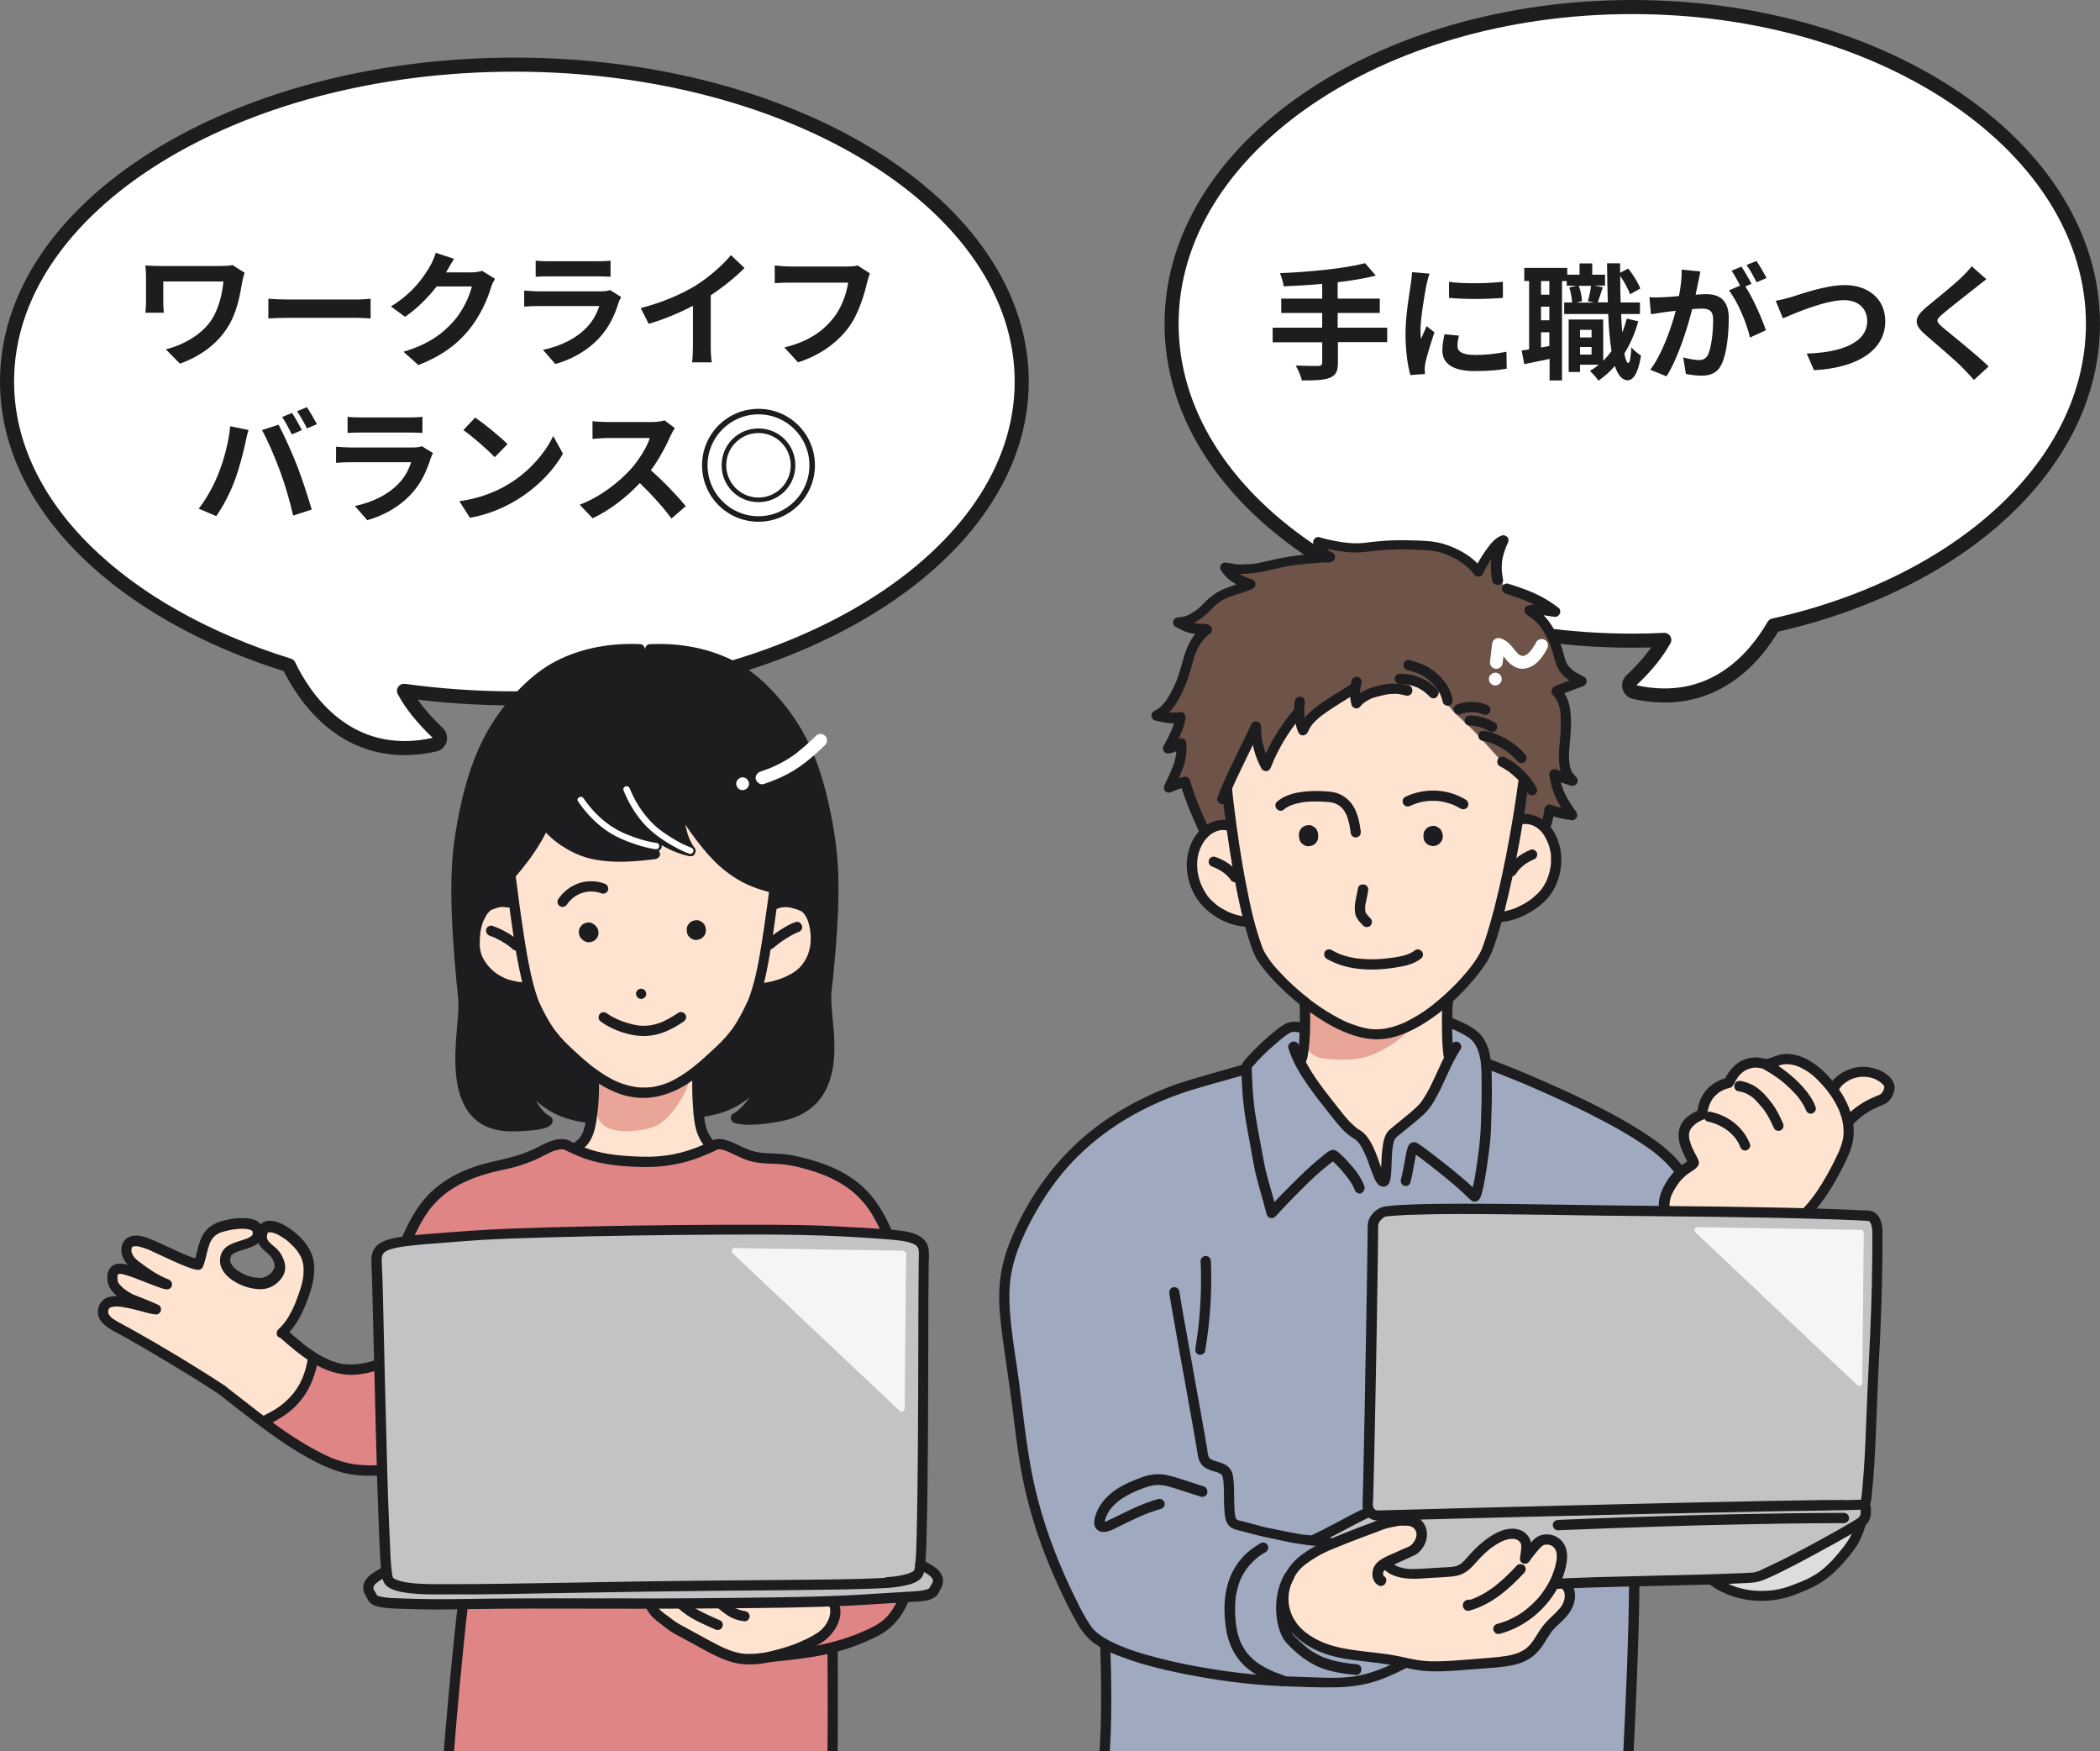
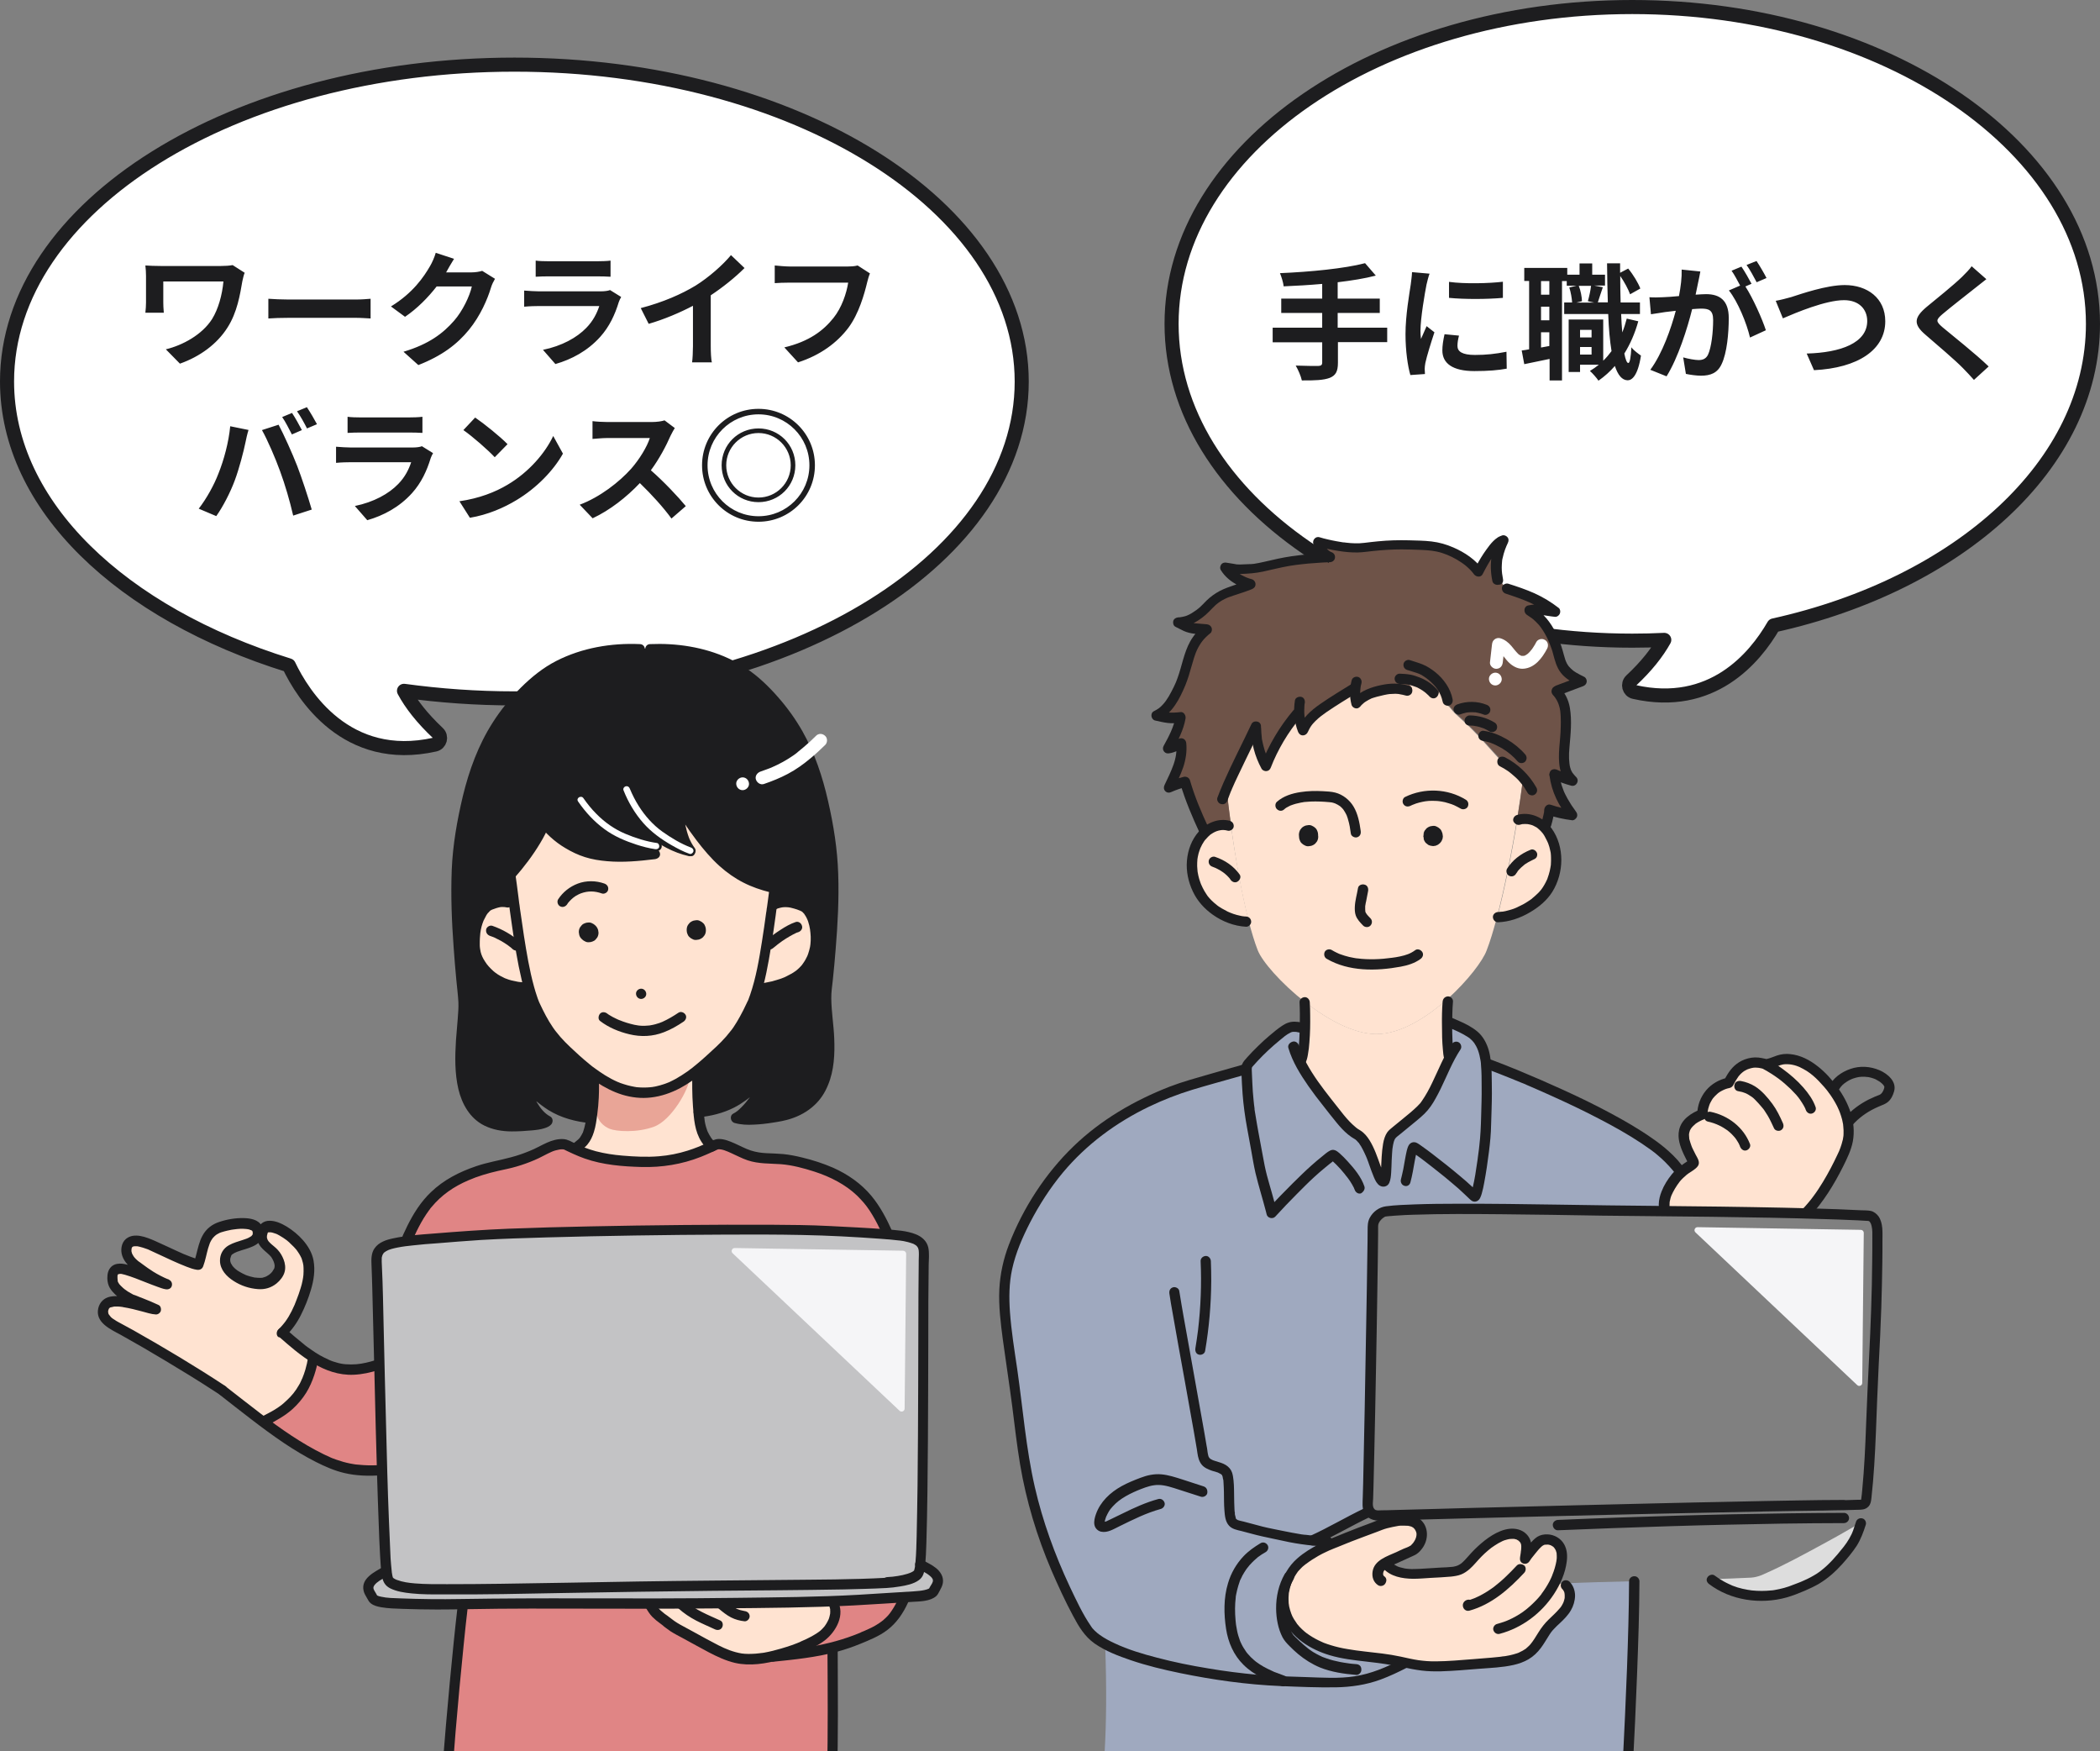
<svg xmlns="http://www.w3.org/2000/svg" xmlns:xlink="http://www.w3.org/1999/xlink" xml:space="preserve" id="レイヤー_1" x="0" y="0" version="1.1" viewBox="0 0 1641 1368">
  <rect x="0" y="0" width="1641" height="1368" fill="#808080" stroke="none" />
  <style>.st0{fill:#fff;stroke:#1d1d1f;stroke-width:11;stroke-linecap:round;stroke-linejoin:round;stroke-miterlimit:10}.st2{fill:#ffe3d1}.st3{fill:#e9a597}.st4{fill:#c3c3c5}.st5{fill:#f5f5f7}.st8{fill:#9fa9bf}.st9{fill:#1d1d1f}.st10{fill:#fff}.st11{fill:#e08585}</style>
  <path d="M402 50.5C183 50.5 5.5 161.3 5.5 298c0 97.2 89.7 181.3 220.2 221.8 11 23.1 44.9 77.4 114.1 61.9 4.1-.9 5.5-6.1 2.4-9-12.4-11.7-20.9-22.6-26.5-33 27.8 3.8 56.6 5.9 86.2 5.9 219 0 396.5-110.8 396.5-247.5S621 50.5 402 50.5M1635.5 253c0-136.7-161.2-247.5-360-247.5s-360 110.8-360 247.5 161.2 247.5 360 247.5c8.4 0 16.7-.2 25-.6-5.6 10-13.8 20.5-25.8 31.7-3.1 2.9-1.7 8.1 2.4 9 60.6 13.6 94.1-26.4 108.9-52 144.8-32.1 249.5-125.4 249.5-235.6" class="st0" />
  <defs>
    <path id="SVGID_1_" d="M59 405h1478v963H59z" />
  </defs>
  <clipPath id="SVGID_00000167397268849309183900000014765623350723988398_">
    <use xlink:href="#SVGID_1_" style="overflow:visible" />
  </clipPath>
  <g style="clip-path:url(#SVGID_00000167397268849309183900000014765623350723988398_)">
-     <path d="M1468.6 840.5c3.9 2 9 6.3 7.8 10.6-1 3.7-2.8 7.1-6.4 8.4-6.9 2.6-13.8 6.2-19.4 11-2.3 1.9-4.3 3.8-6 5.8l-.4.1c-1.8-8.9-6.2-17.5-11.9-25.1 3.2-6.5 8.4-10.2 15.3-12.4 6.9-2.4 14.6-1.8 21 1.6" class="st2" />
    <path d="M1444.2 876.3c1.2 5.8 1.2 11.7-.4 17.5-1.5 5.7-5.3 13.5-8.1 18.8-6.3 12.2-13.1 23.6-23.8 35.2-33.2-.9-73-1.4-111.2-1.8.5-2.4-2.9-9.9 8.3-24.6 1.4-1.9 3-3.5 4.6-5 5.4-4.7 10.7-6.9 10-8.3-5.4-11.1-16.9-28.1 7.1-37.4.1-12.1 8.7-22 20.6-24.5 4.1-7.9 8-13.4 17.7-15.4 5.7-1.2 9.8 1.1 12 1 2.5-.2 8.2-2.8 10.6-3.4 11.8-2.7 23.6 4.6 32.2 13.2 3 3 5.8 6.2 8.4 9.7 5.8 7.5 10.3 16.2 12 25M1082.7 1220.8l.8 1.5c6.5 7.5 17.8 7.5 27.7 6.9l19.5-1.2c3.6-.2 7.2-.5 10.5-2 3.8-1.8 6.6-5.1 9.4-8.2 6.2-6.9 13.1-13.4 21.5-17.4 5.6-2.7 12.9-3.9 17.6.1 4.9 4.2 2.9 10.5 2 16.9l2-3c4.1-4.9 8.2-11.2 12.5-11.9 4-.6 7.3 0 10.4 2.7 5 4.3 4.6 12.2 2.9 18.5 0 0-4.9 10.5-2.7 13.3l.3.3c.9.9 1.4.4 2.1-.1.9-.1 1.8-.1 2.7-.1.5.2 1.1.5 1.8 1.1 5.4 4.1 3.5 13.2-.4 18.8s-9.7 9.6-13.9 14.9c-4.4 5.4-7.1 12.2-12.1 16.9-7.8 7.4-19.5 8.7-30.2 9.6q-15.45 1.35-30.9 2.4c-7.9.5-15.9 1-23.9.1-5-.5-10-1.6-15-2.6l-8.7-1.8c-15.8-2.9-32.1-3-47.5-7.3-15.5-4.3-30.7-13.9-36-29-3.2-9.3-2.3-19.9 2.1-28.7s11.6-14.3 21.1-19.9c2.4-1.4 5.8-3 9.8-4.8 12-5.3 29.7-11.9 42.4-16.6 2.2-.9 10.6-2.7 13-2.8 1.1 0 2.2-.1 3.2-.1 5.5-.1 9.9.4 12.7 5.5 4.8 8.5-2.6 17-6 18.5-5.9 2.6-10 4.6-15.9 7.2-1.5.5-3.2 1.3-4.8 2.3M1212.7 655c5.9 12.4 4.3 27.7-2.7 39.5-6.2 10.3-23.2 21.4-39 22l-.9-.2c5.7-21.9 11.3-49.6 15.6-75.9l1.1.2c4.6-1.4 9.6-.6 13.7 1.2 1.5.7 2.9 1.5 4.1 2.4 3.5 2.6 5.9 6.2 8.1 10.8" class="st2" />
    <path d="M1131.4 780.2c-16.5 14.8-37.1 27.7-55.8 27.7-17.6 0-38.4-11.4-55.9-25.1-18.6-14.6-33.5-31.7-36.9-40.5-2.5-6.4-4.8-14.2-7.1-22.9-5.5-21.2-10.2-48-13.8-74.5-1.3-9.8-2.5-19.5-3.5-28.8 6-14.1 14.7-31 22.4-47.1l.6.3c.2 9.5 2.1 19 7.8 29.3 5.7-14.8 13.9-28.5 24.1-40.6l1.8-2.2c.1 5.1 1.1 10.2 2.9 14.9 3.3-8.5 11.2-14.3 18.8-19.3 7.1-4.7 14.7-9.5 22.1-13.9-.5 4-.2 8.1.8 12 0 0 .7-.8 1.2-1.2.5-.5 8.6-6.3 13.9-7.7s9.3-2.2 14.7-2.4c1.6 0 6.4.4 10.1 1.5 0 0 11.2.9-6-9.2 6.6.8 8.2.5 14.5 2.8 5.4 2 12.9 9.6 14.2 11.4 0 0 3-4.8 2.5-5.8-4.7-9.1-10.9-12.1-24.4-19.1 7.8 2.8 11.8 4.4 18.5 9.4 6.6 5 10.7 10.3 12.2 18.4 0 0-.7 3.5.5 4 1.2.4 2.9 3.4 5.1 5.5 1.7 1.7 9.5 8.7 9.8 9 0 0 9.1 9 10.7 11l16.5 18.2c4.9 2.8 10.7 6.7 16.3 13.8-1.3 9.9-2.8 20.5-4.6 31.4-4.3 26.3-9.9 54-15.6 75.9-2.7 10.2-5.4 19.2-8.1 26.1-2.9 8-14.8 23.7-30.3 37.7" class="st2" />
    <path d="m1132.4 826.3.4.2c-6.3 12.1-10.9 25.3-18.8 36.5-4.1 5.8-15.3 13.9-25.8 22.8-7.4 6.3-3.1 38-7.4 37.5-4.9-.5-9.2-30.4-20.3-36.9-8.6-5-14.2-13.5-24.5-26.4-8.1-10.1-15.7-20.8-20.7-30.9l1-.2c2.2-3.9 3.1-14.5 3.4-25.1.2-7.9.1-15.8-.2-20.9l.2-.2c17.5 13.7 38.3 25.1 55.9 25.1 18.7 0 39.3-12.9 55.8-27.7-.3 4.8-.5 11.4-.5 18.1-.1 11.9.4 24.1 1.5 28.1M975.8 719.4l-2.1.6c-13.7-.6-27.9-9.5-34.7-19.5-7.7-11.4-10.1-26.6-4.8-39.3 1.8-4.2 4.4-8.2 7.8-11.2 1.6-1.4 3.5-2.6 5.4-3.5 4.1-1.9 8.3-2.7 12.6-1.3l1.9-.3c3.7 26.5 8.5 53.3 13.9 74.5" class="st2" />
-     <path d="M1022.5 786.9c7 2.8 34.4 19.5 47.4 20.5 18.8 1.4 27.9-7.3 35.6-11-.4 9.1-21.2 23.3-34.8 28.3s-36.1 3.1-41.1 1.1-9.3-6.3-10.1-11.6c-.3-2-.1-4 .1-6.1.7-6.9.2-14 .9-20.9z" class="st3" />
-     <path d="M1069 1175.8c1.3-42.9 4-195.7 4-218.2 0-6.1 6.7-10.8 9.1-11.1 29.7-4.1 136.2-1.1 197.2-.6 65.3.5 140.3 1.5 181 3.8 3.7.2 7 3.7 7 13.8 0 35.4-.4 58-3.2 109.3-1.9 35.3-1.6 65-5.5 99.3 0 0-2.4 1.3-.3 5 2.8 4.8.6 9.5-4 12.5-2.6 1.7-5.3 3.3-8 4.9-7.2 4.3-14.6 8.3-22 12.3-14.8 8-29.7 16.1-45.2 23 0 0-5 2.6-10.4 2.9-49.8 2.4-102.9 2.2-153.8 4.8 0 0 10.3-21.8 4.6-29s-13.7-7.9-18.5-2.3-9 11.3-9 11.3 4.7-12.6-2-16.9-22.1-3.3-35.5 13.5-17.3 13.5-30.1 14.3-29.4 2.4-34.9-1.9c-5.5-4.2-8.3-5-1.3-8.2 7-3.1 24.6-9.2 23.2-17.4-1.3-8.2-2.1-18-22.1-12.1-20 5.8-44.8 15.3-44.8 15.3s-12.2 1.2-11.2-4.2c10-7.1 20.1-10.8 34.8-17.9z" class="st4" />
    <path d="m1326.5 958.7 127.6 2.1c1.3 0 2.3 1.1 2.3 2.3l-1.2 117.3c0 2-2.4 3.1-3.9 1.7l-126.4-119.3c-1.6-1.5-.5-4.1 1.6-4.1" class="st5" />
    <path d="M980.9 568.9c-7.7 16.2-16.4 33-22.4 47.1 1 9.4 2.1 19.1 3.5 28.8l-1.9.3c-4.3-1.3-8.5-.5-12.6 1.3-2 .9-3.8 2.1-5.4 3.5l-.5-.5c-6.5-13.8-11.1-24.5-15-38.1-4.3 1.1-8.6 2.6-12.7 4.4 5.5-11.8 10.9-21.5 9.7-34.5 0 0-7.3 3.4-10.4 3.8 3.9-7.1 8.4-15.7 9.9-24.1-8.7 1.1-11.9 0-18.9-1.6 8.5-4 13.4-13 17.4-21.5 8.4-17.9 6.5-33.4 22-45.6l-10-.8c-7.6-1.5-5.4-1.6-12.5-4.8 7.4-.6 10.8-2.7 16.9-7 2.7-1.9 4.9-4.4 7.2-6.8 10.1-10.4 19.2-10.4 32.6-15.9 0 0-14-3.4-20-13.5 12.2 1.9 7.3 1.6 19.4 1.1 7.8-.3 15.2-3 27.9-5.4 15.1-2.8 34.8-3.5 34.8-3.5-4.3-1.5-8-5.9-9.4-12.4 0 0 20.8 6.3 35.6 4.6s24.4-3 50.7-1.4c17 1 33.2 12.1 38.9 20.5 0 0 11.2-22.7 19.5-25.1-3.6 7.5-5 14.8-2.8 29.6.3 2 1.9 5.2 1.9 5.2s3.5 1.2 5.3 2.1c13 6.9 23.8 9.6 36 19-7.6-.7-12.8-2.9-20.2-1.1 11.7 7.5 16.4 15.9 21.2 29 2 5.5 2.6 11.7 5.9 16.5 3.2 4.7 8.6 7.5 13.8 10-6.2 2.4-12.4 4.8-18.7 7.1l-1.1.6c8 8.5 7.4 19.4 7.2 29.8-.1 7.7-1.8 15.6-1.4 23.3s1.4 11.1 6.7 16.7c-4.8-1.2-9.6-3-14.1-5.1l-.1.9c1.4 11.6 6.9 21.7 14.1 30.9-6.1-.7-12.2-2.1-18-4.2-.2 3.7-.3 4.9-2.2 11.4l-4.2.2c-1.2-.9-2.6-1.7-4.1-2.4-4.1-1.9-9.1-2.7-13.7-1.2l-1.1-.2c1.8-10.9 3.3-21.5 4.6-31.4-5.5-7.1-11.4-10.9-16.3-13.8l-16.5-18.2c-1.6-2-10.7-11-10.7-11-.3-.4-8.1-7.4-9.8-9-2.3-2.2-3.9-5.1-5.1-5.5s-.5-4-.5-4c-1.5-8.1-5.6-13.4-12.2-18.4s-10.7-6.6-18.5-9.4c13.5 7 19.7 10 24.4 19.1.5 1-2.5 5.8-2.5 5.8-1.3-1.8-8.9-9.4-14.2-11.4-6.2-2.3-7.9-2-14.5-2.8 17.2 10.1 6 9.2 6 9.2-3.7-1.2-8.5-1.6-10.1-1.5-5.4.1-9.5 1-14.7 2.4s-13.4 7.3-13.9 7.7l-1.2 1.2c-1-3.9-1.2-8-.8-12-7.4 4.3-15 9.2-22.1 13.9-7.6 5-15.5 10.8-18.8 19.3-1.9-4.7-2.9-9.8-2.9-14.9l-1.8 2.2c-10.2 12.1-18.4 25.9-24.1 40.6-5.6-10.3-7.6-19.8-7.8-29.3z" style="fill:#6e5348" />
    <path d="m1453.8 1189.5.2.3c-2.1 6.8-4.2 12.7-9.6 19.7-14.9 19.2-23 24.9-43.8 32.7s-45.4 5.3-63.1-8.3v-.2c10.4-.3 20.6-.7 30.8-1.2 5.4-.3 10.4-2.9 10.4-2.9 15.4-6.8 30.3-14.9 45.2-23 7.4-4 14.8-8.1 22-12.3 2.6-1.5 5.3-3.1 7.9-4.8" style="fill:#ddd" />
    <path d="M974.1 835.3c0-1 0-1.9.4-2.8.4-1 1-1.7 1.7-2.5 7.6-8.7 16.1-16.7 25.3-23.7 2.2-1.7 4.5-3.3 7.1-4.1s8.7-.1 10.9 1.6h.4c-.3 10.6-1.2 21.2-3.4 25.1l-1 .2c5.1 10.1 12.7 20.8 20.7 30.9 10.3 12.9 15.9 21.4 24.5 26.4 11.1 6.4 15.4 36.3 20.3 36.9 4.3.5 0-31.2 7.4-37.5 10.5-8.9 21.7-17 25.8-22.8 7.9-11.2 12.4-24.4 18.8-36.5l-.4-.2c-1.1-3.9-1.5-16.2-1.5-28.1h.4c7.1 3.1 18 7.3 22.9 13.3 4.4 5.5 6.1 12.3 6.8 19.4h.8c19.8 7 117.7 46.4 144.6 76.3 3.3 3.7 5.2 5.8 7.2 9l.1.2c-1.6 1.4-3.2 3-4.6 5-11.1 14.8-7.8 22.2-8.3 24.6v.1c-7.4-.1-14.7-.1-21.9-.2-60.9-.5-167.5-3.5-197.2.6-2.4.3-9.1 5-9.1 11.1 0 22.5-2.7 175.3-4 218.2 0 1.7.5 3.3 1.3 4.6l-2.2 1.5c-14.8 7.1-26.3 14.2-42 21.4v.3c3.5.3 7.4.7 11.7.9l.9 2.2c-4 1.8-7.4 3.4-9.8 4.8-9.5 5.6-16.7 11.1-21.1 19.9s-5.4 19.4-2.1 28.7c5.3 15.1 20.5 24.8 36 29 15.4 4.3 31.7 4.4 47.5 7.3 2.9.5 5.8 1.2 8.7 1.8l-.3 1.7c-35.1 18.3-47.4 14.8-91 13.9-38-.8-110.1-11.6-142.5-29-5.8-3.1-10.3-6.4-13.1-10-9.2-11.4-27.5-52.6-32.4-66.4-19.1-53.7-18.6-76.7-26.3-130.9-8.5-59.3-13.5-78.2 7.8-120.9 27.5-55 67.6-85.7 118.8-104.9 11.6-4.4 50.1-14.5 54.9-16.4z" class="st8" />
    <path d="M1277 1235.3c-.2 49-4.1 128.2-6.9 177.1H859c2.7-22.6 7.2-56.1 4.6-127.6 32.4 17.4 104.5 28.2 142.5 29 43.5.9 55.8 4.4 91-13.9l.3-1.7c5 1.1 9.9 2.1 15 2.6 7.9.8 15.9.4 23.9-.1q15.45-1.05 30.9-2.4c10.7-.9 22.4-2.2 30.2-9.6 5-4.8 7.8-11.5 12.1-16.9 4.3-5.3 10-9.3 13.9-14.9s5.8-14.7.4-18.8c-.7-.5-1.3-.9-1.8-1.1 18.2-.8 36.6-1.3 55-1.7" class="st8" />
    <path d="M1135.1 546.3c-1.6-8.4-6.9-15.8-13.4-21.1-3.2-2.5-6.4-4.7-10.2-6.2-3.2-1.3-6.6-2.2-9.8-3.3-2-.7-4.5.8-4.9 2.8-.5 2.2.7 4.2 2.8 4.9 3.1 1 6.3 1.8 9.3 3 .2.1.4.1.5.2-.5-.2-.6-.2-.3-.1.3.2.6.3.9.4.7.3 1.3.7 1.9 1.1.7.4 1.4.9 2.1 1.4.5.3.9.6 1.3 1 .2.2.4.3.7.5q-.3-.3 0 0 2.25 1.8 4.2 3.9c1.5 1.6 2 2.2 3.1 3.8 1 1.5 1.9 3.1 2.6 4.8-.3-.6.3.7.3.9.1.4.3.7.4 1.1.3 1 .6 2 .8 3 .4 2.1 3 3.4 4.9 2.8 2.2-.7 3.2-2.7 2.8-4.9" class="st9" />
    <path d="M1123.6 539.5c-3.5-4.5-8.7-8-13.9-10.1-2.4-.9-4.8-1.8-7.3-2.3-2.8-.5-5.7-.7-8.6-.8-2.1-.1-4.1 1.9-4 4 .1 2.3 1.8 3.9 4 4 1.3.1 2.6.1 3.9.2.6 0 1.2.1 1.7.2.6 0-1-.2 0 0 .2 0 .5.1.7.1 2.3.4 4.5 1.2 6.7 2 .1 0 1 .4.7.3s.7.3.6.3c.6.3 1.2.6 1.8 1 1.2.7 2.3 1.4 3.3 2.2 0 0 1 .8.4.3.2.1.4.3.5.4.5.4.9.8 1.3 1.2.3.3.7.6 1 .9.2.3 1.1 1.4.2.2 1.3 1.7 3.5 2.7 5.5 1.4 1.7-1.1 2.8-3.8 1.5-5.5" class="st9" />
    <path d="M1100.8 535.7c-7.1-2.2-14.4-2-21.5-.5-7.8 1.6-15.5 4.4-21.3 10.1-1.5 1.5-1.6 4.2 0 5.7s4.1 1.6 5.7 0c.6-.6 1.3-1.2 2-1.8q.3-.3 0 0c.2-.1.3-.2.5-.4.3-.2.7-.5 1-.7 1.5-.9 3-1.8 4.6-2.5l.6-.2c.4-.1.8-.3 1.2-.4.8-.3 1.6-.5 2.4-.7 1.8-.5 3.6-.9 5.4-1.3.8-.2 1.7-.3 2.5-.5.2 0 .4-.1.6-.1q-.45 0 0 0c.5-.1 1-.1 1.5-.2 1.5-.1 3-.2 4.4-.2.6 0 1.1.1 1.7.1.3 0 .7.1 1 .1.9.1-.5-.1.4.1 1.7.3 3.4.6 5.1 1.1 2 .6 4.5-.7 4.9-2.8.6-2.2-.5-4.3-2.7-4.9" class="st9" />
    <path d="M1063.8 548.3c-.2-.7-.3-1.4-.5-2.1-.1-.3-.1-.6-.2-.9-.2-1 .1.9 0-.2-.1-1.4-.2-2.7-.2-4.1 0-.6 0-1.3.1-1.9 0-.4.1-.7.1-1.1 0-.2.1-1.4 0-.3.1-1.3.5-2.7.8-4 .5-2-.7-4.4-2.8-4.9s-4.4.6-4.9 2.8c-1.6 6.2-1.7 12.7-.1 18.9.5 2 2.9 3.4 4.9 2.8 2.1-.8 3.3-2.8 2.8-5" class="st9" />
    <path d="M1056.6 534.1c-8.4 5.2-16.9 10.3-25.1 16-7.3 5.1-13.9 11-17.2 19.4h7.7c-.7-1.7-1.2-3.4-1.7-5.2-.4-1.5-.8-3.7-.9-4.7-.2-1.8-.3-3.6-.2-5.4 0-.8.1-1.7.1-2.5 0-.5.1-.9.1-1.4 0-.2.1-.5.1-.7 0 .3 0 .2.1-.3.3-2.1-.5-4.4-2.8-4.9-1.9-.4-4.6.6-4.9 2.8-1.3 8.2-.6 16.6 2.4 24.4.6 1.6 2 3 3.9 2.9s3.2-1.2 3.9-2.9c.2-.4.2-.5.1-.1.1-.2.2-.5.3-.7.2-.5.5-.9.7-1.4.4-.8.9-1.5 1.4-2.3.1-.1 1-1.3.5-.7.3-.4.7-.8 1-1.2.6-.7 1.2-1.3 1.9-2 3-2.9 5.3-4.6 8.6-6.9 7.9-5.4 16-10.3 24.1-15.3 1.8-1.1 2.6-3.6 1.4-5.5-1.1-1.7-3.6-2.5-5.5-1.4" class="st9" />
    <path d="M1010.6 555c-10.7 12.7-19.1 26.9-25.2 42.4 2.4-.3 4.9-.6 7.3-1-2.5-4.5-4.2-8.8-5.5-14-.3-1.1-.5-2.3-.8-3.5-.1-.5-.2-1.1-.3-1.6 0-.3-.1-.5-.1-.8-.2-1.3 0 .4 0-.3-.3-2.3-.4-4.7-.5-7 0-2.1-1.8-4.1-4-4-2.1.1-4.1 1.8-4 4 .3 11 3 21.6 8.3 31.3.8 1.4 2.5 2.1 4 1.9 1.7-.2 2.7-1.3 3.3-2.9 1.4-3.6 2.7-6.6 4.5-10.3 1.7-3.4 3.5-6.8 5.4-10 4-6.7 8.3-12.8 13.1-18.5 1.3-1.6 1.7-4.1 0-5.7-1.3-1.4-4.1-1.7-5.5 0M1141 558.1c1.6-.6 3.2-1 4.9-1.4.2 0 1.7-.2.7-.1.4 0 .7-.1 1.1-.1.9-.1 1.8-.1 2.7-.1.8 0 1.7.1 2.5.1.2 0 .4 0 .5.1q-.75-.15 0 0c.4.1.8.1 1.2.2 1.7.3 3.4.9 5 1.5 1.9.8 4.5-.8 4.9-2.8.5-2.3-.7-4.1-2.8-4.9-7.2-2.9-15.6-3-22.9-.3-2 .7-3.5 2.7-2.8 4.9.7 2 2.9 3.7 5 2.9M1148.2 566.8c.8 0 1.5 0 2.3.1.4 0 .7.1 1.1.1.2 0 .4 0 .6.1-.6-.1-.6-.1-.1 0q2.1.3 4.2.9c.7.2 1.4.4 2.1.7.4.1.8.3 1.2.4.8.3-.7-.3.2.1 1.4.7 2.8 1.3 4.1 2.2 1.8 1.1 4.5.4 5.5-1.4 1-2 .5-4.3-1.4-5.5-5.9-3.6-12.7-5.5-19.5-5.6-2.1 0-4.1 1.9-4 4-.2 2.1 1.5 3.9 3.7 3.9M1159.2 578.9c-.5-.1.4.1.5.1.4.1.7.1 1.1.2.7.2 1.4.3 2.1.5 1.3.4 2.6.8 3.9 1.4.8.3-.8-.4.5.2.3.1.5.2.8.4.7.3 1.4.6 2 1 1.3.6 2.5 1.3 3.8 2 4.6 2.8 8.5 6 12.2 10.3 1.4 1.6 4.3 1.5 5.7 0 1.5-1.7 1.5-4 0-5.7-4-4.6-8.9-8.6-14.2-11.7-5.7-3.3-11.8-5.8-18.4-6.7-2.1-.3-4.1 2-4 4 .1 2.4 1.8 3.7 4 4M1172 598.6c2.2 1.1 4.4 2.4 6.4 3.8.6.4 1.1.8 1.6 1.2.2.2.7.5.2.2.3.2.6.5.9.7 1 .8 2 1.7 3 2.6 2 1.8 3.8 3.8 5.4 5.9.3.3-.2-.3.2.3.2.3.5.6.7.9.4.5.7 1.1 1.1 1.6.8 1.2 1.5 2.4 2.2 3.6 1 1.8 3.7 2.6 5.5 1.4 1.9-1.2 2.5-3.5 1.4-5.5-5.6-10-14.4-18.5-24.6-23.7-1.9-.9-4.4-.6-5.5 1.4-.9 1.9-.5 4.6 1.5 5.6" class="st9" />
    <path d="m959.1 625.5 1.8-4.8c.3-.8.6-1.5.9-2.3 0-.1.3-.8.2-.4l.1-.2.6-1.5q2.25-5.25 4.8-10.5c3.6-7.7 7.4-15.3 11.1-23 2.1-4.4 4.3-8.8 6.3-13.2.9-1.9.6-4.4-1.4-5.5-1.8-.9-4.5-.6-5.5 1.4-7.2 15.3-15.1 30.4-21.9 45.9-1.7 3.9-3.3 7.8-4.8 11.8-.7 2 .8 4.5 2.8 4.9 2.3.7 4.2-.5 5-2.6M1176.7 463.8c13 4.2 25.2 8.7 35.9 17 .9-2.3 1.9-4.6 2.8-6.8-.9-.1-1.6-.2-2.1-.2-.9-.1-1.7-.3-2.6-.4l-5.7-.9c-3.7-.5-7.3-.3-10.9.5-3.5.8-3.7 5.5-1 7.3 1 .6 1.9 1.3 2.8 1.9.2.2.5.4.7.5.6.4-.7-.6.2.1.5.4.9.7 1.4 1.1q2.4 2.1 4.5 4.5c.3.3.6.7.8 1 0 0 .7.8.3.4-.4-.5.3.4.3.4.6.8 1.2 1.7 1.7 2.5 1.1 1.7 2.1 3.5 3 5.3.5.9.9 1.9 1.3 2.8l.2.5c-.2-.5.2.6.2.5.2.6.5 1.1.7 1.7.9 2.4 1.8 4.7 2.4 7.2 1.4 5.2 2.7 10.5 6.1 14.9 3.6 4.7 9 7.5 14.2 10.1.3-2.4.6-4.9 1-7.3-6.2 2.4-12.4 4.8-18.7 7.1-1.9.7-3.5 2.7-2.8 4.9.6 1.9 2.8 3.6 4.9 2.8 6.2-2.4 12.4-4.8 18.7-7.1 1.5-.6 2.6-1.6 2.9-3.3.2-1.5-.5-3.3-1.9-4-2.2-1.1-4.5-2.2-6.6-3.5-.5-.3-1-.6-1.5-1-.3-.2-.5-.4-.8-.6-.1-.1-.6-.5-.1-.1-1-.8-1.9-1.7-2.8-2.7-.1-.1-.5-.6-.1-.1-.2-.2-.3-.4-.5-.6-.4-.6-.7-1.1-1.1-1.7-.7-1.4-.7-1.5-1.3-3-.8-2.4-1.4-4.9-2.1-7.3-1.3-4.8-3.3-9.5-5.4-13.9-1.9-3.9-4.2-7.5-7-10.9-3.3-4-7.4-7.3-11.8-10.1-.3 2.4-.6 4.9-1 7.3.5-.1.9-.2 1.4-.3 1.4-.3-.6 0 .7-.1.8-.1 1.7-.1 2.5-.1.7 0 1.5 0 2.2.1.4 0 .8.1 1.2.1.1 0 1.2.1.9.1-.4-.1.6.1.7.1.4.1.8.1 1.2.2.8.1 1.6.3 2.5.4 2 .3 4 .6 6 .8 1.6.1 3.1-1.1 3.7-2.5.6-1.3.4-3.4-.8-4.4-5.9-4.6-12.2-8.4-19-11.5-6.7-3-13.6-5.3-20.5-7.5-2-.6-4.5.8-4.9 2.8-.3 2.3.8 4.3 3 5" class="st9" />
    <path d="M1213.6 543c.4.5.8.9 1.2 1.4.5.6-.5-.7.2.3.2.2.3.4.5.7.7 1 1.3 2.1 1.8 3.2.1.2.4.9.1.3.1.2.2.5.3.7.2.5.3.9.5 1.4.4 1.2.7 2.4.9 3.7.1.5.2 1 .2 1.5-.1-.8.1.8.1 1 .1 1.2.2 2.4.2 3.6.1 2.4.1 4.7 0 7.1-.1 10.8-2.7 21.7-.6 32.5 1 4.9 3.7 8.8 7.1 12.4 1.3-2.2 2.6-4.5 3.9-6.7-4.6-1.2-9.1-2.8-13.2-4.7-1.9-.9-4.4-.6-5.5 1.4-.9 1.8-.6 4.5 1.4 5.5 4.9 2.2 9.9 4.1 15.1 5.5 3.9 1 6.7-3.8 3.9-6.7-.8-.8-1.5-1.6-2.2-2.5-.5-.6-.1-.1 0 0-.2-.2-.3-.4-.5-.6-.3-.4-.6-.8-.8-1.3l-.6-1.2c-.1-.2-.2-.3-.2-.5l.1.2c-.3-.9-.6-1.8-.8-2.8-.1-.4-.1-.8-.2-1.2-.2-1 .1.6 0-.1 0-.2-.1-.5-.1-.7l-.3-3.6c-.1-2.9 0-5.9.3-8.8.9-10.3 2.1-21 .3-31.3-1-5.8-3.6-11.1-7.6-15.4-1.4-1.5-4.2-1.6-5.7 0-1.3 1.7-1.4 4 .2 5.7" class="st9" />
    <path d="M1210.8 605.7c.8 6.4 2.6 12.4 5.3 18.2 2.6 5.6 6.1 10.7 9.9 15.6.9-2.3 1.9-4.6 2.8-6.8-1.1-.1-2.5-.3-3.9-.6-1.5-.3-3-.6-4.4-.9-2.9-.7-5.8-1.5-8.7-2.5-2.6-.9-4.9 1.4-5.1 3.9 0 .8-.1 1.6-.2 2.4 0 .2 0 .4-.1.5 0 .5.2-1.1 0-.3-.1.4-.1.7-.2 1.1-.4 2.2-1.1 4.4-1.8 6.6-.6 2 .7 4.4 2.8 4.9s4.3-.6 4.9-2.8c1.2-4.1 2.2-8.1 2.4-12.4l-5.1 3.9c6.2 2.1 12.6 3.5 19.1 4.3 1.5.2 3.1-1.2 3.7-2.5.7-1.6.2-3.1-.8-4.4.3.4-.2-.3-.3-.4l-.6-.9c-.4-.6-.8-1.1-1.2-1.7-.8-1.1-1.6-2.3-2.3-3.5-1.5-2.3-2.8-4.7-4-7.1-.6-1.2-1-2.2-1.3-3-.5-1.3-1-2.6-1.4-3.9s-.8-2.7-1.1-4c-.1-.6-.3-1.2-.4-1.9-.1-.3-.1-.7-.2-1 0-.1-.2-1.3-.1-.6-.3-2.1-1.6-4.1-4-4-1.6-.1-4 1.6-3.7 3.8M1174.5 452.5c-.6-3.1-1-5.8-1-9 0-1.4.1-2.8.2-4.2 0-.4.1-.8.1-1.2-.1.4 0 .2 0-.1.1-.7.2-1.4.4-2 .5-2.3 1.1-4.5 1.9-6.7l.6-1.5c.1-.2.2-.5.3-.7-.2.5-.1.3 0-.1.4-1 .9-2 1.3-2.9.7-1.5.8-3.1-.3-4.4-1-1.2-2.7-1.9-4.2-1.4-5.3 1.6-9.1 6.6-12.2 10.9-3 4.1-5.7 8.6-8.1 13.1-.5 1-1.1 2-1.6 3h6.9c-5.5-8-14.3-13.8-23.1-17.6-5.5-2.4-11.1-4-17.1-4.7-5.8-.7-11.7-.7-17.6-.9-8.1-.2-16.2 0-24.2.8-3.6.3-7.1.8-10.7 1.2-4.8.6-9.7.4-14.5-.2-.7-.1-1.3-.2-2-.2.7.1 0 0-.1 0-.4-.1-.8-.1-1.2-.2-1.4-.2-2.7-.4-4.1-.7-2.3-.4-4.5-.9-6.7-1.4-2.1-.5-4.3-1-6.4-1.7-3-.9-5.6 2.1-4.9 4.9 1.5 6.7 5.6 12.7 12.2 15.2.4-2.6.7-5.2 1.1-7.9-10.2.4-20.4 1.2-30.5 2.7-7.1 1-14.1 2.7-21.1 4.3-2.7.6-5.4 1.2-8.1 1.6 1-.1-.1 0-.2 0-.3 0-.6.1-1 .1-.6.1-1.3.1-1.9.1-1.7.1-3.5.2-5.2.2-1.8.1-3.5.2-5.3 0l-.5-.1c.8.1.9.1.5.1-.1 0-.3 0-.4-.1-.6-.1-1.2-.2-1.7-.3-1.9-.3-3.7-.6-5.6-.9-1.6-.3-3.2 0-4.2 1.4-.9 1.3-1.2 3-.3 4.4 3.2 5.2 8.1 9.2 13.6 11.9 2.8 1.4 5.8 2.7 8.8 3.4V453c-7.7 3.1-15.9 4.9-23.3 8.7-3.8 2-7.3 4.6-10.4 7.6-1.8 1.8-3.4 3.6-5.3 5.3-1.6 1.4-3.3 2.6-5.2 3.8-.9.6-1.9 1.2-2.9 1.7-.4.2-.8.4-1.3.6-.7.3-.2.1 0 0-.3.1-.6.3-1 .4-1 .3-2 .6-3 .8l-1.8.3c-.8.1-.4.1-.2 0-.4.1-.9.1-1.3.1-1.8.2-3.4 1.1-3.9 2.9-.4 1.6.2 3.8 1.8 4.5 2.2 1 4.3 2.3 6.6 3.3 2.5 1.1 5.4 1.8 8.1 2.1 3.3.3 6.6.5 9.9.8-.9-2.3-1.9-4.6-2.8-6.8-4.2 3.3-7.8 7.4-10.4 12.1-2.4 4.3-4 9.1-5.4 13.8-1.4 4.9-2.7 9.8-4.4 14.6-1 2.8-1.7 4.5-3 7.1-1.2 2.4-2.4 4.8-3.8 7.2-1.7 2.8-2.9 4.6-5 6.8-.5.5-.9 1-1.4 1.4-.2.2-.5.4-.8.7-.2.1-.3.3-.5.4q.3-.3 0 0c-1.2.9-2.6 1.7-4 2.4-3.1 1.5-2.3 6.6 1 7.3 3.2.7 6.4 1.5 9.7 1.9 3.4.4 6.8.2 10.3-.2l-3.9-5.1c-1.5 8.4-5.4 15.8-9.5 23.2-.8 1.4-.7 3.2.3 4.4 1.1 1.4 2.5 1.7 4.2 1.4 3.9-.6 7.8-2.6 11.4-4.2-2-1.2-4-2.3-6-3.5.5 6-.2 10.9-2.2 16.6-1.9 5.4-4.4 10.4-7 15.9-.8 1.6-.7 3.5.6 4.8 1.4 1.4 3.2 1.4 4.8.6 3.6-1.6 7.7-3 11.7-4-1.6-.9-3.3-1.9-4.9-2.8 4 13.5 9.5 26.4 15.4 39.1.9 2 3.7 2.5 5.5 1.4 2-1.2 2.4-3.5 1.4-5.5-5.7-12.2-10.8-24.1-14.6-37.2-.6-2.1-2.8-3.3-4.9-2.8-4.7 1.2-9.2 2.8-13.7 4.8l5.5 5.5c2.7-5.8 5.7-11.6 7.8-17.8 2-6 3-12.4 2.4-18.7-.3-3.2-3.1-4.8-6-3.5-.4.2-.8.3-1.1.5-.4.2-.8.4-1.2.5-.5.2-.4.2 0 0-.3.1-.6.2-.9.4-2 .8-4.1 1.7-6.2 2 1.5 2 3 3.9 4.5 5.9 4.4-7.9 8.7-16.1 10.3-25.1.4-2.2-1.1-5.4-3.9-5.1-3.3.4-6.6.6-9.9.3-.9-.1.7.1-.3 0-.3-.1-.7-.1-1-.2-.7-.1-1.4-.3-2-.4-1.5-.3-3.1-.7-4.6-1.1.3 2.4.6 4.9 1 7.3 10.5-5 16.2-16.5 20.5-26.7 2-4.9 3.5-9.9 4.9-15 .7-2.4 1.4-4.8 2.1-7.1.3-1 .7-2.1 1.1-3.1.2-.6.4-1.1.7-1.7-.3.7 0 .1 0 0 .2-.4.3-.8.5-1.1.6-1.2 1.2-2.4 1.9-3.5.6-1 1.6-2.5 2.1-3.1 1.5-2 4.1-4.5 6.4-6.3 1.2-1 1.4-3.1.8-4.4-.7-1.5-2-2.3-3.7-2.5-3.2-.3-6.5-.5-9.7-.8-.5 0-.3.2.3 0-.5.1-1.8-.4-2.4-.5s-1.2-.3-1.8-.5c-.2-.1-.4-.1-.6-.2-.6-.2-.5-.5.1.1-.5-.5-1.6-.8-2.2-1.1l-4.2-2.1c-.7 2.5-1.3 5-2 7.5 4.6-.4 8.8-1.4 12.8-3.6 4.2-2.3 8.2-5.3 11.6-8.8 1.7-1.7 3.3-3.5 5.1-5.1 1.4-1.2 2.5-2.1 4.5-3.3.8-.5 1.6-.9 2.4-1.3.4-.2.8-.4 1.3-.6l.6-.3c.1 0 1-.4.5-.2s.2-.1.3-.1c.2-.1.4-.2.7-.3.4-.1.8-.3 1.2-.4 1-.3 1.9-.7 2.9-1 4.6-1.5 9.3-3 13.8-4.8 1.7-.7 2.9-1.9 2.9-3.9 0-1.7-1.2-3.4-2.9-3.9l-2.1-.6-2.4-.9c-.2-.1-.5-.2-.7-.3.4.2.6.3.1 0-.5-.2-1-.5-1.5-.7-1.1-.5-2.1-1.1-3.1-1.7-.6-.3-1.1-.7-1.7-1.1-.2-.2-.5-.3-.7-.5-.1-.1-.3-.2-.4-.3.3.2.4.3.1.1q-1.65-1.2-3-2.7c-.2-.3-.5-.5-.7-.8-.1-.1-.7-1-.3-.3l-1.2-1.8c-1.5 2-3 3.9-4.5 5.9 4.4.7 8.9 1.8 13.4 1.6 5.8-.2 11.5-.6 17.2-1.8 7-1.5 13.9-3.3 20.9-4.5 3.6-.6 6-.9 9.6-1.3 3.4-.4 6.7-.7 10.1-.9 4-.3 8-.6 12-.7 2-.1 3.7-1.5 3.9-3.5.2-2.1-.9-3.7-2.9-4.4-.9-.3.4.3-.1 0-.2-.1-.5-.2-.7-.4-.5-.3-.9-.6-1.4-.9.7.5-.5-.5-.7-.7l-.6-.6c-.1-.1-.6-.7-.2-.2-.7-1-1.3-2-1.9-3.1-.1-.3-.1-.2 0 0-.1-.1-.1-.3-.2-.4-.1-.3-.2-.7-.3-1-.3-.8-.5-1.5-.6-2.3l-4.9 4.9c5.6 1.7 11.4 2.9 17.2 3.8 5 .8 10 1.3 15.1 1.2 3.9-.1 7.7-.7 11.6-1.1 7.5-.8 15-1.3 22.5-1.3 5.2 0 10.3.2 15.5.4 5.9.3 10.6.6 16.3 2.4 5.3 1.7 10.3 4.2 15.2 7.5.6.4 1.2.8 1.8 1.3.1.1.8.6.3.2.3.2.6.5.9.7.9.8 1.8 1.5 2.7 2.4.8.8 1.6 1.5 2.3 2.4.3.4.7.8 1 1.2.6.7-.3-.5 0 0 .2.3.4.5.6.8 1.6 2.3 5.5 2.9 6.9 0 1.3-2.6 2.7-5.1 4.1-7.6q1.95-3.45 4.2-6.6c.4-.5.8-1.1 1.1-1.6.2-.2.4-.5.5-.7.2-.2.8-1.1.3-.4.8-1 1.6-2 2.5-3 .5-.5.9-1 1.4-1.4.2-.2.4-.4.7-.6.1-.1 1-.8.4-.4-.5.4.2-.1.3-.2.2-.2.5-.3.7-.5.1 0 .7-.3.7-.4 0 0-.8.3-.5.2.1 0 .3-.1.4-.1-1.5-2-3-3.9-4.5-5.9-2.2 4.6-4.1 9.3-5.1 14.3-1.3 6.8-1 13.6.4 20.4.4 2.1 2.9 3.3 4.9 2.8 2.8 0 3.8-2.2 3.4-4.3M1019.8 831c1.2-2.1 1.8-4.5 2.2-6.9q.9-4.95 1.2-9.9c.6-7.1.7-14.2.6-21.3q0-4.95-.3-9.9c-.1-2.1-1.8-4.1-4-4-2.1.1-4.1 1.8-4 4 .3 6.2.3 12.4.2 18.6-.1 3.5-.2 7.1-.4 10.6-.1 1.6-.2 3.3-.4 4.9-.1.7-.2 1.4-.2 2.2-.1 1 .1-.6 0 .2-.1.4-.1.9-.2 1.3-.2 1.3-.5 2.7-.8 4-.1.6-.3 1.1-.5 1.7 0 .1-.1.2-.1.3-.2.6.1-.4.2-.4-.1.1-.3.5-.3.7-1 1.8-.5 4.4 1.4 5.5 1.7.8 4.3.4 5.4-1.6M1127.3 782.5c-.5 6.2-.6 12.5-.5 18.7 0 6.2.1 12.5.7 18.7.2 2.5.4 5 1.1 7.4.5 2 2.9 3.5 4.9 2.8 2.1-.7 3.4-2.8 2.8-4.9-.2-.8-.4-1.6-.5-2.4 0-.3-.1-1.1 0 .1 0-.2-.1-.4-.1-.7-.1-.6-.1-1.2-.2-1.8-.3-2.8-.4-5.5-.5-8.3-.3-6.6-.3-13.2-.1-19.8.1-3.3.2-6.6.5-9.9.2-2.1-1.9-4.1-4-4-2.4.2-3.9 1.9-4.1 4.1M1037.5 1200.5c-3.9-.2-7.8-.5-11.6-.8-1.7-.2-3.4-.4-5-.6-.4 0-.7-.1-1.1-.1-.8-.1.4.1-.4 0l-2.4-.3c-5-.8-10-1.8-15-2.8-5.2-1.1-10.4-2-15.5-3.3-4.9-1.2-9.8-2.7-14.7-3.9-.9-.2-1.7-.4-2.6-.6-.5-.1-.9-.2-1.4-.4-.2-.1-.4-.1-.6-.2s-.5-.2-.1-.1c-.4-.2-.7-.4-1-.6.3.2.2.1 0 0l-.3-.3s.6.9.4.5c0-.1-.1-.2-.2-.2l-.4-.8c.2.2.4 1 .2.3-.1-.2-.2-.4-.2-.7l-.6-2.4c0-.3-.1-.5-.1-.8v-.3c-.1-.4.1.5.1.5.1-.3-.1-1.2-.2-1.6-.1-1.1-.2-2.2-.2-3.4-.1-2.4-.2-4.9-.2-7.3-.1-4.6 0-9.3-.5-13.9-.2-2-.5-4-1.1-5.9-.9-2.6-2.5-4.4-4.8-5.9-2.5-1.6-5.5-2.3-8.3-3.2l-1.8-.6c-.3-.1-.8-.4-.2-.1-.3-.2-.6-.3-1-.5-.3-.2-.6-.4-.9-.5-.6-.4.4.4-.1-.1l-.6-.6c-.1-.1-.4-.5-.1-.1s-.2-.3-.2-.3c-.1-.2-.2-.3-.3-.5 0 .1.2.5 0 0-.2-.4-.3-.9-.4-1.3-.2-.9-.4-1.7-.5-2.6-.1-.5-.2-1.1-.2-1.6-.1-1-.3-1.9-.5-2.9-1-6.3-2.2-12.7-3.3-19-1.6-8.9-3.2-17.9-4.8-26.8-1.7-9.7-3.5-19.4-5.2-29.1-1.6-8.7-3.1-17.5-4.7-26.2-1-5.9-2.1-11.8-3-17.7-.1-.8-.3-1.6-.4-2.4-.3-2.1-3-3.4-4.9-2.8-2.3.7-3.1 2.7-2.8 4.9.7 5 1.6 10 2.5 15 1.5 8.3 2.9 16.6 4.4 24.9 1.8 9.8 3.5 19.5 5.3 29.3 1.7 9.3 3.4 18.7 5 28 1.3 7 2.5 14.1 3.7 21.1.4 2.1.7 4.2 1 6.3.5 3.3 1.2 6.4 3.4 9.1 2 2.4 5.1 3.7 8 4.7 1.3.4 2.7.8 4 1.2.4.1.7.2 1 .4.7.3-.5-.3.2.1.6.3 1.3.7 1.9 1 .6.4-.4-.4.1.1l.6.6c.6.6-.3-.6-.2-.3.1.2.2.3.3.5.5.9-.2-.8 0 0 .1.4.3.8.4 1.1.2.8.2 1.7.5 2.5-.1-.4-.1-.8 0-.2 0 .2.1.5.1.7.1.6.1 1.1.1 1.7.2 2.3.2 4.7.3 7 .1 4.9 0 9.8.4 14.6.3 4 .7 8.8 3.6 11.9 2.4 2.7 6.3 3.4 9.7 4.2 2.8.7 5.5 1.5 8.3 2.2 5.1 1.4 10.3 2.5 15.5 3.6 4.6.9 9.1 2 13.7 2.9 6.2 1.2 12.4 2.1 18.7 2.7 3.8.4 7.6.6 11.4.8 2.1.1 4.1-1.9 4-4-.3-2.1-2-3.7-4.2-3.8M940.5 1161.2c-5.5-1.8-11.1-3.6-16.6-5.4-5.4-1.7-10.7-3.5-16.4-4-5.6-.5-11.1.7-16.3 2.7-5 1.9-10 3.9-14.7 6.5-8.9 4.9-16.7 12.2-20.1 21.9-.9 2.5-1.7 5.6-1.2 8.3s2.6 4.8 5.2 5.4c5.1 1.1 9.9-2.1 14.3-4.2 10.8-5.3 20.9-10.4 32.5-13.6 2-.6 3.5-2.9 2.8-4.9-.7-2.1-2.8-3.4-4.9-2.8-9.6 2.6-18.8 6.8-27.7 11.2-2.2 1.1-4.4 2.2-6.6 3.2-1.1.5-2.2 1.1-3.3 1.6-.5.2-1 .5-1.5.7-.3.1-.6.3-.8.4-.4.2-.7.3-.1.1-.4.1-.8.3-1.2.4-.3.1-1.5.2-.5.2h-1.1c-.5.1.7.1.2 0s-.4-.1.1.1c-.2-.1-.5-.4.2.2.1.1.4.8.1.2.1.1.1.4.2.5v-.2c.1-1 .4-2.1.7-3.1.1-.5.3-1 .5-1.5.1-.2.2-.5.3-.7 0-.1.3-.7.1-.1.4-1 .9-1.9 1.4-2.8s1-1.7 1.6-2.5c.2-.2.3-.4.5-.6.4-.5-.3.4.1-.1s.8-.9 1.2-1.4c3.1-3.4 6.1-5.6 10-7.9 2-1.2 4.1-2.2 6.2-3.2 2.2-1 3.6-1.6 5.9-2.5 4.6-1.8 9.1-3.3 13.9-3.2 5.2.1 10.6 2 15.9 3.7 5.7 1.8 11.4 3.7 17.1 5.5 2 .6 4.5-.8 4.9-2.8.4-2.6-.7-4.6-2.9-5.3" class="st9" />
    <path d="M1081.5 1231.3c-.6-.4 0-.1 0 0l-.4-.4c.1.1.3.6.2.2-.1-.2-.2-.4-.3-.5-.2-.3.1.2.1.3 0-.2-.1-.4-.2-.6s-.1-.4-.1-.6c.1.5 0 .4 0 0 0-.3.1-1.2 0-.4.1-.4.1-.7.2-1.1.1-.2.2-.4.2-.6.1-.5-.4.4 0 .1.1-.1.2-.3.2-.4 0 0 .5-.7.3-.4-.3.3.2-.3.3-.3l.4-.4c.2-.2.4-.3.6-.5.1-.1.6-.5.1-.1.8-.6 1.8-1.2 2.7-1.7 1.9-1 3.8-1.8 5.7-2.6 4.1-1.8 8.1-3.7 12.1-5.5 1.7-.7 3.1-1.4 4.5-2.6 1.3-1 2.3-2.3 3.3-3.6 5-6.7 5.2-16.8-1.5-22.5-3-2.6-6.7-3.4-10.5-3.6-3.2-.1-6.4 0-9.5.6-2.9.5-5.8 1.2-8.7 2-3 .8-5.8 2.1-8.7 3.2-7.3 2.7-14.6 5.5-21.8 8.4-13 5.2-26.4 10.5-37.1 19.9-13.3 11.8-17.9 31.2-10.7 47.5 6.4 14.5 21.4 23.6 36.1 28 9.4 2.8 19.1 3.9 28.8 5s18.6 2.3 28.2 4.3c5 1.1 10 2.1 15 2.7 4.9.6 9.9.7 14.8.6 10.1-.3 20.1-1.2 30.1-2 9-.7 18.1-1 26.9-3 4-.9 8-2.3 11.6-4.4 3.9-2.3 7-5.3 9.7-8.9 2.5-3.3 4.5-7 6.8-10.5.3-.4.5-.8.8-1.2.1-.2.2-.3.4-.5-.3.4.1-.1.1-.2.7-.9 1.4-1.7 2.2-2.5 1.4-1.5 2.9-3 4.5-4.4 3.2-3 6.4-6.2 8.6-10 2-3.4 3.2-7.4 3.3-11.4 0-4.1-1.4-8.1-4.3-11-1.5-1.5-4.2-1.6-5.7 0s-1.6 4.1 0 5.7c.2.2.8.9.6.6-.3-.3.3.5.4.7.1.1.5 1.1.4.7-.2-.5.1.2.1.3.1.3.2.5.2.8.1.3.1.7.2 1-.2-.9 0 .4 0 .6v1.7c0 .1-.1 1.1 0 .5.1-.4-.1.6-.2.9l-.3 1.2c-.1.4-.2.8-.4 1.2-.1.2-.2.4-.3.7.1-.4.1-.3 0 0-.4.7-.7 1.5-1.2 2.2-.2.4-.4.7-.7 1-.2.2-.3.5-.5.7-.5.6.6-.7-.3.3-2.6 3.1-5.6 5.8-8.5 8.6-3.1 3-5.7 6.3-8 10-1.1 1.7-2.1 3.4-3.2 5.1-1.2 1.8-2.1 3.1-3.2 4.4-.6.7-1.3 1.4-2 2-.3.3-.7.6-1 .9-.1.1-.3.2-.4.4.5-.4-.2.1-.3.2-1.5 1.1-3.1 1.9-4.8 2.7-.7.3-.3.1-.1.1-.2.1-.5.2-.7.3-.4.1-.7.3-1.1.4l-3 .9c-1.8.5-3.7.9-5.6 1.2-.5.1-.9.2-1.4.2-.3 0-.5.1-.8.1 0 0-.7.1-.3 0 .5-.1-.4 0-.5.1-.2 0-.4 0-.6.1-.5.1-1.1.1-1.6.2-2 .2-4.1.4-6.1.6-9.7.8-19.4 1.6-29.1 2.3-4.8.3-9.6.6-14.4.6-2.4 0-4.7 0-7.1-.2s-4.5-.4-6.6-.7c-4.7-.7-9.3-1.8-13.9-2.8-4.7-1-9.5-1.8-14.3-2.4-9.2-1.2-18.4-1.9-27.3-3.5q-6.6-1.05-12.9-3c-1.8-.5-3.6-1.2-5.3-1.8-.4-.2-.8-.3-1.2-.5s0 0 .1 0c-.2-.1-.5-.2-.7-.3-.9-.4-1.7-.8-2.6-1.2-3.3-1.6-6.4-3.5-9.4-5.7 0 0-.5-.4-.2-.1.4.3-.2-.2-.3-.3-.3-.3-.7-.5-1-.8-.7-.6-1.4-1.2-2-1.8q-1.95-1.8-3.6-3.9c-.2-.2-.3-.4-.5-.6.1.1.4.6 0-.1l-.6-.9c-.6-.8-1.1-1.6-1.6-2.4-.4-.7-.8-1.5-1.2-2.2-.2-.4-.4-.8-.5-1.2-.1-.2-.1-.3-.2-.5.3.7 0-.1-.1-.2-.7-1.9-1.3-3.8-1.7-5.7-.4-1.8-.5-3.5-.5-5.7 0-1 0-2 .1-3 0-.5.1-1 .1-1.5.1-.5 0-.1 0 0 0-.4.1-.7.2-1.1.3-2 .9-4.1 1.5-6 .7-1.9 1.2-3.2 2.3-5.1.4-.8.9-1.5 1.3-2.2.2-.4.5-.7.7-1.1.1-.1.2-.3.3-.4 0 0 .6-.8.3-.5-.3.4.2-.2.2-.3.1-.1.2-.3.3-.4.3-.3.5-.6.8-.9.6-.7 1.3-1.4 2-2.1.6-.6 1.2-1.2 1.9-1.7.3-.3.7-.6 1-.8.2-.1 1.2-1 .7-.5 3-2.3 6.3-4.4 9.6-6.3 2.1-1.2 4.3-2.3 6.5-3.3 1.4-.7 2.8-1.3 4.3-1.9.7-.3 1.4-.6 2.2-.9.2-.1.3-.1.5-.2-.7.3-.1.1 0 0 .4-.2.9-.4 1.3-.5 6.9-2.9 13.9-5.6 20.9-8.2 3.4-1.3 6.8-2.6 10.2-3.8 2.6-1 5.2-2.1 7.9-2.8 2.8-.7 5.6-1.3 8.5-1.8.7-.1-1 .1-.1 0 .2 0 .4 0 .6-.1.8-.1 1.7-.1 2.5-.1 1.6 0 3.2 0 4.8.1.7.1 0 0-.1 0 .2 0 .4.1.6.1.3.1.6.1.9.2.4.1.7.2 1.1.3.1 0 .5.3.1 0-.5-.3.3.2.3.2.3.2.6.4.9.5.4.2-.2-.1-.2-.2.1.1.3.3.5.4.3.3.5.6.8.8.3.3-.1-.1-.1-.2.2.2.3.5.5.7.2.4.5.8.7 1.2-.3-.5.2.6.3.7.1.4.2.9.3 1.3 0 .2 0 .7 0 0v.7c0 .5 0 .9-.1 1.4 0-.7 0 0-.1.3-.1.5-.2.9-.4 1.3-.1.3-.5 1.4-.2.6-.3.7-.7 1.4-1.1 2l-.6.9c-.1.1-.2.3-.3.4.5-.7.1-.1 0 0-.4.5-.9 1-1.3 1.4-.2.2-.4.5-.7.6.9-.4.2-.2-.1 0-1.5 1-3.4 1.6-5.1 2.3-1.9.8-3.7 1.7-5.6 2.6-7 3.2-17.3 6.2-18.7 15.1-.7 4.3.6 8.5 4.4 10.9 1.8 1.1 4.5.4 5.5-1.4 1.5-2.4.9-4.6-1-5.8" class="st9" />
    <path d="M1185.2 1223.1c-2.9 3.1-5.9 6.2-9 9.1-1.5 1.4-3 2.8-4.6 4.1-1.7 1.4-2.9 2.4-4.3 3.5-3.3 2.4-6.7 4.6-10.3 6.5-1 .5-1.9 1-2.9 1.4-.5.2-1 .4-1.5.7.6-.3-.5.2-.5.2-2 .8-4.1 1.5-6.2 2l5.1 3.9v-.3c-.2.7-.4 1.3-.5 2 0-.1.1-.2.1-.2l-1.4 1.4c.1-.1.2-.1.2-.2-.7.2-1.3.4-2 .5h.3c2.1 0 4.1-1.8 4-4s-1.8-4-4-4c-2.5 0-4.8 2.1-4.6 4.7s2.4 4.6 5.1 3.9c17.2-4.7 31-16.8 42.9-29.6 1.4-1.5 1.6-4.2 0-5.7-1.8-1.3-4.3-1.6-5.9.1" class="st9" />
    <path d="M1080.7 1225.1c5.9 6.6 15 8.2 23.5 8.3 4.6 0 9.2-.4 13.8-.7 5.3-.3 10.6-.5 15.8-1 2.7-.3 5.5-.7 8-1.7s4.6-2.5 6.6-4.2c3.4-3 6.2-6.7 9.4-9.9 1.6-1.6 3.3-3.2 5.1-4.7 1.8-1.6 3-2.4 5.1-3.8 1.9-1.3 3.9-2.4 6-3.4.2-.1 1.4-.6.7-.3.5-.2.9-.4 1.4-.5 1-.3 2-.6 3.1-.8.2 0 .5-.1.7-.1.5-.1-.5 0 .2 0 .6 0 1.2-.1 1.8-.1h.7c.1 0 1.1.1.5 0-.5-.1.2 0 .3.1.3.1.6.1.9.2.2.1.4.1.7.2.7.2-.2-.2.2.1.5.3.9.5 1.4.8-.6-.4-.1-.1 0 0l.8.8c.1.1.5.6.1 0 .2.2.3.5.5.7.1.1.4.7.2.3-.2-.5.1.4.2.5.1.2.1.4.2.6 0 .2.2 1.2.1.3.1 1.1.1 2.1 0 3.2 0 .6-.1 1.1-.2 1.7-.1.7.1-.6 0 .1-.1.3-.1.6-.1 1l-.6 3.9c-.3 2 .3 3.9 2.3 4.7 1.9.8 3.9 0 5-1.6.6-.8 1.1-1.7 1.7-2.5.1-.1.2-.3.3-.4-.5 1-.1.2.2-.2l2.4-3c1.4-1.7 2.7-3.4 4.3-4.9.4-.3.7-.7 1.1-1-.6.5.4-.3.6-.4.3-.2 1.3-.5.4-.3.2-.1.4-.1.6-.2.1 0 .8-.2.4-.1.4-.1 1.8-.1 2.6-.1s.2 0 0 0c.2 0 .5.1.7.1.2.1.5.1.7.2.1 0 1.2.4.4.1.5.2.9.4 1.3.7.2.1.3.2.5.3.5.4-.4-.3.2.1.4.3.7.6 1 1 .1.1.5.6.2.3-.3-.4.2.3.3.4.2.4.4.8.7 1.2.3.7 0 .1 0 0 .1.2.2.4.2.6.1.4.3.9.4 1.3.1.2.1.5.1.7.2.8 0-.3 0 .2.1.9.1 1.8.1 2.7 0 .5 0 1-.1 1.5 0 .2 0 .5-.1.7 0 .1-.2 1.3 0 .4-.7 3.9-1.8 7.7-3.3 11.3 0 .1-.3.8-.1.4s-.1.3-.2.4c-.2.4-.3.8-.5 1.2-.5 1-.9 2-1.4 2.9-.9 1.7-1.9 3.4-2.9 5-1.1 1.7-2.2 3.3-3.4 4.9-.4.5.3-.4 0 .1-.1.1-.2.3-.3.4-.3.4-.6.8-.9 1.1-.7.8-1.4 1.7-2.2 2.5q-4.05 4.35-8.7 8.1c-.4.3 0 0 .1-.1-.3.2-.6.4-.9.7-.4.3-.9.6-1.3 1l-2.7 1.8c-1.9 1.2-3.8 2.3-5.8 3.3-1 .5-2 1-3 1.4-.2.1-.4.2-.7.3-1.1.5.4-.2-.2.1l-1.5.6q-3.3 1.2-6.6 2.1c-2 .5-3.5 2.9-2.8 4.9.7 2.1 2.8 3.4 4.9 2.8 17.4-4.6 32.7-16.1 42.5-31.2 4.9-7.5 8.8-16.3 9.9-25.3.6-4.5.3-9.3-2-13.4-2.6-4.7-7.7-7.6-13-7.8-2.8-.1-5.6.4-8 1.9-2.3 1.5-4.2 3.6-6 5.7-2.6 3.1-5 6.2-7.2 9.5 2.4 1 4.9 2.1 7.3 3.1.6-4.6 1.8-9.3.9-14-1-4.9-5-8.7-9.7-10-9.3-2.6-19.2 3-26.3 8.5-3.8 3-7.3 6.2-10.6 9.8-1.6 1.7-3.1 3.5-4.7 5.2-.7.8-1.5 1.5-2.3 2.3-.9.8-1.2 1-2.4 1.7-1 .6-1.4.7-2.6 1.1-.6.2-1.2.3-1.7.4-1 .2-.6.1-1.6.2-2.6.3-5.3.4-8 .5-5.4.3-10.8.7-16.2 1-2.3.1-4.7.2-7 .2-1.1 0-2.2-.1-3.3-.2-.6-.1-1.2-.1-1.8-.2.2 0 .8.1 0 0-.3 0-.6-.1-.9-.2-1.1-.2-2.2-.5-3.3-.8-.6-.2-1.1-.4-1.7-.6-.1-.1-.7-.3 0 0-.3-.1-.5-.2-.8-.4-1-.5-1.9-1.1-2.8-1.7.6.4.1.1 0 0-.3-.2-.5-.5-.8-.7-.4-.4-.8-.8-1.2-1.3-1.4-1.6-4.3-1.5-5.7 0-1.7 1.4-1.7 3.7-.2 5.4M1217.4 1195.5c29.4-1.2 58.7-2.3 88.1-3.2 29.1-.9 58.1-1.5 87.2-2 16.1-.2 32.1-.4 48.2-.4 2.1 0 4.1-1.8 4-4s-1.8-4-4-4c-28.9.1-57.8.5-86.7 1.1-29.2.6-58.4 1.5-87.6 2.5-16.4.6-32.8 1.2-49.2 1.9-2.1.1-4.1 1.8-4 4s1.8 4.2 4 4.1M1065.8 1178.5c-14.2 6.8-27.7 14.9-42 21.4-1.9.9-2.5 3.8-1.4 5.5 1.3 2 3.4 2.4 5.5 1.4 14.3-6.6 27.8-14.6 42-21.4 1.9-.9 2.5-3.8 1.4-5.5-1.3-1.9-3.5-2.4-5.5-1.4" class="st9" />
    <path d="m1440.9 1179.8 10.3-.3c1.3 0 2.7 0 4-.2 1.9-.2 3.7-1 5-2.5 1.7-1.9 1.9-4.2 2.2-6.6 1.9-17.1 2.8-34.2 3.5-51.4.7-17.7 1.3-35.3 2.2-53 .8-14.7 1.5-29.5 2-44.2.4-11.7.6-23.3.8-35 .1-5.9.1-11.8.1-17.7 0-6.1.6-13.4-3.1-18.7-1.5-2-3.5-3.6-6-4.2-2.5-.5-5.2-.4-7.7-.5-6-.3-11.9-.5-17.9-.8-14.1-.5-28.1-.9-42.2-1.2-32.7-.7-65.5-1.1-98.3-1.4-26-.2-52-.6-78-1-26.4-.4-52.9-.8-79.3-.7-10.9 0-21.9.1-32.8.5-7.6.3-15.2.5-22.7 1.5-5.3.7-10 4.1-12.6 8.9-1.7 3.2-1.7 6.4-1.7 9.9 0 5.6-.1 11.3-.2 16.9-.2 18.6-.6 37.3-.9 55.9l-1.2 67-1.2 58c-.1 3.5-.2 7-.3 10.6-.1 4.1-.7 8.4 1.2 12.2 2.5 4.7 7.3 6.3 12.2 6.2l21.7-.6c13.9-.4 27.8-.7 41.7-1.1 18.4-.5 36.8-.9 55.2-1.4l62.1-1.5c21-.5 42.1-1 63.1-1.4 19.2-.4 38.4-.8 57.5-1.2 15.1-.3 30.3-.5 45.4-.7 5.3-.2 10.6-.2 15.9-.3 5.1 0 5.2-8 0-8-12.2 0-24.5.2-36.7.4-17.1.3-34.2.6-51.3 1-20 .4-39.9.8-59.9 1.3l-62.4 1.5-58.9 1.5c-16.4.4-32.9.8-49.3 1.3l-33.7.9c-3 .1-6.1.2-9.1.2-1.4 0-3.2.3-4.5-.2-3.2-1.4-2.2-6-2.1-8.9.1-3.3.2-6.6.3-10l.6-25.5c.5-21.2.9-42.4 1.3-63.6.4-21.3.8-42.5 1.1-63.8.2-14.7.5-29.5.6-44.2V958c0-2 .9-3.6 2.3-5.1.9-.9 1.3-1.3 2.3-1.9.2-.1.4-.3.6-.4 0 0 1-.4.4-.2-.5.2.6-.1.7-.1-1.2.4-.2 0 .2 0 .3 0 .7-.1 1-.1.8-.1 1.6-.2 2.4-.2 1.7-.2 3.5-.3 5.2-.4 4.1-.3 8.1-.5 12.2-.6 23-.8 46.1-.6 69.2-.4 26.2.2 52.3.7 78.5 1.1 28.7.4 57.4.5 86.1.9 30.3.4 60.6.9 90.9 1.9 6.2.2 12.5.4 18.7.7 2.7.1 5.4.2 8.1.4 1.2.1 2.4.1 3.6.2.3 0 .7 0 1 .1.5 0-.8.1-.3 0 .1 0 .4.1.5.1.3.2-.7 0-.1 0 .1 0 .4.2.5.3-.7-.5-.2-.2 0 0 .1.2.3.3.4.5.4.4-.3-.5 0 0 .7 1.1.8 1.4 1.2 2.9.8 3.2.6 6.5.6 9.7 0 5.8 0 11.6-.1 17.4-.2 25.6-1.2 51.2-2.5 76.8-.9 17.3-1.6 34.7-2.3 52-.6 16.8-1.4 33.6-3 50.4-.2 2.2-.4 4.3-.7 6.4 0 .4-.2 1.1-.2 1.4 0-.1.7-.2.4-.2-1.3.1-2.6.1-3.9.1-3.2.1-6.5.2-9.7.3-5.4 0-5.4 8-.2 7.8" class="st9" />
-     <path d="M1214.5 1241.4c18.3-.9 36.6-1.5 55-1.9s36.8-.8 55.2-1.3c9.1-.2 18.1-.5 27.2-.9 4.5-.2 8.9-.4 13.4-.6 4.2-.2 8.2-.6 12.1-2.1 7.1-2.8 14-6.3 20.8-9.8 8.2-4.1 16.3-8.5 24.3-12.9 8.1-4.4 16.2-8.8 24.1-13.4 3.8-2.2 8-4.3 11.3-7.2 2.8-2.4 4-5.9 4.1-9.5.1-1.6-.1-3.2-.2-4.8-.2-2.1-1.7-4.1-4-4-2 .1-4.2 1.8-4 4 .1 1.6.3 3.2.2 4.8 0 .2-.1 1.3 0 .7 0-.6-.1.3-.1.5-.1.3-.2.6-.3 1-.1.3-.3.6.1-.2-.1.2-.2.3-.3.5-.1.1-.7 1-.3.6.3-.4-.3.3-.4.4-.2.2-.9.8-.3.4-.4.3-.9.6-1.4.9-1.8 1.2-3.7 2.3-5.6 3.4-7.7 4.6-15.5 8.9-23.4 13.2s-15.8 8.6-23.9 12.7c-7.2 3.7-14.6 7.1-21.9 10.6-.2.1-.4.2-.5.3s-.3.1-.4.2l.4-.2c-.5.4-1.5.6-2.1.8-.9.3-1.7.5-2.6.7-.4.1-.8.2-1.2.2-.8.2-.4.1-.2 0-.3 0-.6.1-.9.1-4.4.3-8.7.4-13.1.6-8.9.4-17.8.6-26.6.9-18 .5-35.9.8-53.9 1.3-18 .4-35.9.9-53.9 1.7-2.2.1-4.5.2-6.7.3-2.1.1-4.1 1.8-4 4 .1 2.1 1.8 4.1 4 4M859.7 1284.8c.8 22.6 1.1 45.3.3 67.9q-.75 21.45-3 42.9c-.6 5.6-1.3 11.2-2 16.8-.3 2.1 2 4.1 4 4 2.4-.1 3.7-1.8 4-4 1.3-11 2.6-22 3.5-33 1.4-17.5 1.9-35 1.9-52.6 0-14-.3-28-.8-42-.1-2.1-1.8-4.1-4-4-2 .1-4 1.8-3.9 4" class="st9" />
    <path d="M1273 1235.3c-.1 22.6-.8 45.1-1.6 67.7-.9 24.6-2.1 49.1-3.3 73.7-.6 11.9-1.2 23.8-1.9 35.8-.1 2.1 1.9 4.1 4 4 2.3-.1 3.9-1.8 4-4 1.3-22.5 2.4-45.1 3.5-67.6 1.1-24.6 2.1-49.1 2.8-73.7.3-11.9.6-23.9.6-35.8 0-2.1-1.8-4.1-4-4-2.3 0-4.1 1.7-4.1 3.9M1160.7 834.8c6.9 2.4 13.7 5.2 20.5 7.9 2.5 1 4.9 2 7.3 3 .6.2 1.2.5 1.8.7.3.1.6.3 1 .4.2.1 1.3.5.7.3-.6-.3.5.2.6.3.3.1.6.2.9.4l2.1.9c5.8 2.5 11.5 5 17.2 7.6 12.4 5.6 24.7 11.4 36.7 17.7 11.4 5.9 22.7 12.2 33.5 19.4 2.3 1.6 4.7 3.2 6.9 4.8.5.4 1.1.8 1.6 1.2.3.2.5.4.8.6.1.1.3.2.4.3-.3-.2-.6-.5-.1-.1 1 .8 2 1.6 2.9 2.4 4.2 3.5 8 7.4 11.5 11.5.3.4.6.7.9 1.1.1.1.5.6 0 0 .1.2.3.4.4.6.6.8 1.1 1.6 1.6 2.4 1.1 1.8 3.6 2.6 5.5 1.4 1.8-1.2 2.6-3.6 1.4-5.5-3.4-5.5-8-10.4-12.8-14.7-4.1-3.7-8.4-7-12.9-10.1-10.4-7.3-21.5-13.7-32.7-19.7-12.1-6.5-24.5-12.5-37-18.2q-17.1-7.8-34.5-15c-7.5-3.1-15-6.1-22.6-8.9-.5-.2-1.1-.4-1.6-.6-2-.7-4.5.8-4.9 2.8-.4 2.4.8 4.3 2.9 5.1M1095.2 1296.4c-11.6 6-23.7 11.2-36.7 13.2-12.3 1.9-25.2 1-37.7.6-12.7-.4-25.4-.7-38.1-1.8-12.9-1.2-25.8-2.8-38.6-5-13.5-2.2-26.9-4.9-40.1-8.4-11.2-2.9-22.6-6.3-33-11.2-4.1-1.9-8.1-4-11.8-6.7-1.2-.9-2.3-1.7-3.8-3.2-.6-.6-1.1-1.2-1.7-1.8-.1-.1-.2-.2-.3-.4-.4-.4.4.5 0 0-.3-.4-.6-.9-.9-1.3-6.6-9.6-11.6-20.5-16.6-31-11.7-25-21.1-50.8-27.3-77.8-6.9-30.2-9.3-61.3-13.7-91.9-2.2-14.9-4.6-29.7-5.7-44.7-.8-11.2-.7-22.5 1.7-33.5 2.8-12.8 8.1-24.9 14.1-36.6 7.2-13.8 15.6-26.9 25.6-38.9 18.4-22 41.6-39.1 67.4-51.5 10.9-5.2 22.1-9.6 33.6-13.1 11.2-3.4 22.6-6.5 33.9-9.7 3-.9 6.1-1.6 9.1-2.8 2-.8 3.4-2.7 2.8-4.9-.5-1.9-2.9-3.6-4.9-2.8-3.2 1.2-6.5 2-9.7 2.9-5.7 1.6-11.4 3.2-17.1 4.9-10.7 3.1-21.5 6-31.9 10-27.6 10.8-53.4 25.8-74.8 46.4-22.1 21.3-39.6 48.3-50.6 76.9-4.3 11.2-6.9 23-7.5 35-.6 13 1 26 2.7 38.9 2.4 17.6 5.1 35 7.4 52.6 1.9 15 3.6 30.1 6.1 45.1 4.8 28.6 13.2 56.5 24.6 83.1 5.2 12 10.7 24 16.9 35.5 4.4 8.3 9 16 16.8 21.5 8.5 5.9 18.5 9.7 28.2 13 12.6 4.3 25.6 7.4 38.7 10.1 25.8 5.3 52.1 9 78.4 10.1 14.3.6 28.7 1.2 42.9 1 12.1-.2 23.9-1.9 35.3-6.1 7-2.6 13.8-5.8 20.4-9.2 4.5-1.9.4-8.8-4.1-6.5" class="st9" />
    <path d="M1304.6 947c.3-1.6.1-3.1 0-4.7 0-1.1 0-2.1.1-3.2.1-.7-.2 1.1 0 0 .1-.3.1-.6.2-.9.2-.7.3-1.5.5-2.2.2-.8.5-1.5.8-2.3.1-.2.2-.5.3-.7-.1.1-.3.8 0 .1.2-.5.5-1 .7-1.5 1-2 2.2-4 3.5-5.9 1.4-2.1 2.5-3.5 4.5-5.4.7-.7 1.5-1.3 2.2-2 .1-.1 1.2-1 .6-.5.4-.3.9-.7 1.3-1 2.5-1.8 5.7-3.3 7.5-5.9 2-3-.4-6.2-1.8-8.9-.6-1.3-1.3-2.5-1.9-3.8-.3-.6-.6-1.3-.9-1.9s.1.2.1.3c-.1-.1-.1-.3-.2-.5-.2-.4-.3-.8-.4-1.1-.5-1.3-.9-2.7-1.3-4-.1-.5-.5-1.5-.4-2-.1.5.1.8 0 .4v-.5c0-.4-.1-.8-.1-1.2s-.2-2 .1-2.3c0 0-.2 1.1-.1.4 0-.2.1-.5.1-.7.1-.4.2-.8.3-1.1s.3-.7.3-1c.1-.5-.5.9-.1.2.1-.2.2-.4.3-.5.4-.7.8-1.4 1.3-2-.7.9.2-.2.4-.4.3-.3.6-.7 1-1s.7-.7 1.1-1c.6-.5 0 0-.1 0 .3-.2.5-.4.8-.6q1.5-1.05 3-1.8c1.2-.6 2.2-1.1 3.1-1.4 1.7-.7 2.9-2 2.9-3.9 0-.9.1-1.7.2-2.6v.2c0-.2.1-.5.1-.7l.3-1.5c.2-.8.4-1.5.7-2.3.1-.4.3-.7.4-1.1.3-.7 0-.1 0 0 .1-.3.2-.5.3-.7.4-.7.8-1.5 1.2-2.2.2-.3.4-.6.6-1 .1-.2 1-1.3.4-.6 1.1-1.3 2.2-2.5 3.4-3.5.2-.1.3-.3.5-.4 0 0-.5.4-.2.1.3-.2.6-.5.9-.7.7-.5 1.5-1 2.3-1.4l1.2-.6c.2-.1 1.2-.5.8-.4-.4.2.6-.2.8-.3.5-.2 1-.3 1.5-.5 1-.3 2.3-.4 3.2-1 1.2-.8 1.7-1.9 2.3-3.1.8-1.5 1.6-2.9 2.6-4.3l.6-.9c.6-.8-.2.3.2-.3.5-.6 1-1.2 1.6-1.8.5-.5 1.1-1 1.7-1.5l-.2.2c.2-.1.3-.2.5-.4.3-.2.7-.5 1-.7.7-.4 1.4-.7 2.1-1.1.5-.3-.6.2 0 0 .2-.1.3-.1.5-.2.5-.2 1-.3 1.5-.5 2.1-.6 3.4-.9 5.6-.7.2 0 1.3.1 1 .1-.5-.1.1 0 .2 0 .2 0 .5.1.7.1.8.2 1.6.4 2.4.5 1.7.4 3.2.6 5 .3 3.1-.5 6-2 9-3 .7-.2 1.4-.4 2-.5.3-.1.5-.1.8-.1-.1 0-.5.1-.1 0 .6-.1 1.2-.1 1.8-.1.9 0 1.9 0 2.8.1.3 0 .5 0 .8.1-.2 0-.7-.1.1 0 .5.1 1.1.2 1.6.3 1 .2 2 .5 2.9.8.5.2.9.3 1.3.5.3.1.5.2.8.3l.2.1c2 .9 3.8 2 5.7 3.1 3.4 2.2 6.3 4.7 9.3 7.8 2.8 2.9 5.7 6.2 7.7 8.9 2.5 3.4 4.7 6.9 6.6 10.6.4.8.8 1.7 1.2 2.6.1.2.2.5.3.7-.1-.2-.2-.6.1.2l.6 1.5q1.05 2.85 1.8 5.7c.2 1 .4 1.9.6 2.9.1.4.2.9.2 1.4.1.8 0 .3 0 .1 0 .3.1.6.1 1 .2 1.9.3 3.9.2 5.8 0 1-.1 1.9-.3 2.9.1-.7-.1.5-.1.7-.1.6-.2 1.2-.4 1.7-.4 1.8-1 3.6-1.6 5.3-.8 2.2-1.2 3.2-2.2 5.2-.8 1.8-1.7 3.6-2.6 5.4-1.8 3.6-3.7 7.3-5.7 10.8-2.1 3.7-4.3 7.4-6.7 11-1.2 1.8-2.4 3.6-3.7 5.3-1.3 1.8-2.4 3.2-3.9 5s-3.1 3.6-4.7 5.3c-1.4 1.5-1.6 4.2 0 5.7 1.5 1.4 4.1 1.6 5.7 0 10.6-11.5 18.7-24.7 25.7-38.6 3.2-6.4 6.5-13.1 7.8-20.1 1.3-7.4.6-15-1.7-22.2-2.3-7.1-5.9-13.8-10.3-19.8-4.4-6.1-9.5-11.8-15.4-16.4-6.3-5-13.5-8.8-21.6-9.6-3.4-.4-7 0-10.3 1.1-2.7.9-5.2 2.1-8 2.7-.1 0-.2 0-.4.1-.6.2.2-.3.4-.1h-.6c-.6 0 .9.2.2 0-.3-.1-.7-.1-1-.2-1.7-.4-3.3-.7-5-.9-3.7-.4-7.4.2-10.9 1.5-6.1 2.3-10.4 6.6-13.7 12.1-.8 1.3-1.5 2.6-2.2 4l2.4-1.8c-6.3 1.3-12.4 4.8-16.6 9.8-4.4 5.3-6.8 11.7-6.9 18.6 1-1.3 2-2.6 2.9-3.9-7.5 3-15.3 7.8-17.1 16.3-1.4 6.5.8 12.8 3.5 18.7 1.2 2.6 2.5 5 3.8 7.6.1.1.1.3.2.4.4.6-.2-.8-.2-1-.1-.8.1-1.6.3-2-.2.4.8-.8.2-.3-.1.1-.5.4-.6.5.2-.4.8-.5.4-.3-.1.1-.2.2-.3.2-.3.2-.6.4-.8.6-.7.5-1.4.9-2.1 1.4-3.7 2.5-7.3 5.3-10.1 8.8-3.3 4.1-6.1 8.5-8 13.4-1.3 3.2-2.1 6.6-2.2 10 0 1 0 1.9.1 2.9 0 .4.1.7.1 1.1 0 .7-.1 1.1.1-.2-.4 2.1.6 4.4 2.8 4.9 2.4.8 4.9-.3 5.3-2.5" class="st9" />
    <path d="M1378.2 835.3c4 2.2 7.8 4.6 11.5 7.3 3 2.2 6.6 5.3 9.6 8.2 1.5 1.5 2.9 3 4.3 4.5.6.7 1.3 1.5 1.9 2.3.1.2.3.4.4.6q-.45-.45 0 0c.3.4.6.7.8 1.1 1 1.4 1.9 2.9 2.8 4.4.4.7.7 1.4 1.1 2.1.1.2.2.3.2.5-.2-.5-.2-.6-.1-.2.1.3.3.7.4 1 .7 2 2.8 3.5 4.9 2.8 2-.6 3.5-2.8 2.8-4.9-2-5.8-5.6-10.8-9.6-15.4-4.8-5.5-10.4-10.3-16.3-14.6-3.4-2.5-6.9-4.7-10.6-6.7-1.8-1-4.4-.5-5.5 1.4-1 2-.6 4.6 1.4 5.6M1358 852.4c1.1.2 2.2.4 3.3.7.5.1 1 .3 1.5.5.1 0 1.5.6.9.3 1.7.7 3.3 1.7 4.9 2.8q.6.45 0 0c.2.1.4.3.6.4.4.3.7.6 1.1.9.6.6 1.3 1.2 1.9 1.9 1.3 1.4 2.7 2.8 3.9 4.3.5.6 1.1 1.3 1.6 1.9.3.4.3.3 0 0 .1.2.3.3.4.5.2.3.5.7.7 1 .9 1.3 1.7 2.6 2.5 3.9 1.9 3.2 3.4 6.6 5 10 .9 1.9 3.8 2.5 5.5 1.4 2-1.3 2.3-3.4 1.4-5.5-2.3-5.2-4.8-10.4-8.2-15-3.8-5.1-8.2-10.3-13.6-13.7-3.4-2.1-7.2-3.5-11.1-4.2-2.1-.3-4.4.5-4.9 2.8-.6 2.1.4 4.7 2.6 5.1M1334.5 876.2c1.6.3 3.1.8 4.7 1.3.7.2 1.4.5 2.1.8.1 0 1.2.5.4.2.3.1.7.3 1 .4 1.4.6 2.7 1.3 4 2.1.7.4 1.3.8 2 1.3l.9.6c.1.1 1 .7.3.2 1.1.9 2.2 1.8 3.2 2.8.5.5 1.1 1.1 1.6 1.7.2.3.5.5.7.8.1.1.9 1.1.4.4.8 1.1 1.6 2.3 2.3 3.5.4.6.7 1.2 1 1.9.2.4.3.8.5 1.1.1.3.1.2-.1-.1.1.2.2.4.3.7.8 1.9 2.7 3.5 4.9 2.8 1.9-.6 3.6-2.8 2.8-4.9-5.1-13.2-17-22.3-30.7-25.2-2-.4-4.4.6-4.9 2.8-.6 1.9.4 4.3 2.6 4.8M1447.4 879.1c5.1-5.7 10.7-9.8 17.6-13.2.8-.4 1.6-.8 2.4-1.1 1-.4 1.3-.6 2.1-.9 2-.8 3.8-1.5 5.5-2.8 2.7-2.1 4.2-5.3 5.1-8.5 2.2-7.7-5.1-13.8-11.4-16.5-7.2-3.1-15.4-3.6-22.8-1-7.2 2.5-13.5 7.1-16.9 14-.9 1.9-.6 4.4 1.4 5.5 1.8 1 4.5.6 5.5-1.4.6-1.3 1.3-2.5 2.2-3.6.4-.5-.6.7.1-.2.2-.3.4-.5.7-.8.5-.6 1-1.1 1.6-1.6.2-.2.4-.4.7-.6.8-.7-.6.4.3-.2.6-.4 1.1-.8 1.7-1.2l1.5-.9c.3-.2.6-.3 1-.5.1-.1 1.2-.5.8-.4-.5.2.6-.2.5-.2.3-.1.7-.3 1-.4.8-.3 1.5-.5 2.3-.7 1.9-.5 2.7-.6 4.4-.7 1.5-.1 3.1 0 4.6.2-.6-.1.1 0 .2 0 .4.1.8.1 1.2.2 1 .2 1.9.5 2.9.8 1.5.5 2.1.7 3.5 1.6l1.5.9.9.6c-.6-.4.5.5.7.6.5.4.9.9 1.3 1.3.8.8-.3-.6.3.3.2.3.4.6.5.9.5.8.1-.3.1.1 0 .2.2.6.2.8-.2-1-.1-.1-.1.2 0-1-.1.3-.2.6-.2.6-.4 1.1-.6 1.7.3-.8-.1.2-.2.3-.2.3-.3.6-.5.9s-.4.6-.6.8c.1-.1.5-.5 0 0l-.7.7q-.45.45 0 0c-.2.1-.4.2-.6.4-.1.1-1.1.5-.3.2-.3.1-.5.2-.8.3l-3 1.2c-1.6.7-3.2 1.4-4.8 2.2-6.9 3.5-13.4 8.3-18.6 14.1-1.4 1.6-1.7 4.1 0 5.7 1.7 1.7 4.4 2 5.8.3M1335.5 1237.5c17 12.9 40.2 16.1 60.5 10.5 4.9-1.4 9.7-3.3 14.4-5.3 3.7-1.6 7.3-3.3 10.8-5.3 6.9-4.1 12.9-9.4 18.3-15.4 4-4.5 8.1-9.3 11.4-14.4 3.2-5.1 5.3-10.8 7.1-16.5.6-2-.7-4.5-2.8-4.9-2.2-.5-4.3.7-4.9 2.8-.7 2.3-1.5 4.6-2.3 6.9-.1.3-.2.6-.4.9-.3.7.4-.8-.1.3-.2.5-.4 1-.6 1.4-.6 1.2-1.2 2.4-1.9 3.6-2.6 4.5-5.7 8.1-9.1 12.2-2.6 3.1-5.4 6.1-8.4 8.9-1.3 1.2-2.7 2.4-4.1 3.5.9-.7-.4.3-.5.4-.3.2-.6.4-.9.7-.8.5-1.6 1.1-2.3 1.6-3.2 2-6.5 3.8-10 5.3l-2.7 1.2c.8-.3-.6.2-.8.3-.6.2-1.2.5-1.8.7-2.2.9-4.4 1.7-6.6 2.5-2.4.8-4.8 1.5-7.2 2-1.2.3-2.3.5-3.5.7l-1.8.3c.7-.1 0 0-.1 0-.4 0-.8.1-1.2.1-4.9.5-10 .5-14.9 0-.3 0-.5-.1-.8-.1-1-.1.4.1-.5-.1l-2.1-.3c-1.3-.2-2.7-.5-4-.8q-4.05-.9-7.8-2.4c-.3-.1-.6-.2-.9-.4-.2-.1-.4-.1-.5-.2.3.1.3.1.1 0-.7-.3-1.3-.6-2-.9-1.2-.6-2.5-1.2-3.7-1.9-2.5-1.4-4.8-2.9-7.1-4.6-1.7-1.3-4.5-.3-5.5 1.4-1.3 1.9-.6 3.9 1.2 5.3M1006.8 818.8c3.2 10.8 9.3 20.6 15.7 29.8 3.7 5.3 7.6 10.4 11.6 15.4 3.5 4.4 6.8 8.8 10.4 13.1 2.7 3.3 5.6 6.5 8.9 9.2 1.7 1.4 3.5 2.6 5.4 3.7.1 0 .8.5.8.5s-.8-.7-.2-.1l.3.3c.6.5 1.1 1.1 1.6 1.7.1.1.2.3.4.4.4.5-.2-.2-.2-.3.3.2.5.7.7 1 .5.7.9 1.4 1.4 2.1.9 1.5 1.7 3.2 2.5 4.8.2.4.4.8.6 1.3.1.2.7 1.7.3.6.4.9.7 1.7 1.1 2.6.7 1.7 1.3 3.5 1.9 5.2 1.2 3.3 2.3 6.6 3.7 9.8 1 2.3 2.2 4.9 4.4 6.3 2.7 1.7 6.2.8 7.5-2.1 1.1-2.5 1.3-5.3 1.5-8 .2-3.2.3-6.5.4-9.7.1-1.8.2-3.6.3-5.3.1-.9.1-1.7.2-2.6 0-.4.1-.9.1-1.3 0-.3.2-.7 0 .3.1-.2.1-.5.1-.7.2-1.5.5-3.1.9-4.6.2-.7.4-1.3.7-1.9.2-.5-.5 1 0 0 .2-.3.3-.6.5-.9 0-.1.5-.7.5-.7.2.4-.7.8-.3.4l.3-.3c.9-.9 1.9-1.6 2.9-2.4 2.4-2 4.8-3.9 7.2-5.9 4.1-3.4 8.4-6.7 12.2-10.4 3.6-3.5 6.4-7.7 8.8-12.1 5.6-9.9 9.6-20.7 15-30.8 1.4-2.5 2.8-5 4.4-7.4 1.2-1.8.4-4.5-1.4-5.5-2-1.1-4.2-.4-5.5 1.4-6.2 9.4-10.3 20-15.2 30.1-2.4 5.1-5.1 10-8.3 14.6-.1.2-.4.4-.5.7-.2.5.6-.8.1-.1-.3.3-.5.6-.8 1-.7.8-1.5 1.6-2.3 2.4-1.7 1.6-3.4 3.2-5.2 4.7-4.4 3.8-9 7.3-13.4 11-1.8 1.5-3.6 2.8-4.9 4.7-.8 1.2-1.4 2.5-1.9 3.9-1.1 3.1-1.5 6.5-1.9 9.8-.4 3.4-.5 6.9-.7 10.3-.1 3-.2 6-.5 9 0 .3-.1.6-.1.9-.1 1 .2-.9 0-.1l-.3 1.5c0 .2-.1.4-.2.5-.2.9.3-.7.2-.4-.1.1-.2.2-.2.4-.1.4.8-.9.5-.6s-.4.2.6-.4c0 0-.1 0-.1.1.6-.3 1-.5 1.7-.5-.5 0 1.4.3.7.1 0 0 1.1.6.5.2-.1-.1.9.9.3.2-.1-.1-.2-.3-.3-.4.8.7.5.7.2.2-.3-.4-.5-.9-.8-1.3-.2-.5-.5-1-.7-1.5-.1-.2-.1-.4-.2-.5 0 0 .4 1 .2.4-.1-.4-.3-.7-.4-1.1-.6-1.5-1.1-2.9-1.6-4.4-2.5-6.9-4.8-14-8.7-20.3-1.9-3-4.1-5.7-7.1-7.6-.7-.4-1.4-.9-2.1-1.3l-1.2-.9c-.2-.1-.3-.2-.5-.4.8.6-.1-.1-.2-.2-1.6-1.3-3-2.7-4.4-4.1-3.3-3.4-6.2-7.2-9.1-10.9-3.6-4.6-7.4-9.3-10.7-13.7-6.9-9.1-13.3-18.6-17.9-29.1 0-.1-.3-.7 0-.1-.1-.3-.2-.6-.4-.9-.2-.5-.4-1-.6-1.6-.4-1.1-.8-2.3-1.1-3.4-.6-2-2.8-3.5-4.9-2.8-2.5.8-3.9 2.9-3.2 5" class="st9" />
    <path d="M1066.2 926.9c-2.5-7.4-7.8-13.8-13-19.5-2.1-2.3-4.2-4.5-6.5-6.5-2.2-1.9-4.5-3.5-7.4-2-2.2 1.1-4.1 2.9-6 4.4-2.9 2.3-5.7 4.7-8.4 7.1-5.1 4.5-9.9 9.3-14.8 14.1-6.5 6.5-13 13.1-19.2 20 2.2.6 4.5 1.2 6.7 1.8-2.1-9.5-5.1-18.7-7.6-28.1-1.3-5-2.3-10.1-3.2-15.2-1.2-6.3-2.3-12.5-3.5-18.8-.8-4.5-1.6-8.9-2.3-13.4-.2-1-.3-2-.5-3-.1-.5-.1-.9-.2-1.4v-.3c-.1-.7 0 .3.1.4 0-.3-.1-.5-.1-.8-.3-2-.5-4-.7-6-.5-4.6-.8-9.3-1-13.9-.2-3-.3-6-.4-8.9 0-.8-.1-1.7 0-2.6-.1.6.2-.6 0-.1l.3-.6c.4-.6-.5.6.3-.4 1.2-1.4 2.5-2.8 3.8-4.2 5.4-5.8 11.2-11.2 17.3-16.2 2.8-2.3 5.3-4.6 8.7-6.2.7-.4.4-.2.2-.1.2-.1.4-.1.6-.2s.5-.1.8-.2c.4-.2-.5.1-.4 0h1.4c.7 0 1.4 0 2.1.1.2 0 .3 0 .5.1-.1 0-.7-.1-.2 0 .4.1.8.1 1.1.2.7.1 1.3.4 1.9.6.4.1-.3-.1-.3-.1.1.1.2.1.3.2.2.1.5.3.7.4 1.7 1.3 4.5.3 5.5-1.4 1.1-2.1.4-4.1-1.4-5.5-2.5-1.9-6.3-2.4-9.3-2.5-3.7-.2-7 1-10.1 3.1-3.5 2.3-6.7 5-9.9 7.7-3.1 2.6-6.2 5.4-9.1 8.3q-4.35 4.2-8.4 8.7c-1.6 1.8-3.3 3.5-4.1 5.8-.7 2-.5 4.2-.4 6.3.2 5.5.5 11.1.9 16.6.7 8.9 1.9 17.7 3.5 26.4 1 5.6 2.1 11.3 3.1 16.9 1.1 6.2 2.1 12.4 3.5 18.5 2.4 10 5.5 19.8 8.1 29.8l.6 2.4c.6 2.9 4.7 3.9 6.7 1.8 5.5-6 11.1-11.9 16.9-17.7 4.4-4.4 8.8-8.9 13.4-13.1 2.7-2.5 5.5-4.9 8.4-7.3 1.3-1.1 2.6-2.2 3.9-3.2.3-.2.5-.4.8-.6.1-.1 1.1-.8.5-.4s.3-.2.4-.3c.2-.2.5-.4.7-.6.3-.2.7-.5 1-.7s1.3-.7.4-.3c-.6.3-2.5.5-2.9-.2.1.2.6.4.8.5.4.3-.9-.8-.2-.1.2.2.4.3.6.5.5.4.9.8 1.3 1.2 1.1 1 2.2 2.1 3.2 3.2 1.4 1.4 2.7 2.9 4 4.5.7.8 1.4 1.6 2 2.5.1.2.3.3.4.5.5.7-.4-.5.2.2.3.4.6.8 1 1.3 1.2 1.6 2.3 3.2 3.3 5 .5.8.9 1.6 1.3 2.4l.3.6c.3.7-.2-.6-.1-.1.1.4.3.8.5 1.2.7 2 2.8 3.5 4.9 2.8 1.9-1.1 3.4-3.3 2.7-5.4M1102.1 923.8c1.5-5.5 2.4-11.1 3.4-16.7.4-2.1.8-4.3 1.3-6.4.2-.6.6-1.4.6-2 0 0-.5.9-.2.5 0-.1.2-.3.2-.3.1-.3-.4.5-.4.5-.4.4-1.4.9-2.4.9-.6 0-1.3-.2-1.7-.5.1 0 .2.1.2.1.3.2.5.3.8.5.8.5 1.6 1.1 2.4 1.6 2.6 1.8 5.1 3.7 7.6 5.6.8.6 1.6 1.2 2.3 1.8.4.3.8.6 1.3 1 .2.1.3.2.5.4.2.1 1.2.9.4.3 1.7 1.3 3.5 2.7 5.2 4.1 3.7 2.9 7.4 5.9 11 9 3.4 2.8 6.7 5.7 9.9 8.8 1.4 1.3 2.8 2.7 4.2 4 1.6 1.6 3.6 2.4 5.8 1.2 2-1.1 2.8-3.8 3.4-5.8.8-2.8 1.4-5.6 1.9-8.4 1.5-8 2.7-16.1 3.7-24.2.9-7.1 1.6-14.1 1.7-21.3.2-8.1.6-16.3.6-24.4 0-5.4-.1-10.9-.2-16.3-.2-5.9-.7-11.8-2.3-17.5-1.6-5.4-4.4-10.7-8.8-14.4-4.3-3.6-9.2-6.1-14.3-8.3-2.2-1-4.4-1.9-6.6-2.9-1.9-.8-4.4-.6-5.5 1.4-.9 1.7-.6 4.6 1.4 5.5 4.8 2.1 9.6 4 14.1 6.5 1.1.6 2.1 1.2 3.2 1.9.5.3 1 .7 1.5 1 .6.4.1.1 0 0 .4.3.7.6 1 .9.8.7 1.6 1.5 2.2 2.3-.4-.5 0 .1.1.1.2.3.5.6.7 1 .4.7.8 1.3 1.2 2 1.1 2.1 1.9 4.2 2.6 7.1.3 1.3.6 2.6.8 3.9 0 0 .2 1.3.1.5 0 .3.1.5.1.8.1.8.2 1.6.2 2.4.5 5.7.5 11.5.5 17.2.1 7.7-.2 15.4-.4 23.1-.2 7.6-.5 15.1-1.4 22.6-.2 1.9-.4 3.9-.7 5.8-.1 1-.3 2-.4 3 0 .2-.1.5-.1.7.1-1.1 0-.1 0 .1-.1.5-.1 1.1-.2 1.6-.6 3.9-1.2 7.9-1.8 11.8-.6 3.2-1.1 6.4-1.9 9.5-.3 1.1-.6 2.3-.9 3.4-.1.4-.3.8-.4 1.2-.2.7.5-1 .2-.4-.1.1-.2.3-.2.4-.3.6.3-.3.4-.5-.4.5.6-.4.6-.4.9-.5 2.1-.6 3.3-.2.4.2 1.7 1.3.8.4-1.3-1.4-2.7-2.7-4.1-4q-4.8-4.5-9.9-8.7c-7-5.9-14.1-11.5-21.4-17.1-2.6-2-5.3-4-8-5.9-1.3-.9-2.7-2-4.1-2.7-2.3-1.2-4.9-.5-6.3 1.7-.8 1.3-1.2 2.8-1.6 4.3-1.1 4.7-1.8 9.6-2.7 14.3-.6 2.8-1.2 5.6-1.9 8.3-.5 2 .7 4.4 2.8 4.9 1.8.7 4-.4 4.6-2.6M941.7 1055.5c3.1-18.1 4.7-36.5 4.8-54.9 0-5.1-.1-10.3-.3-15.4-.1-2.1-1.8-4.1-4-4-2.1.1-4.1 1.8-4 4 .8 17.9.1 35.9-2 53.8-.6 4.8-1.3 9.5-2.1 14.4-.3 2.1.5 4.4 2.8 4.9 1.8.5 4.4-.6 4.8-2.8M1060 1300.1c-1.2-.1-2.4-.2-3.5-.3-.6-.1-1.1-.1-1.7-.2-.3 0-.6-.1-.8-.1 0 0-1.3-.2-.6-.1-2.1-.3-4.2-.6-6.2-1-3.6-.7-7.2-1.6-10.6-2.8-.7-.3-1.5-.5-2.2-.8-.4-.1-.7-.3-1.1-.4 1 .4-.3-.1-.6-.3-1.4-.6-2.7-1.3-4-2s-2.5-1.4-3.7-2.2c-.6-.4-1.1-.8-1.7-1.2-.3-.2-.6-.4-.8-.6-.1-.1-.3-.2-.4-.3-.7-.5.7.6 0 0-2.3-1.8-4.4-3.7-6.6-5.7-1.2-1.1-2.3-2.2-3.4-3.3l-1.3-1.3c-.1-.1-.2-.2-.2-.3-.4-.4.3.3.3.4 0-.2-.5-.6-.6-.8q-1.05-1.65-1.8-3.3c-.4-.9.3.7-.1-.2-.1-.3-.3-.7-.4-1-.3-.8-.5-1.5-.8-2.3q-.75-2.55-1.2-5.1c-.1-.4-.2-.9-.2-1.3 0-.3-.2-1.5-.1-.6-.1-1-.2-1.9-.3-2.9-.2-2.3-.2-4.6-.1-6.8.1-1.2.1-2.4.3-3.5 0-.2.1-.5.1-.7-.1.6 0 0 0-.2.1-.6.2-1.1.3-1.7 1-5.1 2.4-9.2 4.8-13.4 1-1.8.5-4.5-1.4-5.5s-4.4-.5-5.5 1.4c-4.7 8.2-6.8 17.7-6.7 27.1.1 7.6 1.5 15.5 5 22.3 1.4 2.6 3.3 4.7 5.4 6.8 2.2 2.2 4.5 4.4 6.9 6.4 5.2 4.3 10.8 7.8 17 10.4 9 3.6 18.7 5 28.3 5.8 2.1.2 4.1-2 4-4 .1-2.7-1.5-4.2-3.8-4.4" class="st9" />
    <path d="M1003.9 1309.2c-2.5-.9-5-1.8-7.5-2.8-.2-.1-.4-.2-.6-.2-1-.4.8.3-.2-.1-.6-.3-1.2-.5-1.7-.8-1.1-.5-2.3-1.1-3.4-1.6-2.1-1-4.1-2.2-6-3.4-.9-.6-1.8-1.2-2.6-1.8-.2-.2-.5-.3-.7-.5.8.6.1 0-.1-.1-.4-.4-.9-.7-1.3-1.1-1.7-1.4-3.2-3-4.6-4.6-.4-.4-.7-.9-1.1-1.3.7.9-.3-.4-.4-.6-.7-1-1.3-1.9-1.9-2.9-.6-.9-1.1-1.9-1.6-2.9-.3-.6-.5-1.1-.8-1.7-.4-1 .3.8-.1-.2-.1-.3-.3-.7-.4-1-.9-2.5-1.7-5-2.2-7.6-.3-1.3-.5-2.6-.7-3.9l-.1-.6c.1.6-.1-.8-.1-.7l-.3-3c-.3-3.1-.4-6.2-.4-9.2 0-2.7.2-5.5.5-8.2 0-.2.2-1.3 0-.3 0-.3.1-.7.1-1 .1-.5.2-1.1.3-1.6.2-1.2.5-2.4.8-3.6.5-2.1 1.2-4.2 1.9-6.3.2-.4.3-1.2.6-1.5-.5.6-.2.4 0 0l.3-.6c.4-.9.9-1.8 1.3-2.7.9-1.6 1.9-3.2 2.9-4.7.2-.3.4-.6.7-.9.1-.2.2-.4.4-.5-.8.8-.3.4-.1.1.5-.7 1.1-1.3 1.6-2 1.1-1.3 2.4-2.5 3.6-3.7.6-.5 1.2-1.1 1.8-1.6.3-.2.6-.4.8-.7.6-.4-.8.6-.3.2.2-.1.4-.3.5-.4 2-1.5 4.1-2.9 6.3-4.1 1.8-1.1 2.6-3.6 1.4-5.5-1.2-1.8-3.5-2.6-5.5-1.4-4.8 2.9-9.4 6.1-13.2 10.1-5.7 6-9.9 13.3-12.2 21.2-3.5 11.5-3.3 24-1.5 35.7 1.6 10.4 5.9 20.4 13.5 27.9 8.2 8.2 19.2 12.9 30 16.7 2 .7 4.5-.8 4.9-2.8.7-2.5-.5-4.4-2.6-5.2M961.1 641.3c-8.8-2.5-18.4 1.6-24.3 8.3-5.6 6.3-8.6 14.4-9.3 22.8-.7 8.3 1.1 16.7 4.7 24.2 3.5 7.4 8.9 13.3 15.5 18 7.6 5.4 16.7 8.9 26 9.4 2.1.1 4.1-1.9 4-4-.1-2.3-1.8-3.9-4-4-.9 0-1.7-.1-2.5-.2-.5-.1 0 0 .1 0-.3 0-.5-.1-.8-.1-.5-.1-.9-.2-1.4-.3-1.8-.4-3.5-.8-5.2-1.4-2-.7-2.9-1.1-4.5-1.8-1.6-.8-3.2-1.7-4.8-2.6-.7-.5-1.5-.9-2.2-1.4-.4-.3-.8-.5-1.1-.8-.2-.1-.3-.2-.5-.4-.5-.4.4.3-.1-.1-1.4-1.1-2.7-2.2-3.9-3.4s-2.3-2.4-3.3-3.7c-.3-.4 0 .1.1.1-.1-.2-.3-.4-.4-.6l-.6-.9-1.5-2.4q-1.35-2.4-2.4-4.8c-.2-.4 0-.1 0 0-.1-.2-.2-.5-.3-.7-.1-.4-.3-.8-.4-1.1l-.9-2.7c-.5-1.7-.9-3.5-1.2-5.3 0-.2-.1-.4-.1-.6 0 .2.1.7 0-.1 0-.4-.1-.8-.1-1.2-.1-.9-.1-1.9-.2-2.8 0-1.8 0-3.6.2-5.4 0-.2 0-.4.1-.6 0 .2-.1.7 0-.1.1-.4.1-.8.2-1.2l.6-2.7c.2-.8.5-1.7.8-2.5.2-.4.3-.9.5-1.3.1-.2.1-.4.2-.6.3-.6-.2.5.1-.1.7-1.6 1.5-3.1 2.5-4.6.3-.4.6-.8.9-1.3 0 0 .4-.5.2-.2s.2-.3.3-.3c.6-.7 1.3-1.4 1.9-2.1.4-.4.7-.7 1.1-1 .1-.1.3-.2.4-.4.1 0 .6-.5.3-.3-.4.3.3-.2.4-.2.2-.1.4-.3.6-.4.4-.2.8-.5 1.1-.7 1.9-1.1 3.5-1.7 5.7-2.1 1.6-.3 3.8-.2 5.5.3 2 .6 4.4-.7 4.9-2.8.4-2-.7-4.2-2.9-4.8" class="st9" />
    <path d="M968.7 683.2c-4.8-6.7-11.5-11.2-19.2-13.8-2-.7-4.5.8-4.9 2.8-.5 2.2.7 4.2 2.8 4.9.9.3 1.7.7 2.5 1-.2-.1-.7-.3-.2-.1l.6.3 1.2.6c1.5.8 3 1.6 4.3 2.6.3.2.6.5.9.7.4.3-.7-.5-.1-.1.2.1.3.3.5.4.6.5 1.2 1.1 1.8 1.6.6.6 1.2 1.2 1.7 1.8.2.3.5.6.7.9.3.4-.5-.7-.1-.1.1.2.3.4.4.6 1.2 1.7 3.5 2.7 5.5 1.4 1.9-1.2 2.9-3.7 1.6-5.5" class="st9" />
-     <path d="M1186.3 611.5c-.6 4.5-1.1 8.4-1.9 13.4-.7 4.9-1.5 9.7-2.3 14.6-1.6 10-3.5 19.9-5.4 29.9-3.6 18.1-7.6 36.1-12.8 53.8-1 3.6-2.1 7.1-3.3 10.7-.5 1.6-1.1 3.2-1.6 4.7-.3.7-.5 1.4-.8 2.1l-.3.9c0 .1-.1.2-.1.3-.2.6.5-1 .2-.4-2.1 4.5-4.8 8.7-7.8 12.7-.2.3-.4.5-.6.8-.1.2-1.1 1.4-.3.4-.5.6-1 1.3-1.5 1.9-1.1 1.3-2.1 2.6-3.3 3.9-2.4 2.8-4.8 5.5-7.4 8.1-5.5 5.6-11.4 10.9-17.6 15.8-.9.7.4-.3-.1.1-.2.1-.4.3-.5.4l-1.2.9-2.4 1.8c-1.6 1.2-3.3 2.3-5 3.4-3.3 2.1-6.8 4.1-10.3 5.9l-2.4 1.2c-.4.2-.9.4-1.3.6-.2.1-.4.2-.6.2-.3.1.6-.3-.2.1-1.7.7-3.4 1.3-5.2 1.9-1.7.6-3.4 1-5.2 1.4-.8.2-1.6.4-2.4.5-.4.1-.9.1-1.3.2-.2 0-.5.1-.7.1.4 0 .6-.1.1 0-3.3.4-6.6.4-9.8.1-.3 0-1 0-1.2-.1.4.2.7.1.3 0-.2 0-.4-.1-.5-.1-.9-.1-1.8-.3-2.7-.5-1.7-.3-3.3-.8-5-1.3s-3.4-1.1-5.1-1.7l-2.4-.9c-.4-.2-.9-.3-1.3-.5.9.4-.5-.2-.7-.3-3.5-1.5-6.9-3.3-10.2-5.2-3.4-1.9-6.8-4-10-6.2-1.6-1.1-3.3-2.3-4.9-3.4-.8-.6-1.5-1.1-2.3-1.7l-1.2-.9c-.2-.1-.3-.3-.5-.4-.9-.7.6.5-.2-.2-6-4.7-11.8-9.7-17.2-15-2.4-2.4-4.8-4.9-7.1-7.4-2-2.2-4.1-4.5-5.9-7 .7 1 0 0-.1-.2-.2-.3-.4-.5-.6-.8-.4-.5-.8-1-1.1-1.6-.7-1-1.3-2-2-3-.5-.9-1.1-1.8-1.5-2.7l-.6-1.2c-.3-.6 0-.1.1.3-.1-.3-.2-.5-.3-.8-6-15.8-9.7-32.7-12.9-49.3-2-10.1-3.7-20.3-5.3-30.5-1.6-10.6-2.9-20.1-4.2-30.6-.6-5-1.2-9.9-1.7-14.9-.2-2.1-1.7-4.1-4-4-2 .1-4.2 1.8-4 4 2.2 21.4 5.1 42.7 8.8 63.9 3.2 18.3 6.9 36.7 12.5 54.4 1.7 5.5 3.5 11 6.5 15.9 3.2 5 7 9.6 11 14 10.5 11.5 22.5 21.8 35.5 30.4 12.6 8.4 27 15.8 42.3 17.3 15.3 1.6 30.3-5 42.9-13.1 13.5-8.6 25.6-19.6 36-31.7 4.2-4.9 8.2-10 11.7-15.5 2.9-4.7 4.8-9.7 6.5-14.9 5.6-16.6 9.6-33.7 13.3-50.7 4.3-19.7 7.9-39.6 10.8-59.6.7-4.9 1.4-9.8 2-14.7.3-2.1-2-4.1-4-4-2.6.1-3.9 1.7-4.2 4" class="st9" />
    <path d="M1187.7 644.3c.5-.1 1-.3 1.5-.4.1 0 1-.2.6-.1h.3q1.65-.15 3.3 0c.7.1-.5-.1.2 0 .2 0 .4.1.6.1l1.5.3c.5.1 1 .3 1.4.4.3.1.5.2.8.3-.4-.1.1 0 .2.1.8.4 1.6.8 2.3 1.2.4.2.7.4 1 .7.1.1.3.2.4.3.9.6-.3-.3.1.1 1.2 1 2.4 2.2 3.4 3.4-.5-.6.1.2.3.4.2.3.5.7.7 1 .5.7.9 1.5 1.3 2.3s.8 1.5 1.2 2.3c.2.4.4.8.6 1.3 0-.1-.2-.5 0 0 .1.3.2.6.4.9.7 1.8 1.2 3.7 1.6 5.6.1.5.2.9.3 1.4 0 .2.1.4.1.6.1.7-.1-.5 0 .1.1 1 .2 2 .2 3 .1 1.9 0 3.9-.1 5.8 0 .5-.1.9-.2 1.4.1-.6-.1.6-.1.7l-.6 3c-.5 1.9-1 3.8-1.7 5.6-.1.2-.1.4-.2.6 0 .1-.3.7-.1.2-.2.4-.3.7-.5 1.1-.5 1-.9 1.9-1.5 2.9-.8 1.4-1.6 2.7-2.5 3.9.6-.8-.3.3-.4.5-.2.3-.4.5-.7.8-.6.7-1.2 1.4-1.9 2-1.2 1.2-2.5 2.3-3.8 3.4-.2.2-.4.3-.6.5.1 0 .4-.3.1 0-.4.3-.7.5-1.1.8-.8.6-1.6 1.1-2.4 1.6-1.8 1.2-3.7 2.3-5.7 3.2-1 .5-1.9.9-2.9 1.4.2-.1.6-.2-.2.1-.2.1-.5.2-.7.3l-1.5.6q-3.15 1.05-6.3 1.8c-.5.1-1 .2-1.6.3-.2 0-.4.1-.6.1-.7.1.1 0-.3 0l-3.3.3c-2.1.1-4.1 1.8-4 4 .1 2.1 1.8 4.1 4 4 8.8-.3 17.4-3.3 25-7.8 6.7-3.9 13.2-9.2 17.4-15.9 9.2-14.8 9.8-35.2-.5-49.6-6-8.4-16.9-13.5-27.1-10.5-2 .6-3.5 2.8-2.8 4.9.9 1.9 3 3.3 5.1 2.7" class="st9" />
    <path d="M1184.6 682.7c.2-.3.4-.7.7-1 .2-.3.6-.7.7-1-.4.5-.4.6-.3.3.1-.1.2-.2.2-.3.1-.1.2-.3.3-.4.3-.3.5-.6.8-.9 1.1-1.2 2.4-2.4 3.7-3.4l.2-.2c.2-.2.1-.1-.3.2.2 0 .4-.3.5-.4.3-.2.7-.5 1-.7.7-.5 1.4-.9 2.1-1.3s1.5-.8 2.3-1.2l1.2-.6c.1 0 .5-.3.6-.3-.2.1-.3.1-.5.2.2-.1.3-.1.5-.2 1-.4 1.8-.9 2.4-1.8.5-.9.7-2.1.4-3.1-.6-1.9-2.8-3.6-4.9-2.8-4 1.6-7.6 3.6-10.9 6.3-3 2.4-5.5 5.3-7.6 8.5-1.1 1.8-.4 4.5 1.4 5.5 2 1.1 4.3.5 5.5-1.4M1015 652.1c0 .5.1 1 .1 1.5 0 1 .2 2 .6 2.9.3.9.8 1.7 1.6 2.4.7.7 1.5 1.2 2.4 1.6.9.5 1.9.7 2.9.6.7-.1 1.3-.2 2-.3 1.3-.4 2.4-1 3.3-1.9l1.2-1.5c.7-1.2 1-2.4 1-3.8-.1-.5-.1-1-.1-1.5 0-1-.2-2-.6-2.9-.3-.9-.8-1.7-1.6-2.4-.7-.7-1.5-1.2-2.4-1.6-.9-.5-1.9-.7-2.9-.6-.7.1-1.3.2-2 .3-1.3.4-2.4 1-3.3 1.9l-1.2 1.5c-.6 1.2-1 2.5-1 3.8M1112.5 655.4v.1c-.1-.7-.2-1.3-.3-2 .1-.7.2-1.3.3-2 .6-1.1 1.3-2.2 1.9-3.3 1.8-.7 3.5-1.5 5.3-2.2 1.8.7 3.5 1.5 5.3 2.2l1.2 1.5c.3.6.5 1.2.8 1.8v-.3c.1.7.2 1.3.3 2v-.5c0-1-.2-2-.6-2.9-.3-.9-.8-1.7-1.6-2.4-.7-.7-1.5-1.2-2.4-1.6-.9-.5-1.9-.7-2.9-.6-.7.1-1.3.2-2 .3-1.3.4-2.4 1-3.3 1.9l-1.2 1.5c-.7 1.2-1 2.4-1 3.8v.5l.3 2.1c-.1 0-.1 0-.1.1v.1c.2.6.5 1.4.8 1.8q.45.9 1.2 1.5c.3.2.5.4.8.6.7.7 1.6 1.1 2.6 1.3l2 .3 2-.3c.6-.3 1.2-.5 1.8-.8l1.5-1.2c.5-.5.8-1 1.2-1.5l.8-1.8s.3-1.4.3-2c-.1-.6-.2-1.4-.3-2.1-.2-1-.7-1.8-1.3-2.6-.5-.8-1.2-1.5-2.1-1.9-.9-.5-1.8-.8-2.8-.9-1-.2-2-.2-3 .1-.6.3-1.2.5-1.8.8q-1.65 1.05-2.7 2.7c-.3.6-.5 1.2-.8 1.8-.5 1.5-.5 2.8-.2 4.1M1061.2 693.7c-.8 4.9-2.3 9.8-2.5 14.7-.1 2.2 0 4.7.7 6.7 1.1 3.2 3.5 5.6 5.8 8 1.5 1.5 4.2 1.6 5.7 0s1.6-4.1 0-5.7c-.6-.6-1.2-1.3-1.8-1.9-.2-.2-.4-.5-.6-.7-.1-.1-.8-.9-.4-.5.3.4-.2-.3-.2-.3-.2-.2-.3-.5-.5-.7-.1-.2-.4-1-.1 0-.1-.2-.2-.4-.2-.6-.1-.2-.1-.4-.2-.7-.2-.8 0 .7 0-.1 0-.5-.1-1-.1-1.5v-2.3c0-.4.1-.7.1-1.1 0-.5-.2 1 0 .4 0-.2.1-.4.1-.6.1-.9.3-1.7.5-2.5.6-2.8 1.1-5.5 1.6-8.3.3-2.1-.5-4.4-2.8-4.9-2.1-.6-4.7.4-5.1 2.6M1003.5 632.3c.2-.2.5-.4.7-.6.7-.6-.4.3.1-.1s1-.7 1.6-1c.5-.3 1.1-.6 1.7-.9.2-.1.5-.2.8-.4.2-.1.3-.1.5-.2-.2.1-.7.3-.2.1 2.6-1 5.2-1.7 7.9-2.2.6-.1 1.3-.2 1.9-.3s-.8.1-.2 0c.1 0 .3 0 .4-.1.4 0 .8-.1 1.2-.1 1.4-.1 2.7-.2 4.1-.3 2.6-.1 5.1-.1 7.7 0 2.1.1 4.2.2 6.2.4.4 0 .8.1 1.1.1.2 0 .4 0 .6.1h.2c.6.1-.5-.1-.6-.1.5.1 1 .1 1.5.2l1.2.3.9.3c.2.1.4.2.6.2l-.2-.1c.6.4 1.3.6 2 1 .5.3 1.1.7 1.6 1 .8.5-.3-.3.2.1.3.2.6.5.8.7.4.4.9.8 1.3 1.3.2.2.4.5.6.7.1.1.4.4 0 0-.4-.5.1.1.2.3.8 1.2 1.6 2.5 2.2 3.8.1.1.1.3.2.4.4.9-.2-.5 0 0 .1.4.3.7.4 1.1.3.7.5 1.5.7 2.2 1.1 3.6 1.7 7.3 2.2 11.1.3 2.1 3.1 3.4 4.9 2.8 2.3-.7 3.1-2.7 2.8-4.9-.9-6.5-2.2-13.4-5.6-19.1-3.1-5.2-8.4-9.4-14.3-10.9-3.1-.8-6.5-.9-9.7-1.1-5.8-.3-11.6-.2-17.4.7-6.7 1-13.4 3.1-18.5 7.6-1.6 1.4-1.5 4.3 0 5.7 1.7 1.7 4.1 1.7 5.7.2M1102 629.6c.5-.2 1-.5 1.5-.7.7-.3-.3.1.5-.2.9-.3 1.8-.7 2.6-1 1.7-.5 3.3-1 5-1.3.5-.1 1.1-.2 1.6-.3 0 0 1.3-.2.5-.1.9-.1 1.9-.2 2.8-.3q2.7-.15 5.4 0c.9 0 1.7.1 2.6.2.3 0 .5.1.8.1h-.1c.5.1.9.1 1.4.2 1.8.3 3.5.7 5.3 1.3.8.3 1.7.5 2.5.8l1.5.6c-.6-.3.4.2.5.2 1.7.8 3.4 1.7 5 2.6 1.8 1.1 4.5.4 5.5-1.4 1-2 .5-4.3-1.4-5.5-14.2-8.8-32.5-9.5-47.5-2.2-1.9.9-2.5 3.8-1.4 5.5 1.2 2 3.4 2.4 5.4 1.5M1036.8 749.1c17.3 10 38.7 9.6 57.7 6.1 5.5-1 11-2.7 15.5-6 1.7-1.2 2.7-3.5 1.4-5.5-1.1-1.7-3.7-2.8-5.5-1.4-3.8 2.8-7.3 3.9-11.9 4.9-2.2.5-4.4.8-6.7 1.1-.7.1.5-.1-.2 0-.3 0-.6.1-.8.1-.6.1-1.1.1-1.7.2-1.2.1-2.4.3-3.6.4-4.5.4-9.1.5-13.7.3-2.3-.1-4.5-.3-6.8-.6.6.1-.1 0-.2 0-.3 0-.6-.1-.8-.1-.6-.1-1.1-.2-1.7-.3-1.2-.2-2.3-.5-3.5-.7-2.4-.6-4.8-1.3-7.2-2.2-.3-.1-.5-.2-.8-.3-.7-.3.8.4-.4-.2-.6-.3-1.1-.5-1.7-.8-1.2-.6-2.4-1.2-3.5-1.9-1.8-1.1-4.5-.5-5.5 1.4-.9 1.9-.4 4.4 1.6 5.5" class="st9" />
    <path d="M1200.5 501.6c-.7 1.4-1.5 2.8-2.4 4.1-.4.7-.9 1.3-1.4 2-.3.5.2-.3.2-.3-.1.2-.3.4-.5.6-.3.3-.5.6-.8 1-.5.6-1.1 1.1-1.6 1.6-.2.2-.6.4-.8.7 0 0 .8-.6.3-.3-.2.1-.4.3-.6.4-.3.2-.7.4-1 .6-.1.1-.3.1-.4.2-.5.3.4-.2.5-.2 0 0-.8.3-.9.3-.2.1-.4.1-.6.1-.7.2.3-.1.4 0-.1-.1-.8 0-1 0h-.5c-.7.1 1 .2.3.1-.3-.1-.7-.1-1-.2-.1 0-.3-.1-.4-.1-.7-.2.3 0 .4.2-.3-.4-1.2-.7-1.6-.9-.1-.1-.2-.2-.4-.3 0 0 .8.7.4.3-.3-.3-.6-.5-.9-.8-1.9-1.9-3.5-4.1-5.2-6.1-2.3-2.7-5.2-5-8.7-6-1.5-.4-3.1-.1-4.4.9s-1.8 2.3-2 3.9c-.5 4.7-1.1 9.4-1.6 14.1-.3 2.6 2.5 5.1 5 5 3-.1 4.7-2.2 5-5 .5-4.7 1.1-9.4 1.6-14.1l-6.3 4.8c.3.1.6.2 1 .3.5.1-.5-.2-.5-.2 0 .1.4.2.5.3.3.2.6.3.9.5.9.6-.6-.5 0 0 1.1 1 2.1 2 3 3.1 1.8 2.2 3.5 4.6 5.7 6.4 3 2.5 6.6 4.2 10.6 3.8 4.2-.4 7.8-2.4 10.8-5.3s5.4-6.6 7.4-10.4c1.2-2.3.7-5.5-1.8-6.8-2.1-1.3-5.4-.7-6.7 1.7M1168.5 535.5c2.6 0 5.1-2.3 5-5s-2.2-5-5-5c-2.6 0-5.1 2.3-5 5s2.1 5 5 5" class="st10" />
  </g>
  <g style="clip-path:url(#SVGID_00000167397268849309183900000014765623350723988398_)">
    <path d="M651.1 1252.1c4.3 7.2.9 20.4-12.2 28.3-10.9 6.5-25 11-34.8 13.3-3.5.8-6.4 1.4-8.4 1.7-5 .7-10.1 1-15.1.5-10.6-1.2-20.3-6.4-29.8-11.6-6.1-3.3-12.1-6.6-18.2-9.9-3.7-2-7.3-4-10.6-6.6-6.7-5.5-10-6.9-13.8-14v-1.1h3.6c48.8-.1 97.5-.8 125.6-1.5 5-.1 9.4-.2 13.6-.4zM636.7 723.7c2.1 12.7.6 23.2-7.5 33-8 9.8-26.4 15.1-36.9 16.1l-.5-.1c5.3-18.5 8.8-44.5 11.6-65.5 7.2-4.6 18.4-1.6 23.8.8 5 1.9 8.4 8.9 9.5 15.7" class="st2" />
    <path d="M603.6 707.1c-2.8 21.1-6.3 47-11.6 65.5-1.5 5.1-3.1 9.6-4.9 13.3-7.8 16.4-13.1 24.9-28.2 38.5-3.8 3.4-8.6 7.8-14 12.2-11 8.7-25 17.2-41 17.2h-1.1c-14.6 0-27.8-7-38.5-14.8-6.9-5.1-12.8-10.5-17.3-14.5-15.1-13.5-20.4-22-28.2-38.5-1.8-3.8-3.5-8.8-5.1-14.6-4.9-18.4-8.7-44.9-11.6-66.6-1.1-8.2-2.1-15.6-2.9-21.7 11.2-12.7 21.5-27.8 26.4-40 6.4 8 15.5 15.6 28.5 21 17.7 7.4 37.1 5.7 54.1 3.6 0 0 4.3-1 4.6-3.2.3-2.3-4.3-4.2-5.6-4.5-7.8-2-13.4-4-20.7-7.8-5.9-3.1-11.2-7.3-16.2-11.9 9.3 7.7 23.1 16.1 40.6 17.5 8 .7-12.2-13.6-21.8-29.8-1-1.7-2.9-5.2-4.6-8.7 12.5 22.6 31.2 40.2 54.8 45.8l.4-.2c-8-10.6-8.7-26.5-11.6-39.9 29 47.5 46.6 61.8 77.4 68.9-.7 4-1.3 8.5-1.9 13.2" class="st2" />
    <path d="m556.1 895.7.1.2c-11.6 5.4-28.7 12.9-56 11.9-25.7-.9-37.7-4-50.9-10l.1-.2c4.2-3.5 10-7.5 12.4-20.6 1.9-10.2 2.8-22.1 2.2-37.7l.2-.3c10.7 7.8 23.9 14.8 38.5 14.8h1.1c16.1 0 30.1-8.5 41-17.2l.1.1c0 13-.2 23 1.7 38.8 1.4 12.2 7.9 18.4 9.5 20.2M413.5 771.3l-.4.1c-13.5 0-26.1-4.6-34.3-14.2s-9-18.3-7.1-31c1-6.4 5-15.7 9.5-18.6.3-.2.6-.4.9-.5 5.3-2.4 12.8-4 19.9-2.3 2.8 21.6 6.6 48.1 11.5 66.5M244.7 1060.4l-.1 1c-.7 5-3.5 17.4-9.9 26.6-9.5 13.6-20.7 18.5-27.6 22.1l-.8 1.1c-10.9-8.1-21.6-16.7-32-24.7l-.6-.7c-25.7-17-56.3-34.9-77.6-46.8-6.1-3.4-20.3-9-14.2-19.3 5.3-9 33.8 2.4 40 2.7-7.9-3.7-12.3-5.2-19.8-8.2-4.6-1.8-13.3-8.1-14-13.4-.6-5-.7-10 6.2-10 6.1 0 30 11.1 36.2 12.2-11.9-4.7-19.4-11.1-24.1-14.4s-8.9-8.7-7.5-14.3c1.9-7.8 11.4-5.2 18.8-2.1 7.5 3.1 29.5 14.4 37.4 15.5 4.2-11 3.1-25.3 17.8-29.6 11.3-3.4 26.2-4.4 28.3 2 .5 1.4.6 2.7.4 3.7-1.2 8.9-21.2 7.6-24.7 15.6-3.2 7.4 1.4 13.3 8.2 17.5 4.9 3 10.6 5.3 18.2 5.5 3.5.1 9.5-.8 14.2-8.5 3-4.9-.4-11.5-2.3-14-4.3-5.7-11.5-7.6-10.6-15.7.1-.8.2-1.6.5-2.6 3-11 28.1 3.9 34.3 19 4.2 10.1 1.1 22.3-2.7 32.6-4.1 11.1-8.5 19.9-16.3 27.6l-.1.5c8 6.7 15.9 13.7 24.4 19.1" class="st2" />
    <path d="M469.4 843.2c7 2.8 21.7 10.3 34.8 10.3 14.8 0 26.4-5.6 34.8-11.8-.4 9.1-14.3 33.5-27.9 38.5s-29.6 3.7-34.6 1.7-9.3-6.3-10.1-11.6c-.3-2-.1-4 .1-6.1.7-6.9.2-14 .9-20.9z" class="st3" />
    <path d="M692.7 1236.6s19.9-1 24.4-6.8c2.4-3.1 2.7-21.4 3.2-47.3 1.3-61.9.6-183.7 1.3-200.6s-9-16.1-74-19.7c-46-2.5-233.4.1-279.4 3.7-64.9 5.1-74.7 4.5-73.6 21.4 1 16.9 3.2 138.7 5.6 200.6 1 25.9 1.6 44.2 4.1 47.3 4.6 5.6 24.5 6.2 24.5 6.2 33.9 1.1 112.7-1 189.8-2.1 72-1.1 142.5-1 174.1-2.7" class="st4" />
    <path d="M719 1221.9c4.7 2.7 10.2 4.8 13 9.3 2.6 4.2-.1 7.2-2.3 11.6-2 4-15.7 4.3-19.8 4.5-30.3 1.7-41.6 3-72.3 3.8-28.1.7-76.7 1.4-125.5 1.5-48.9.1-98-.4-125.5 0-28 .4-41.9 1.1-72.6 0-4.1-.2-19.9-.3-22-4.2-2.3-4.4-5-7.3-2.6-11.5 2.6-4.5 8.2-6.8 12.8-9.6" class="st4" />
    <path d="m574.1 975 131.6 2.1c1.3 0 2.4 1.1 2.4 2.4l-1.2 120.9c0 2.1-2.5 3.2-4 1.7l-130.4-123c-1.6-1.5-.5-4.1 1.6-4.1" class="st5" />
    <path d="M399 683c.9 6.1 1.8 13.6 2.9 21.7-7.1-1.7-14.6-.1-19.9 2.3-.3.1-.6.3-.9.5l-3.5-4.8c6.8-4.6 14.3-11.6 21.4-19.7" class="st9" />
    <path d="M486 619.1c-1.9-4.1-3.8-8.1-4-8.6 1.2 2.9 2.6 5.8 4 8.6m121.7 251.5c-20.9 3.7-32.1 1.5-32.1 1.5 8.2-4.4 19.8-25.2 19.8-25.2-2.7 2.7-7.9 5.4-20.7 12-18.5 9.4-29.4 7.6-29.4 7.6l-.8-29.8c5.3-3.5 8.4-7.2 11.9-10.7 13.8-13.5 24.4-23.6 31.5-40 1.6-3.7 3.1-8.3 4.4-13.3l.4.1c9.5-1 28.5-6.3 35.8-16.1s8.8-20.2 6.8-33c-1-6.8-6.3-13.8-10.7-15.9-4.9-2.3-15.1-5.3-21.7-.8.6-4.7 1.1-9.2 1.7-13.3l-11-2.5c-31.4-17.6-37.2-20.3-65.5-66.5 2.6 13.4 3.3 29.3 10.6 39.9l-.3.2c-21.6-5.6-40.9-23.2-52.3-45.8 1.6 3.5 3.3 7 4.2 8.7 8.8 16.2 27.2 30.4 19.9 29.8-16-1.4-28.6-9.8-37-17.5-4.2-4.3-8.2-9.1-12.2-13.9.3.4 4.5 6.9 12.2 13.9 4.5 4.7 9.4 8.8 14.8 11.9 6.6 3.8 11.7 5.8 18.9 7.8 1.2.3 5.4 2.3 5.1 4.5-.3 2.3-4.2 3.2-4.2 3.2-15.6 2.1-37.7 4.4-53.8-3-11.9-5.4-22.2-12.2-28.1-20.2-4.5 12.2-13.2 22.7-23.4 35.4-6.5 8 1.4 15.5-1.6 22.6l-19.9 5.2c-7.6 7.4-10 21.3-9.8 27.8.5 14.7 5.2 18.8 10.6 25.1 5.1 5.8 18.5 10.9 30.8 10.9 0 0 6.8 16.6 8.4 20.4 7.1 16.4 17 23.2 30.8 36.8 4.1 4 4.3 3.4 10.6 8.4l1.9 3c.5 1.9.5 32.2.5 32.2s-10.1-.5-25.3-5.2-24.5-13.4-24.5-13.4c1 9.2 13.9 22.8 13.9 22.8-8.1 4.2-14.3 8.2-41.7 3.4-23.7-4.1-30.7-40.8-28.2-57.7s2.5-42 2.5-42c-2.5-24.8-8.9-80.9-3-122.2 6.8-48.2 18-89.4 59.1-125.9 22.3-19.8 57-26.4 86.3-25.1l.4.2c29.2-1.3 57.8 3.4 81.2 21.9 47.7 37.7 55.5 76.1 62.7 117.1 7.2 41.1 2 104.8-1.8 128.7-2.5 15.4 8.3 58.1-6.7 78.8-7.8 10.8-14.8 14.2-32 17.2" class="st9" />
    <path d="M604.2 1294c20.5-2.2 34.1-4 46.1-7l.3 1.2c.3 40.3.3 83.8-1 122.6l-301.8 1.6c1.7-38.6 9.3-119.3 13.7-157.6v-1.8c7.4-.1 15.2-.3 24.6-.4 26.8-.4 74.2.1 122 0v1.1c3.8 7.1 7 8.5 13.8 14 3.3 2.7 7 4.7 10.6 6.6 6.1 3.3 12.1 6.6 18.2 9.9 9.5 5.2 19.3 10.4 29.8 11.6 5 .6 10.1.2 15.1-.5 2.1-.3 5-.8 8.4-1.7z" class="st11" />
    <path d="M650.3 1287c-12 3-25.6 4.8-46.1 7l-.1-.4c9.8-2.3 23.9-6.8 34.8-13.3 13-7.8 16.5-21.1 12.2-28.3v-1.4c20.2-.7 32-1.8 54.8-3.1l.1 2.5c-5.9 12.8-12.4 20.3-25.8 26.3-11 4.9-19.9 8.2-29.9 10.7M207.2 1110.2c6.9-3.7 18.1-8.6 27.6-22.1 6.5-9.2 9.2-21.7 9.9-26.6l.1-1c9.6 6 19.9 10.1 31.5 9.6 7.3-.3 13.8-2.1 18.5-3.6h1.4c.6 26.6 1.4 56.1 2.1 82.2h-.4c-23.5 1.3-34.9-2.5-53.3-12.2-12.9-6.8-25.8-15.7-38.3-25.1zM659.7 921.6c18.7 11.4 26.8 26.5 34 42.6v.4c-10.9-.9-25.8-1.6-46.2-2.7-46.1-2.5-233.7.1-279.8 3.7-22 1.7-37.7 2.8-48.7 4.1l-.3-2.5c8.1-17.9 17.1-34.5 40.4-46.1 9.1-4.5 20.4-8.3 34.6-11.2 7.8-1.6 15.5-4.1 22.8-7.2 3.9-1.7 7.6-3.7 11.4-5.6 5-2.5 11.8-3.9 14.8-2.4 2.2 1.1 4.4 2.2 6.5 3.1 13.2 6 25.2 9.1 50.9 10 27.3 1 44.4-6.5 56-11.9 1.1-.5 2.1-1 3.1-1.4 4.5-2.1 13.7 2.9 21.8 6.6 13.2 6.1 23.5 2.9 37.7 5.8 17.8 3.5 31 8.5 41 14.7" class="st11" />
    <path d="M500.1 503.2c-22.4-1-45.3 2.9-65.3 13.1-10.4 5.3-19.4 12.6-27.7 20.8-8.3 8.3-15.8 17.5-22.1 27.4-11.2 17.5-18.4 37.2-23.3 57.4-4.5 18.9-7.9 38.2-8.7 57.6-.8 20.3 0 40.6 1.5 60.8.6 8.5 1.3 17 2.1 25.4.5 5.7 1.3 11.4 1.6 17.1.2 4.3-.2 8.6-.5 12.9-.4 5.7-1 11.4-1.4 17.1-.8 12.7-1 25.7 1.9 38.1 2.8 11.7 9.1 22.9 20.2 28.4 6.6 3.3 14.1 4.6 21.5 4.6 5.3 0 10.6-.3 15.8-.8 3.3-.3 6.7-.7 9.8-1.7 1.9-.6 3.8-1.4 5.2-2.9 1.6-1.8 1.6-5-.8-6.3-4.4-2.3-7.6-6.4-10.2-10.7-2.7-4.6-4.8-9.5-5.9-14.7-2 1.5-3.9 3-5.9 4.5.4.3.4.3.2.1.2.2.4.3.6.5.4.3.8.7 1.3 1 .8.7 1.7 1.4 2.5 2 1.6 1.4 3.3 2.8 4.9 4.1 3.6 2.9 7.2 5.7 11.1 8.2 10 6.2 21.3 9.1 33 10.3 2.2.2 4-2 4-4 0-2.3-1.8-3.8-4-4-10.7-1.1-20.7-4-29.7-9.7-7-4.5-12.9-10.2-19.9-15.5-1.2-.9-3.3-.6-4.4.3-1.3 1-1.8 2.6-1.4 4.2 1.3 6 3.8 11.8 7 17.1 3.2 5.2 7.3 10.3 12.8 13.1-.3-2.1-.5-4.2-.8-6.3l-.3.3c-.2.3-.4 0 .1 0 .4-.1.3-.2-.1 0-.2.1-.3.2-.5.3-.8.5.8-.2-.3.1-.5.2-1 .3-1.5.5-1.4.4-2.8.6-4.2.8-.7.1.3 0-.5.1-.4.1-.8.1-1.2.1-1.2.1-2.3.2-3.5.3-5 .4-10.1.7-15.1.6-.9 0-1.8-.1-2.7-.1-.4 0-.8-.1-1.2-.1-.2 0-1.6-.2-.9-.1-1.6-.2-3.3-.6-4.9-1-1.5-.4-3-.9-4.4-1.4-.7-.3.4.2-.4-.2-.3-.1-.6-.3-.9-.4-.7-.3-1.3-.7-2-1-.6-.3-1.2-.7-1.7-1.1l-.9-.6c-.1-.1-.2-.2-.4-.3-.6-.4.3.3 0 0l-3-2.7c-.4-.5-.9-.9-1.3-1.4-.2-.2-.4-.5-.6-.7l.2.2c-.1-.2-.3-.4-.4-.6-.8-1.1-1.5-2.2-2.2-3.4s-1.3-2.4-1.8-3.7c-.4-.9.1.3-.1-.3l-.3-.9c-.3-.7-.5-1.4-.7-2.1q-1.35-4.05-2.1-8.4c-.1-.8-.3-1.5-.4-2.3-.1-.3-.1-.7-.1-1 0-.1-.1-.6 0-.1.1.6 0-.3-.1-.5-.2-1.5-.3-3-.5-4.5-.5-6.1-.5-12.3-.2-18.4.4-10.6 1.9-21.2 2.2-31.8.1-4.4-.4-8.7-.9-13.1-.7-7.4-1.4-14.7-2-22.1-1.6-19.2-2.8-38.5-2.7-57.8 0-9.6.3-19.3 1.3-28.9.9-8.9 2.5-17.8 4.3-26.8 3.8-19.1 8.8-38.1 17.5-55.5 4.6-9.3 10.2-18.3 16.7-26.4 7.1-8.9 15.3-17.7 24.4-24.6 17.1-12.8 38.3-19.2 59.4-20.5 5.2-.3 10.5-.4 15.7-.1 5.4.3 5.3-7.7.2-7.9" class="st9" />
    <path d="M508.1 511.2c20-.9 40.6 2.1 58.8 10.8 18.9 9 34.4 24.8 46.3 41.9 10.9 15.8 18.4 33.5 23.5 51.9 2.4 8.9 4.4 17.9 6.1 26.9 1.7 8.9 3.1 17.5 3.8 26.5 1.6 19.4 1 39-.3 58.4-1 15.3-2.6 30.5-4.1 45.8-.9 9.2.5 18.3 1.2 27.4.5 5.7.8 11.5.8 17.2 0 3-.1 6-.4 9-.1.7-.1 1.5-.2 2.2 0 .3-.1.7-.1 1-.1.7.1-.5-.1.4-.2 1.4-.5 2.9-.8 4.3-.6 2.9-1.4 5.7-2.4 8.5-.1.3-.2.6-.4.9-.1.3-.4.9-.1.3-.3.7-.6 1.4-1 2.1-.6 1.3-1.3 2.5-2.1 3.7l-1.2 1.8c-.2.3-.4.5-.6.8-.5.7.1-.1-.3.4-1 1.2-2 2.3-3 3.4-.5.5-1 1-1.5 1.4-.3.2-.5.5-.8.7-.2.1-1 .9-.8.7.3-.2-.5.3-.6.4l-.9.6c-.7.5-1.4 1-2.2 1.4-3.2 1.9-5.6 3-8.9 4.1-4.2 1.4-8.5 2.2-12.9 2.9-7.5 1.2-15.3 2-22.9 1.3-.2 0-1-.1-.3 0s-.1 0-.3 0c-.5-.1-.9-.2-1.4-.2-.7-.2-1.5-.3-2.2-.5.3 2.4.6 4.9 1 7.3 6.3-3.2 11.2-9.2 15.3-14.8 4-5.5 8-11.9 9.5-18.7.3-1.6-.1-3.2-1.4-4.2-1.2-.9-3.2-1.3-4.4-.3-3.5 2.7-6.9 5.6-10.3 8.5-3.5 2.9-6 5-9.7 7.4-9 5.9-19 9-29.8 10.1-2.1.2-4 1.7-4 4 0 2 1.8 4.2 4 4 9.6-1 18.9-3.2 27.6-7.6 6.5-3.3 12.3-7.8 17.9-12.6l4.2-3.6c.8-.6 1.5-1.3 2.3-1.9.4-.3.7-.6 1.1-.9.2-.1.3-.2.5-.4.6-.5-.7.5.3-.2-2-1.5-3.9-3-5.9-4.5-1.3 5.9-4.7 11.3-8.3 16.4-1.9 2.6-4 5.1-6.3 7.4-2.2 2.2-3.7 3.6-6.4 5-3.1 1.6-2.2 6.4 1 7.3 4.9 1.4 10.1 1.6 15.1 1.3 5.1-.2 10.1-.8 15.1-1.6 4.6-.7 9.1-1.5 13.5-2.9 6.9-2.2 13.4-5.7 18.7-10.7 4.8-4.4 8.3-9.9 10.7-15.9 4.7-11.3 5.3-24 4.8-36.2-.4-10.4-2.2-20.8-2.3-31.2-.1-4.9.7-9.8 1.2-14.6.8-7.9 1.6-15.8 2.2-23.8 1.6-19.6 2.7-39.3 2-59-.6-19.2-3.6-38.1-7.9-56.8-4.3-19-10.5-37.7-20.1-54.7-5.3-9.3-11.6-18.1-18.6-26.1-7.5-8.6-15.8-16.7-25.3-23-17.6-11.8-38.8-17.6-59.8-18.8-5.1-.3-10.3-.3-15.4-.1-5 .2-5 8.2.2 8" class="st9" />
    <path d="M601.5 692.7c-.5 3.3-.9 6.5-1.3 9.8-.3 2-.5 3.9-.8 5.9-.1.4-.1.8-.2 1.2.1-.9-.1.5-.1.7-.1.9-.2 1.8-.4 2.7-1 7.5-2.1 15.1-3.3 22.6-2.2 13.9-4.6 28.1-9.2 41.5-.5 1.4-1 2.8-1.5 4.1-.1.3-.2.6-.4.9-.3.7.3-.7-.1.1-.3.6-.6 1.3-.9 1.9-1.6 3.4-3.2 6.7-5 9.9-1.6 2.9-3.3 5.8-5.2 8.6-.4.6-.9 1.2-1.3 1.8-.3.4-.5.7-.8 1-.2.2-.9 1.1-.4.5-1 1.3-2.1 2.6-3.2 3.9-4.7 5.4-10.1 10.2-15.5 15.1-2.3 2.1-4.6 4.1-7 6.1-1.3 1.1-2.6 2.1-3.9 3.2-.2.1-.4.3-.5.4.1-.1.6-.5 0 0-.3.2-.6.5-1 .7-.7.5-1.4 1-2.1 1.6-3 2.1-6.1 4.1-9.3 5.9-1.6.9-3.3 1.7-4.9 2.5-.4.2-.8.4-1.2.5.7-.3-.6.2-.8.3-.9.4-1.9.7-2.8 1q-2.7.9-5.4 1.5c-.9.2-1.7.4-2.6.5-.5.1-1 .2-1.5.2.7-.1-.6.1-.8.1-3.3.3-6.7.3-10 0-.5 0-1-.1-1.5-.2.7.1-.4-.1-.6-.1l-3-.6c-1.8-.4-3.7-.9-5.5-1.5l-2.7-.9c-.4-.2-.8-.3-1.2-.5-.2-.1-.3-.1-.5-.2.7.3-.1-.1-.3-.1-1.8-.8-3.5-1.6-5.2-2.5-3.2-1.7-6.4-3.7-9.4-5.8-1.5-1-2.9-2.1-4.3-3.1-.2-.1-.4-.3-.6-.4.1.1.6.5 0 0-.3-.2-.6-.5-.9-.7-.7-.6-1.4-1.1-2.1-1.7-5-4.1-9.8-8.4-14.5-12.9-2.8-2.6-5.4-5.3-7.9-8.1-1.1-1.3-2.2-2.6-3.2-3.9-.5-.6-.1-.1 0 0-.1-.2-.3-.3-.4-.5-.2-.3-.5-.6-.7-.9l-1.5-2.1c-4-5.8-7.2-12.1-10.2-18.5-.2-.5-.5-1-.7-1.5-.1-.3-.6-1.1 0 0-.1-.3-.2-.6-.3-.8-.4-1.1-.9-2.2-1.2-3.3q-1.35-3.9-2.4-7.8c-3.6-13-5.8-26.5-7.9-39.8-1.1-7.1-2.1-14.1-3.1-21.2l-.3-2.4c-.1-.4-.1-.9-.2-1.3 0-.2 0-.3-.1-.5-.1-.5.1.7 0-.1-.2-1.6-.4-3.2-.6-4.9-.4-3.3-.9-6.7-1.3-10-.4-2.6-.7-5.3-1.1-7.9-.3-2.1-3-3.4-4.9-2.8-2.3.7-3.1 2.7-2.8 4.9.4 2.8.8 5.6 1.1 8.3-.1-.8 0-.2 0 .2 0 .3.1.7.1 1l.3 2.4c.2 1.6.4 3.2.6 4.9 1 7.2 1.9 14.4 3 21.6 2 14.1 4.2 28.2 7.5 42.1 1.3 5.6 2.7 11.2 4.7 16.6 2.2 6.1 5.3 12.1 8.5 17.8 3.4 6.1 7.5 11.8 12.2 17 4.8 5.3 10.2 10.1 15.5 14.9 11.1 9.8 23.3 19.1 37.7 23.6 7.2 2.2 14.9 3.1 22.4 2.2 8.1-.9 15.8-3.6 23-7.4 12.3-6.6 22.8-16.3 32.9-25.7 5.5-5.2 10.6-10.7 14.9-16.9 4.1-5.9 7.3-12.2 10.4-18.6 5.8-12.2 8.6-25.8 11-39 1.4-7.7 2.6-15.4 3.7-23.1.5-3.8 1.1-7.5 1.6-11.3.3-2.1.6-4.2.8-6.2.1-.9.2-1.7.4-2.6.1-.4.1-.8.2-1.2.1-.6-.1.7 0 0 0-.3.1-.6.1-.8.4-3.2.9-6.4 1.3-9.6.3-2.1-.5-4.4-2.8-4.9-1.5-.6-4.3.4-4.6 2.6" class="st9" />
    <path d="M397.8 700.7c-4.4-.9-8.8-.6-13 .9-3.7 1.3-6.9 2.8-9.4 5.9-4.8 6.1-7.2 13.5-8.1 21.2-.9 6.9-.9 14.2 1.9 20.7 3.1 7.4 8.6 13.7 15.2 18.2 7.1 4.8 15.6 7.1 24.2 7.8 2.1.2 4.1-1.9 4-4-.1-2.3-1.8-3.8-4-4-.8-.1-1.5-.1-2.3-.2-.2 0-1.1-.1-.7-.1.5.1-.1 0-.2 0-.2 0-.5-.1-.7-.1-1.6-.3-3.2-.6-4.8-1s-3.1-.9-4.6-1.5c-.2-.1-.3-.1-.5-.2.6.3 0 0-.1 0-.3-.2-.7-.3-1-.5l-2.4-1.2q-2.25-1.2-4.2-2.7c-.5-.4.1.1-.4-.3-.4-.3-.7-.6-1.1-.9-.7-.6-1.4-1.3-2.1-2-.6-.6-1.2-1.2-1.7-1.8-.3-.4-.6-.7-.9-1.1 0 0-.4-.5-.2-.2s-.2-.3-.3-.4c-.9-1.3-1.8-2.6-2.6-4-.4-.7-.7-1.3-1-2s.2.4-.1-.3c-.2-.4-.3-.8-.5-1.2-.5-1.4-.8-2.7-1-4.2 0-.2-.1-.3-.1-.5 0-.1-.1-.8 0-.3s0-.5-.1-.6c-.1-.8-.1-1.6-.1-2.4 0-1.6 0-3.1.1-4.7.1-.8.1-1.7.2-2.5 0-.4.1-.8.1-1.2 0-.2 0-.4.1-.6.1-.7-.1.5 0-.2.2-1.6.5-3.1.9-4.6q.6-2.25 1.5-4.5l.1-.2c-.2.4.1-.3.2-.4.2-.3.3-.7.5-1 .4-.8.8-1.5 1.2-2.3.4-.7.8-1.4 1.3-2 .1-.2.3-.4.4-.5.3-.5-.4.4 0 .1.3-.2.5-.5.7-.8.3-.3.6-.5.8-.8.5-.5-.6.4.1-.1s1.5-.8 2.3-1.1c-.1 0-.3.1.1 0 .3-.1.6-.2.8-.3.5-.2 1.1-.4 1.7-.6.9-.3 1.9-.5 2.8-.7.1 0 .9-.1.5-.1h.5c.5 0 .9-.1 1.4 0 .5 0 1.1 0 1.6.1-.1 0-.5-.1 0 0 .3.1.7.1 1 .2 2 .4 4.4-.6 4.9-2.8.4-2.4-.7-4.9-2.9-5.4" class="st9" />
    <path d="M382.8 731.1c.8.3 1.5.5 2.2.8.2.1.4.2.5.2-.2 0-.6-.3-.2-.1s.8.4 1.2.5c1.7.8 3.4 1.7 5.1 2.6 1.7 1 3.3 2 4.9 3.1l1.2.9c.2.1.4.3.5.4.1 0 .6.5.3.2-.4-.3.3.2.4.3.2.1.3.3.5.4.4.3.8.7 1.2 1.1 1.6 1.4 4.1 1.7 5.7 0 1.4-1.5 1.7-4.2 0-5.7-6.2-5.5-13.7-9.8-21.5-12.5-2-.7-4.5.8-4.9 2.8-.4 2.3.8 4.2 2.9 5M606.3 710.5c.4-.3.8-.5 1.3-.7.2-.1.4-.2.7-.3-.1 0-.5.2-.1.1.9-.3 1.9-.5 2.8-.7.6-.2-.6 0 0 0 .2 0 .5-.1.7-.1.4 0 .9-.1 1.3-.1 1 0 2 0 2.9.1.2 0 .5.1.7.1-.2 0-.8-.1 0 0 .4.1.8.1 1.2.2.9.2 1.8.4 2.7.7 1.6.4 3.1 1 4.6 1.6.7.3-.1-.1-.2-.1.1 0 .4.2.5.2.3.2.6.4 1 .5.1.1.7.4.3.2-.4-.3.1 0 .1.1.4.3.8.7 1.1 1.1l.5.5c.1.1.5.7.2.3-.3-.3.1.2.1.2.1.2.3.4.4.6q.9 1.35 1.5 2.7c.1.2.2.5.3.7-.1-.2-.2-.6.1.2.2.4.3.9.5 1.3.3 1 .6 2.1.9 3.2.2 1 .4 2 .6 3.1 0 .1.1.8 0 .2 0 .3.1.5.1.8.1.5.1 1.1.2 1.6.2 2 .3 4 .2 6 0 .9-.1 1.9-.2 2.8 0 .2-.1.5-.1.7 0-.2.1-.8 0 0-.1.5-.2 1-.2 1.4-.4 1.9-.9 3.7-1.5 5.5-.1.2-.5 1.2-.2.6-.2.5-.4.9-.6 1.4-.4.9-.9 1.8-1.4 2.7-.5.8-1 1.7-1.6 2.5-.3.4-.5.8-.8 1.1.3-.4-.1.1-.1.2-.2.2-.4.5-.6.7-1.1 1.3-2.3 2.4-3.6 3.5-.6.5-.1.1 0 0-.2.1-.4.3-.5.4-.3.2-.6.5-1 .7-.8.5-1.5 1-2.3 1.5-1.6.9-3.2 1.7-4.8 2.5l-.6.3c-.7.3.2-.1-.2.1l-1.5.6c-.9.4-1.9.7-2.8 1-1.9.6-3.9 1.2-5.8 1.7-1.8.4-3.6.8-5.4 1.1-.9.2-1.8.3-2.7.4.9-.1.1 0-.3 0-.4.1-.9.1-1.3.1-2.1.2-4.1 1.7-4 4 .1 2 1.8 4.2 4 4 7.5-.7 15-2.4 22-5.3 3.9-1.6 7.6-3.4 11-5.9 3.6-2.6 6.5-5.7 8.9-9.4 5-7.5 6.9-16.5 6.4-25.4-.3-4.8-1-9.6-2.8-14.1-1.8-4.3-4.3-8.8-8.5-11.2-3.9-2.2-8.7-3.4-13.1-3.9-5-.6-10.4 0-14.8 2.7-1.8 1.1-2.6 3.6-1.4 5.5.9 1.6 3.4 2.4 5.2 1.2" class="st9" />
    <path d="M621.8 720.3c-4.2 1.4-8 3.6-11.7 6q-6.15 3.9-11.7 8.7c-1.6 1.4-1.5 4.3 0 5.7 1.7 1.6 3.9 1.5 5.7 0 .8-.7 1.6-1.3 2.4-1.9.2-.2.4-.3.6-.5.4-.3-.5.4.1-.1.4-.3.9-.7 1.3-1 1.8-1.4 3.7-2.7 5.6-3.9 1.8-1.1 3.6-2.2 5.5-3.2.9-.5 1.7-.9 2.6-1.3.1-.1.5-.3.6-.3-.2 0-.8.3-.1.1.4-.2.8-.3 1.2-.4 2-.7 3.5-2.8 2.8-4.9-.6-2.2-2.8-3.7-4.9-3M406.5 609c2 12.3 6.6 24.3 14 34.3 5.8 7.7 12.9 14.3 21.2 19.2 4.8 2.9 10 5.4 15.4 7.1 5.6 1.8 11.5 2.7 17.4 3.2 12.4 1.1 24.9-.1 37.3-1.6 2.1-.3 4.1-1.7 4-4-.1-1.9-1.8-4.3-4-4-10.7 1.3-21.5 2.3-32.3 1.9-2.9-.1-5.8-.3-8.6-.7-.1 0-.8-.1-.2 0-.3 0-.7-.1-1-.1-.7-.1-1.3-.2-2-.3-1.4-.3-2.8-.5-4.2-.9-5.5-1.3-9.6-3-14.5-5.6-2.2-1.2-4.4-2.5-6.5-3.9-.9-.6-1.8-1.3-2.7-1.9-.3-.2-.6-.4-.8-.6.6.5.1.1 0 0-.5-.4-1-.8-1.6-1.3-3.3-2.8-6.3-5.9-9-9.2-.2-.2-1.1-1.4-.5-.6l-.9-1.2c-.6-.8-1.1-1.6-1.6-2.3-1.1-1.6-2.1-3.2-3-4.9-.8-1.5-1.6-3-2.3-4.6-.2-.4-.3-.8-.5-1.1-.1-.3-.7-1.5-.2-.4-.4-.8-.7-1.6-1-2.4-2-5.2-3.4-10.6-4.2-16.1-.3-2.1-3-3.4-4.9-2.8-2.2.6-3.1 2.6-2.8 4.8M476.4 612.5c9.4 20.3 24.2 39.3 44.3 49.8 5.5 2.9 11.3 5.1 17.4 6.5 2 .5 4.4-.6 4.9-2.8.5-2.1-.6-4.4-2.8-4.9-2.6-.6-5.1-1.4-7.6-2.3-.6-.2-1.1-.4-1.7-.6-.3-.1-.7-.3-1-.4-1.1-.4.4.2-.2-.1-1.3-.5-2.5-1.1-3.7-1.7-2.3-1.1-4.5-2.4-6.7-3.8-1.1-.7-2.1-1.4-3.1-2.1-.5-.3-1-.7-1.5-1l-.9-.6c-.1-.1-1-.7-.3-.3-4.2-3.3-8-6.9-11.6-10.8-.9-1-1.7-1.9-2.6-2.9-.4-.5-.8-1-1.2-1.4-.2-.3-.5-.6-.7-.9 0 0-.8-1-.3-.4-1.7-2.2-3.3-4.5-4.8-6.8-3.5-5.3-6.5-10.8-9.1-16.5-.9-1.9-3.8-2.5-5.5-1.4-1.8 1.2-2.2 3.4-1.3 5.4" class="st9" />
    <path d="M454 629.1c5.9 6.5 11.8 13 18.6 18.6 3.4 2.8 7 5.4 10.9 7.5 4.3 2.3 8.8 4.1 13.4 5.5 5 1.6 10.1 2.8 15.2 4.1 2 .5 4.4-.7 4.9-2.8s-.6-4.4-2.8-4.9c-8.5-2.2-17.5-4.2-25.1-8-7.7-3.9-13.5-8.9-19.6-15-3.4-3.4-6.7-7-9.9-10.6-1.4-1.6-4.2-1.5-5.7 0-1.4 1.6-1.4 3.9.1 5.6M543 662.7c-1-1.3-1.9-2.8-2.7-4.2-.4-.7-.7-1.5-1.1-2.2-.1-.1-.5-1.1-.2-.4-.2-.5-.4-.9-.6-1.4-1.2-3.2-2.1-6.5-2.8-9.8-1.5-6.9-2.4-13.9-3.8-20.8-2.4 1-4.9 2.1-7.3 3.1 6.2 10.1 12.6 20.1 19.8 29.5 5.5 7.2 11.3 14.1 18.1 20.2 5.6 5 11.8 9.4 18.5 12.8 6.6 3.4 13.7 5.8 20.9 7.6 9.6 2.4 19.4 3.8 29.2 5.1 2.1.3 4.1-2 4-4-.1-2.4-1.8-3.7-4-4-1.1-.1.9.1-.2 0-.3 0-.6-.1-.9-.1-.5-.1-1-.1-1.5-.2-1.2-.2-2.4-.3-3.6-.5-2.1-.3-4.2-.6-6.3-1-3.9-.7-7.8-1.4-11.7-2.3-3.5-.8-7.1-1.8-10.5-2.9l-5.1-1.8c-.4-.1-.7-.3-1.1-.4l-.6-.3c.1 0 .9.4.3.1-.9-.4-1.7-.7-2.5-1.1-3.1-1.5-6.1-3.1-9-5-1.5-1-2.9-2-4.3-3l-1.2-.9c.1 0 .8.6.2.2-.2-.2-.4-.3-.6-.5-.8-.6-1.5-1.2-2.2-1.8-6.4-5.5-12.1-11.8-17.3-18.4-.2-.3-.4-.5-.6-.8-.6-.7.3.4-.2-.2s-.9-1.2-1.4-1.9c-.8-1.1-1.6-2.2-2.5-3.3-1.8-2.5-3.5-5-5.3-7.5-3.9-5.8-7.6-11.6-11.2-17.6-2.4-3.9-8.3-1.3-7.3 3.1 2.9 13.7 3.3 29.2 12 40.8 1.2 1.7 3.5 2.7 5.5 1.4 1.3-1.2 2.4-3.8 1.1-5.6M421.6 641.7c-.1.3-.7 1.6-.3.7-.2.5-.4 1-.6 1.4-.5 1.1-1 2.2-1.5 3.2-1.1 2.1-2.2 4.2-3.4 6.2-2.6 4.5-5.5 8.8-8.5 13-.8 1.1-1.5 2.1-2.3 3.1-.4.5-.8 1-1.2 1.6.1-.1.4-.5-.1.1-.3.4-.6.7-.8 1.1-1.7 2.1-3.4 4.2-5.1 6.2-3.4 3.9-6.9 7.7-10.6 11.3q-2.85 2.85-6 5.4c-.5.4-1 .9-1.5 1.3-.3.2-.5.4-.8.6-.2.1-.9.7-.2.2-1 .8-2 1.5-3 2.2-1.7 1.2-2.7 3.6-1.4 5.5 1.1 1.7 3.6 2.7 5.5 1.4 8.4-5.8 15.7-13.1 22.5-20.7 7.3-8.3 14.1-17.3 19.8-26.8 2.9-4.8 5.4-9.7 7.5-14.9.8-1.9-.9-4.5-2.8-4.9-2.6-.5-4.4.7-5.2 2.8M501 780.4c2.1 0 4.1-1.8 4-4s-1.8-4-4-4c-2.1 0-4.1 1.8-4 4s1.8 4 4 4M468.9 797.6c6.6 5.1 14.8 8.5 22.9 10.4 9.1 2.2 18.3 1.8 27-1.6 5.5-2.1 10.5-5 15.4-8.3 1.7-1.2 2.7-3.6 1.4-5.5-1.1-1.7-3.6-2.7-5.5-1.4-4 2.7-8.1 5.1-12.5 7.1-.1 0-.7.3-.2.1-.2.1-.4.2-.6.2l-1.5.6c-1.1.4-2.2.7-3.3 1-.9.2-1.8.5-2.7.6-.5.1-1.1.2-1.6.3-.8.1-.3.1-.1 0-.3 0-.7.1-1 .1-2 .2-4.1.3-6.1.1-.4 0-.8-.1-1.2-.1-.2 0-.5-.1-.7-.1.8.1.2 0 0 0-1-.2-2-.3-2.9-.5-4-.9-8-2.1-11.8-3.7.2.1.6.3-.1 0-.3-.1-.6-.3-.9-.4-.5-.2-1-.5-1.5-.7-.9-.5-1.9-.9-2.8-1.4-.8-.4-1.6-.9-2.4-1.4-.4-.2-.7-.5-1.1-.7-.2-.2-1.4-1.1-.5-.4-1.6-1.3-4.1-1.7-5.7 0-1.3 1.5-1.8 4.3 0 5.7M454.5 733.5l.4.4c.7.7 1.5 1.2 2.4 1.6.9.5 1.9.7 2.9.6 1 0 2-.2 2.9-.6.9-.3 1.7-.8 2.4-1.6l1.2-1.5c.7-1.2 1-2.4 1-3.8-.1-.7-.2-1.3-.3-2-.4-1.3-1-2.4-1.9-3.3l-.4-.4c-.7-.7-1.5-1.2-2.4-1.6-.9-.5-1.9-.7-2.9-.6-1 0-2 .2-2.9.6-.9.3-1.7.8-2.4 1.6l-1.2 1.5c-.7 1.2-1 2.4-1 3.8.1.7.2 1.3.3 2 .3 1.3.9 2.4 1.9 3.3M536.6 726.4v.4c0 1 .2 2 .6 2.9.3.9.8 1.7 1.6 2.4.7.7 1.5 1.2 2.4 1.6.9.5 1.9.7 2.9.6.7-.1 1.3-.2 2-.3 1.3-.4 2.4-1 3.3-1.9l1.2-1.5c.7-1.2 1-2.4 1-3.8v-.4c0-1-.2-2-.6-2.9-.3-.9-.8-1.7-1.6-2.4-.7-.7-1.5-1.2-2.4-1.6-.9-.5-1.9-.7-2.9-.6-.7.1-1.3.2-2 .3-1.3.4-2.4 1-3.3 1.9l-1.2 1.5c-.7 1.2-1 2.4-1 3.8M472.4 690.3c-6.6-2.4-14.3-2.5-20.9 0-6.3 2.4-11.6 6.6-15.3 12.2-1.2 1.8-.4 4.5 1.4 5.5 2 1.1 4.2.4 5.5-1.4.2-.3.4-.5.5-.8.1-.2.5-.7.2-.3.4-.5.8-1 1.3-1.5.9-1 1.9-1.9 3-2.8.3-.3-.3.2.3-.2.3-.2.5-.4.8-.6.5-.4 1.1-.7 1.7-1 .6-.4 1.3-.7 1.9-1 .2-.1.5-.2.7-.3-.7.3.5-.2.5-.2 5.5-2 10.7-1.9 16.3.1 2 .7 4.5-.8 4.9-2.8.5-2.2-.7-4.1-2.8-4.9M459.9 839.3c.4 9.6.2 19.2-.9 28.8-.1.5-.1 1-.2 1.4 0 .3-.2 1.6-.1.7-.1 1-.3 2.1-.5 3.1-.4 2.2-.7 4.4-1.3 6.6-.2 1-.5 2-.8 2.9-.1.4-.3.9-.4 1.3-.1.2-.2.4-.2.6-.3.7.2-.4 0 0-.7 1.3-1.3 2.6-2.2 3.8-.5.7.5-.6-.1.2-.2.3-.5.5-.7.8-.4.5-.9.9-1.4 1.3-.9.8-1.9 1.6-2.9 2.4-1.6 1.3-1.5 4.3 0 5.7 1.7 1.6 3.9 1.4 5.7 0 1.8-1.5 3.6-2.9 5.1-4.7 2.4-2.9 4-6.3 5.1-9.9 1.4-4.4 2-9 2.6-13.6q.9-6.6 1.2-13.2c.3-6 .2-12 0-18-.1-2.1-1.8-4.1-4-4-2.1-.1-4.1 1.5-4 3.8M540.9 836.8c0 9.2-.1 18.3.6 27.5.7 9.6 1.3 19.5 6.7 27.8 1.5 2.3 3.2 4.4 5.1 6.4 1.4 1.5 4.2 1.6 5.7 0s1.5-4 0-5.7c-.5-.5-1-1.1-1.5-1.7-.4-.4-.7-.9-1.1-1.3-.3-.4.5.7.2.3-.1-.1-.2-.2-.3-.4-.2-.3-.5-.7-.7-1-.9-1.3-1.7-2.8-2.4-4.2-.1-.2-.6-1.3-.4-.9.2.6-.2-.5-.2-.5-.1-.2-.2-.4-.2-.7-.4-1-.7-2.1-1-3.2-.7-2.6-.8-4.2-1.1-6.7s-.5-5-.7-7.6c-.3-4.5-.5-8.9-.6-13.4-.1-5-.1-10-.1-15 0-2.1-1.8-4.1-4-4-2.2.4-4 2-4 4.3" class="st9" />
    <path d="M322.2 969.1c2.1-4.7 4.3-9.3 6.8-13.8 1.3-2.3 2.6-4.5 4.1-6.7l2.1-3c.2-.3.4-.6.7-.9.1-.1.5-.6 0-.1.5-.6.9-1.2 1.4-1.7 7.8-9.4 17.3-15.9 28.7-20.8 7.3-3.2 15.2-5.5 23-7.3 4.8-1.1 9.7-2 14.4-3.4 4.9-1.4 9.6-3.1 14.3-5.1 4.6-1.9 8.8-4.5 13.4-6.5 1.8-.8 3.9-1.4 5.8-1.7 1.5-.3 3.1-.3 4.1 0-.7-.2-.1 0 .1.1l1.2.6c.6.3 1.3.6 1.9.9 1.4.7 2.7 1.3 4.1 1.9 2.9 1.3 5.8 2.5 8.7 3.5 14.2 5 29.6 6.2 44.5 6.6 15.7.4 31.4-2.1 46.1-7.9 2.8-1.1 5.5-2.3 8.2-3.5 1-.5 2.1-.9 3.1-1.4.5-.2 1-.4 1.5-.7.1-.1 1.1-.5.2-.1.2-.1 1.1-.3.4-.2 3.1-.4 7.2 1.5 10.3 2.9 4.3 1.9 8.5 4.2 13 5.7 8.4 2.8 17.2 2.4 25.9 3 8.9.7 17.8 3.1 26.2 5.8 12.4 4 24.3 10.1 33.4 18.8 1.9 1.9 3.8 3.9 5.5 5.9 1.4 1.7 2.7 3.4 4.3 5.8 2.8 4.3 5.3 8.8 7.5 13.4 1.1 2.3 2.2 4.5 3.2 6.8.9 2 3.7 2.4 5.5 1.4 2-1.2 2.3-3.5 1.4-5.5-4.4-9.8-9.4-19.4-16.3-27.7-8-9.6-18.4-16.8-29.8-21.9-7.8-3.4-15.9-6-24.2-8-4.9-1.2-9.8-2.2-14.8-2.7-4.4-.4-8.8-.5-13.2-.7-4.1-.2-8.2-.8-12.2-2.1-4.3-1.4-8.4-3.7-12.5-5.5-3.9-1.7-8.1-3.5-12.4-3.5-3.1 0-5.7 1.5-8.5 2.8-5.4 2.5-9.9 4.4-15.9 6.3-7.3 2.3-14.8 3.8-22.4 4.4-9.5.8-19.1.3-28.6-.5-7-.6-13.8-1.6-20.7-3.4-5.9-1.6-11-3.6-16.1-6-3-1.4-5.9-3.3-9.3-3.5-4.4-.3-8.9 1-12.9 2.8-4.5 2-8.8 4.6-13.4 6.4-4.8 2-9.7 3.7-14.7 5-9.1 2.5-18.3 3.9-27.3 7-13 4.4-25.4 10.7-35.3 20.3-7.9 7.5-13.7 16.8-18.5 26.5-1.1 2.3-2.2 4.6-3.3 7-.9 2-.6 4.3 1.4 5.5 2.1 1.2 5 .7 5.9-1.3M702.5 1248c-1.7 3.6-3.5 7.1-5.7 10.3-.2.4-.5.7-.7 1-.1.2-.9 1.2-.3.5-.6.7-1.1 1.4-1.7 2.1-1.2 1.3-2.4 2.5-3.7 3.6-.3.3-.6.6-1 .8-.2.1-.3.3-.5.4.6-.5.2-.1 0 0-.8.6-1.6 1.2-2.4 1.7-1.7 1.1-3.4 2.1-5.2 3s-3.6 1.7-5.4 2.5c-.8.3-1.6.7-2.4 1-.1.1-1.3.5-.8.4.5-.2-.1 0-.2.1-.2.1-.5.2-.7.3-12.3 5.1-25 8.5-38.2 10.7-2.1.3-4.2.7-6.4 1l-1.8.3c-.1 0-.8.1 0 0-.3 0-.6.1-.9.1-1.2.2-2.4.3-3.7.5-5.5.7-11 1.3-16.5 1.9-2.1.2-4.1 1.7-4 4 .1 2 1.8 4.2 4 4 16.5-1.7 33.3-3.4 49.4-7.7q9.45-2.55 18.6-6.3c7.3-3 14.8-6 21.1-10.8 7.3-5.6 12.3-13 16.1-21.3.9-1.9.6-4.4-1.4-5.5-1.9-1-4.6-.7-5.6 1.4" class="st9" />
    <path d="M647.6 1254.1c.2.3.6.9.6 1.2-.1-.2-.1-.4-.2-.5.1.1.1.3.2.4 0 .1.1.3.1.4.1.5.3.9.4 1.4 0 .2.1.4.1.6 0 .3 0 .2-.1-.5v.5c.1.9.1 1.9 0 2.8v.3c-.1.4 0 .4 0-.3.1.1-.1.6-.1.7-.1.6-.2 1.2-.4 1.8-.1.5-.3.9-.4 1.4-.1.3-.2.6-.3.8-.3 1 .4-.8-.1.2-.5 1.1-1.1 2.2-1.7 3.2-.3.5-.7 1-1 1.5-.6.9.5-.6-.2.3-.1.2-.3.4-.4.5-.9 1.1-1.9 2.1-3 3.1-.3.2-.6.5-.9.7 0 0-1 .8-.4.3-.5.4-1.1.8-1.6 1.1-1.3.9-2.7 1.6-4 2.4-2.7 1.5-5.4 2.7-8.2 3.9-.7.3-.3.1-.1.1-.4.2-.7.3-1.1.5-.7.3-1.5.6-2.2.9-1.3.5-2.7 1-4 1.5-2.7.9-5.4 1.8-8.2 2.6-4.4 1.3-8.8 2.4-13.2 3.2l-2.1.3c-.8.1 1.3-.2-.3 0-.5.1-1 .1-1.5.2-1 .1-1.9.2-2.9.3-1.8.1-3.6.2-5.4.2-1 0-1.9-.1-2.9-.1-.3 0-.6-.1-1-.1-.3 0-.6-.1-.9-.1h-.3c-6.8-1.1-12.7-3.5-18.6-6.5-6.5-3.3-12.9-6.9-19.3-10.4l-10.5-5.7c-3.4-1.9-6.1-3.9-8.9-6.1-.8-.6-1.5-1.2-2.3-1.7-.9-.7.6.5-.3-.2-.3-.2-.5-.4-.8-.6-1-.8-2-1.6-3-2.5l-1.2-1.2c-.2-.2-.4-.4-.6-.7-.1-.2-.3-.3-.4-.5.3.4.3.4.1.1-.9-1.3-1.7-2.6-2.5-3.9-1-1.8-3.7-2.6-5.5-1.4-1.9 1.2-2.5 3.5-1.4 5.5 1.4 2.5 3 5 5 7.1 1.9 1.9 4 3.6 6.2 5.2.1 0 1 .8.3.2.3.2.6.5.9.7.7.5 1.3 1 1.9 1.6 1.6 1.2 3.2 2.4 4.8 3.5 3.1 2 6.4 3.7 9.6 5.4 6.8 3.7 13.6 7.5 20.4 11.1 6.5 3.4 13.3 6.6 20.5 8.3 11.8 2.7 24.1.6 35.6-2.5 5.8-1.6 11.6-3.5 17.2-5.8 6-2.5 12.1-5.2 17.3-9.2 8.9-6.8 16.4-20.3 9.9-31.2-1.1-1.8-3.7-2.6-5.5-1.4-1.5.8-2.3 3.1-1.2 5.1" class="st9" />
    <path d="M562.9 1266c-4.8-2.2-9.6-4.2-14.3-6.6-4.8-2.4-9.1-5.2-12.8-8.6-1.6-1.4-4.1-1.6-5.7 0-1.4 1.5-1.7 4.2 0 5.7 4.2 3.8 9 7 14 9.6 4.8 2.5 9.7 4.5 14.6 6.8 1.9.9 4.4.6 5.5-1.4 1.1-1.8.7-4.6-1.3-5.5M581.8 1258.6c-.2 0-.4 0-.6-.1-.5-.1.9.1.3 0-.4-.1-.7-.1-1.1-.2-.7-.1-1.4-.3-2.1-.5s-1.3-.4-2-.7c-.5-.2.2 0 .3.1-.2-.1-.4-.2-.5-.2-.3-.2-.7-.3-1-.5q-2.1-1.05-3.9-2.4c-.4-.2-.7-.5-1-.8-.2-.1-.4-.3-.6-.4-.5-.3.5.4.1.1-.8-.6-1.6-1.3-2.4-2-1.6-1.3-4.1-1.7-5.7 0-1.4 1.5-1.7 4.2 0 5.7 3 2.5 6.2 5.1 9.7 6.9 3.4 1.7 6.8 2.6 10.5 3 2.1.2 4.1-2 4-4-.1-2.3-1.8-3.7-4-4M692.7 1240.6q5.25-.3 10.5-1.2c5-.8 10.7-1.9 14.9-5 3.7-2.7 4.2-6.6 4.7-10.9.7-6 .9-12.1 1.1-18.1.8-26.5 1-53.1 1.2-79.6.2-26.9.2-53.7.3-80.6 0-19 0-37.9.3-56.9.1-4.5.6-9.3-.3-13.7-1.2-5.2-5.1-8.5-9.9-10.4-7.1-2.8-15.4-3.2-22.9-3.8-14.8-1.2-29.6-1.8-44.4-2.6-15.3-.8-30.7-.9-46-1-22.7-.1-45.4 0-68.1.2-24.5.2-49.1.6-73.6 1.1-21 .4-42.1 1-63.1 1.8-19.6.8-39.2 2.2-58.8 3.8-10.4.8-21 1.5-31.2 3.7-5.4 1.1-11.4 3-14.7 7.8-2.7 3.8-2.6 8.6-2.4 13.1.3 6 .4 12 .6 18.1.6 22.5 1.1 45 1.7 67.5.6 26.8 1.3 53.7 2.1 80.5.4 11.7.7 23.4 1.2 35.1.3 8.6.6 17.1 1.1 25.7.3 5.6.6 11.2 1.6 16.8.8 4.1 2.6 7 6.4 8.9 5.1 2.5 10.8 3.3 16.4 3.9 8.3.9 16.8.8 25.2.8 31.3.2 62.5-.5 93.8-1.1 38.7-.7 77.5-1.3 116.2-1.7 34.3-.3 68.6-.5 103-1.1 10.9-.3 22-.5 33.1-1.1 5.1-.3 5.2-8.3 0-8-26.8 1.5-53.7 1.4-80.5 1.7-37.7.4-75.4.6-113 1.2-36 .6-72 1.3-107.9 1.8-14 .2-28 .3-41.9.3-8.4 0-16.9.1-25.2-.6-4.8-.4-9.5-1-14.3-2.8-.4-.2-.3-.1-.9-.4-.5-.3-1-.5-1.4-.8-.5-.3.5.3 0 0-.1-.1-.3-.4-.5-.4-.1 0 .4.7 0 0-.4-.8.2.8 0 0l-.3-.9c-.2-.8-.4-1.7-.5-2.6-.1-.5-.2-1-.2-1.6.1.8-.1-.8-.1-.9-.2-1.4-.3-2.7-.4-4.1q-.45-4.8-.6-9.6c-.4-8.5-.7-17-1.1-25.5-1-24.3-1.6-48.6-2.2-72.9-.7-25.8-1.3-51.6-1.9-77.4-.4-16.1-.6-32.3-1.4-48.4-.1-2-.2-4-.1-6 0-.2.1-1.1 0-.3s0-.1.1-.3c.1-.5.2-.9.4-1.4.1-.2.2-.4.2-.6.1-.5-.6 1-.1.3.2-.4.5-.8.7-1.2.4-.7-.6.5-.2.2.2-.1.3-.3.4-.5.3-.3.7-.6 1.1-1-1 1 .1 0 .6-.3s1-.5 1.5-.8c.8-.4 0 0 0 0 .3-.1.6-.2.9-.4.7-.2 1.4-.5 2.1-.7 1.5-.4 3.1-.8 4.7-1.1 4.7-.9 7.6-1.2 12.3-1.7 6.1-.7 12.3-1.2 18.4-1.6 11.4-.9 22.9-1.9 34.4-2.6 17-1 34.1-1.5 51.1-2 23.1-.7 46.2-1.1 69.4-1.5 23.9-.4 47.7-.6 71.6-.7 19.6-.1 39.2-.1 58.8.3 20.6.4 41.2 1.5 61.7 3 4.6.3 10.2.8 14.1 1.3-.4-.1.8.1 1 .1.5.1 1 .1 1.4.2.9.1 1.8.3 2.6.5 1.4.3 2.8.6 4.2 1.1.6.2 1.1.4 1.7.6.4.2-.9-.5.1 0 .3.1.5.2.8.4.4.2.9.5 1.3.8.7.4-.1-.1-.1-.1.2.2.4.3.6.5.3.3.6.7.9 1-.4-.3-.5-.8-.2-.2.1.2.3.4.4.6s.2.4.3.5c.3.4-.3-1.1-.1-.2.1.5.3.9.4 1.4.1.6.2 1.7.1.4 0 .5.1 1.1.1 1.6.1 1.1 0 2.2 0 3.3-.1 2.1-.1 4.3-.1 6.4-.1 7.6-.1 15.3-.2 22.9-.1 23.8-.1 47.5-.2 71.3-.1 26.1-.2 52.1-.5 78.2-.2 13.3-.4 26.6-.7 39.9-.2 6.6-.3 13.2-.9 19.8-.1 1.1-.2 2.1-.3 3.2.1-.8-.1.4-.1.6l-.3 1.5c-.1.6-.4 1.3-.5 1.9-.1.3.3-1.1 0-.2 0 .1-.3.5.1-.1s-.1.1-.3.2c-.8.7.4-.3-.1.1-.2.1-.4.3-.6.4-.4.3-.9.5-1.3.7-.7.3-.3.2-1.2.5-.6.2-1.1.4-1.7.6-2.5.8-5 1.3-7.5 1.7s-5.5.8-8.6.9c-5.4.8-5.5 8.8-.3 8.5" class="st9" />
    <path d="M717 1225.4c3.2 1.8 6.7 3.2 9.5 5.6 1 .8 2.4 2.1 2.5 3.5.2 1.7-1.3 3.5-2.1 4.9-.1.2-1.3 2.3-.6 1.3-.3.5-.1.1.1 0-.3.1-.5.3-.8.5-.6.3-1.9.7-3.2 1-2.7.6-5.4.8-8.2 1l-43.5 2.7c-31.8 1.8-63.7 2-95.6 2.4-39.8.5-79.6.5-119.4.4-31.9-.1-63.8 0-95.7.5-15.7.3-31.4.1-47.2-.5-5.1-.2-10.2-.2-15-1.3-.6-.1-1.1-.3-1.7-.4-.2-.1-1.5-.6-.8-.3-.2-.1-.5-.3-.7-.4-.4-.1.3.4.1.1-.2-.5.4.6.1.2-.4-.6-.7-1.2-1-1.8-.7-1.3-2.1-3-2-4.5s1.6-2.9 2.6-3.8c2.7-2.3 6.1-3.8 9.2-5.6 4.4-2.7.4-9.6-4-6.9-6.7 4-17.6 8.9-15.5 18.6.4 2.1 1.6 4 2.7 5.9.9 1.6 1.6 3.1 3.1 4.2 2.2 1.7 5.1 2.4 7.8 2.9 5.7 1 11.4 1.1 17.1 1.3 9 .3 18 .5 26.9.5 16 0 32-.5 48-.6 16.3-.2 32.6-.1 48.8-.1 41.9.1 83.7.2 125.6-.2 34.4-.3 68.9-.5 103.3-2.3 15.3-.8 30.6-1.9 45.9-2.8 5.7-.3 13.6-.4 18.2-4.4 1.3-1.1 1.9-2.6 2.7-4 1.1-2.1 2.3-4.1 2.6-6.5.7-4.6-1.9-8.7-5.4-11.5-3.2-2.6-6.9-4.2-10.4-6.2-4.4-2.9-8.4 4-4 6.6" class="st9" />
    <path d="M357.6 1254.8c-2.3 19.7-4.2 39.4-6.1 59.2-2.1 22.6-4.1 45.2-5.7 67.8-.7 10.2-1.4 20.4-1.9 30.6-.1 2.1 1.9 4.1 4 4 2.2-.1 3.9-1.8 4-4 .9-19.8 2.5-39.6 4.1-59.4 1.9-22.6 4-45.2 6.3-67.7 1-10.2 2.1-20.3 3.3-30.5.2-2.1-2-4.1-4-4-2.4.1-3.7 1.8-4 4M646.6 1288.2c.1 16.1.2 32.2.2 48.2s-.1 32.1-.5 48.1c-.2 8.8-.4 17.5-.7 26.3-.1 2.1 1.9 4.1 4 4 2.2-.1 3.9-1.8 4-4 .5-15.7.8-31.5 1-47.2.2-16.1.2-32.3.1-48.4 0-9-.1-18-.1-27 0-2.1-1.8-4.1-4-4-2.1.1-4 1.7-4 4M293.7 1062.5c-5 1.6-10.4 2.9-15.3 3.3-2.7.2-5.5.2-8.2 0-.3 0-.7-.1-1-.1-.2 0-1-.1-.3 0-.6-.1-1.3-.2-1.9-.3-1.3-.2-2.5-.5-3.8-.9-1.1-.3-2.2-.6-3.3-1-.6-.2-1.2-.4-1.8-.7-.2-.1-.5-.2-.7-.3s-.5-.2-.7-.3c.3.1.3.1.1 0-2.3-1-4.6-2.2-6.8-3.4-2.3-1.3-4.6-2.8-6.7-4.3l-3-2.1c-.5-.4-1.1-.8-1.6-1.2-.2-.2-.4-.3-.6-.5.5.4-.5-.4-.6-.5-4.8-3.8-9.4-7.8-14-11.8-1.6-1.4-4.1-1.7-5.7 0-1.4 1.5-1.7 4.2 0 5.7 16.5 14.5 35.2 30.9 58.6 29.9 6.7-.3 13.2-1.7 19.6-3.8 2-.6 3.5-2.8 2.8-4.9-.8-2-3-3.5-5.1-2.8M297.9 1144.5c-4.6.3-9.1.4-13.7.1-2-.1-4.1-.3-6.1-.5-.2 0-.5-.1-.7-.1.1 0 .8.1 0 0-.4-.1-.8-.1-1.2-.2-.9-.1-1.9-.3-2.8-.5-3.5-.7-7-1.7-10.4-2.9-.8-.3-1.7-.6-2.5-.9-.4-.2-.8-.3-1.3-.5-.7-.3-.1-.1 0 0-.3-.1-.6-.3-.9-.4-1.7-.8-3.5-1.6-5.2-2.4-17.8-8.7-33.9-20.1-49.6-32-9-6.8-18.1-14.1-27.2-21.1-1.7-1.3-4.6-.3-5.5 1.4-1.1 2.1-.3 4.1 1.4 5.5l.3.2c.2.2.5.4.7.6.5.4 1 .7 1.4 1.1 1.1.8 2.2 1.7 3.2 2.5 2 1.6 4 3.1 6 4.7 4.2 3.3 8.5 6.6 12.8 9.9 8.2 6.3 16.6 12.5 25.2 18.3 8.1 5.4 16.5 10.5 25.2 14.9 7 3.5 14.2 6.7 21.8 8.5 9.5 2.3 19.3 2.5 29 1.9 2.1-.1 4.1-1.8 4-4 0-2.1-1.6-4.2-3.9-4.1" class="st9" />
    <path d="M223.4 1043.6c4.8-4.7 8.7-10.2 11.7-16.2 3.2-6.3 5.9-13.1 7.9-19.9 2.2-7.4 3.4-15.1 2-22.8-1.1-6-4.3-11.3-8.3-15.9-3.6-4.1-8-7.7-12.7-10.6-3.9-2.3-8.5-4.5-13.2-4.5-4.9-.1-8.6 2.9-9.7 7.7-.7 3.3-.6 6.6.8 9.7 1 2.2 2.7 4 4.4 5.6s3.6 3 5.1 4.7c.2.2.4.5.6.7-.4-.4-.2-.3 0 0l.9 1.5.9 1.8c-.3-.6 0 .1.1.3.1.4.3.8.4 1.2.1.3.2.7.2 1 0 .2.1.4.1.5v-.2 1.1c0 .3-.2 1.3 0 .5-.1.4-.2.7-.3 1.1-.2.7.2-.2-.2.4s-1.1 1.7-1.3 2.1c.1-.1-.4.5-.6.7-.2.3-.5.6-.8.8-.3.3-.5.5-.8.7-.2.2-1 .7-.4.3-.5.3-1 .7-1.6 1-.3.1-.5.3-.8.4-.6.3.7-.2-.2.1-.5.2-1 .3-1.5.5-.2.1-.5.1-.7.2-.1 0-.2 0-.3.1-.7.2.8-.1.3 0-.9.1-1.8.1-2.8.1-.9 0-1.8-.1-2.7-.2 0 0-.7-.1-.3 0h-.3c-.5-.1-1-.2-1.4-.3-1.6-.3-3.2-.8-4.7-1.3-.4-.1-.7-.3-1.1-.4-.7-.3.3.1-.4-.2s-1.4-.7-2.1-1c-1.4-.7-2.7-1.5-4-2.3-.3-.2-.6-.4-.9-.7 0 0-.5-.4-.2-.1s-.3-.2-.3-.3c-.6-.5-1.2-1-1.7-1.6-.2-.3-.5-.5-.7-.8-.2-.2-.6-.8-.2-.3-.4-.6-.8-1.2-1.1-1.8-.1-.1-.1-.3-.2-.4 0 .1.2.6.1.2l-.3-.9c-.1-.3-.1-.6-.2-.9-.1-.4 0 .2 0 .3v-1.6c0-.4.2-.9 0-.3.2-.8.4-1.5.7-2.3.2-.5-.4.6 0 0 .1-.1.2-.3.3-.5s.5-.7 0-.1 0 0 .1-.1c.2-.3.5-.5.8-.7.5-.4-.8.5-.2.2.2-.1.4-.3.6-.4.7-.5 1.5-.9 2.3-1.2.1-.1.9-.4.2-.1-.6.3.1 0 .2-.1.5-.2.9-.4 1.4-.5 1.8-.7 3.7-1.2 5.6-1.8 3.8-1.2 7.9-2.6 10.8-5.5 3.3-3.3 4-8.7 1.7-12.8-2.7-4.9-9.2-5.8-14.2-5.9-6.3-.1-12.9 1-18.8 3-5.7 1.8-10.4 5.5-13.2 10.8-2.5 4.6-3.5 9.6-4.8 14.6-.6 2.3-1.2 4.6-2 6.8 1.6-.9 3.3-1.9 4.9-2.8-2.6-.4-5.2-1.3-7.7-2.3-1.6-.6-3.2-1.3-4.8-1.9.9.4-.3-.1-.5-.2-.4-.2-.9-.4-1.3-.6l-2.7-1.2c-6.1-2.7-12.1-5.7-18.3-8.4-6.7-2.9-16.2-6.8-22.6-1.5-3.7 3.1-4.4 9-2.8 13.4 1.8 5 5.5 8.4 9.7 11.4 3 2.2 6 4.5 9.2 6.6 4.8 3.1 9.8 5.7 15.1 7.8.7-2.6 1.4-5.1 2.1-7.7-2-.3-4-1.1-5.9-1.8-2.9-1-5.7-2.1-8.6-3.2-5.7-2.2-11.5-4.6-17.4-6.3-2.8-.8-5.5-1.2-8.4-.7-4.4.8-6.9 4.3-7.4 8.6-.4 3.4.1 7.3 1.9 10.3 2.1 3.5 5.4 6.3 8.7 8.7 3.7 2.6 7.9 4.1 12.1 5.7 2.1.8 4.3 1.7 6.4 2.5.2.1.5.2.7.3-.5-.2.1 0 .3.1.6.2 1.1.5 1.7.7 1.4.6 2.8 1.2 4.1 1.9.7-2.5 1.3-5 2-7.5-.2 0-.5-.1-.7-.1.2 0 1.2.2.5.1-.2 0-.3-.1-.5-.1-.7-.1-1.4-.3-2.1-.5-1.8-.4-3.7-.9-5.5-1.4-4.5-1.2-8.9-2.4-13.5-3.2s-9.4-1.4-14-.5c-4.7.9-8.2 4.3-9.3 9-2.6 11.2 9.6 16.5 17.5 20.8 11.7 6.5 23.2 13.2 34.7 20.1 12.9 7.7 25.6 15.5 38.2 23.7 1.5 1 3.1 2 4.6 3 1.8 1.2 4.5.4 5.5-1.4 1.1-2 .4-4.2-1.4-5.5-23.2-15.3-47.2-29.6-71.4-43.3-4.1-2.3-8.2-4.4-12.3-6.7-.9-.5-1.8-1-2.6-1.6-.5-.3-.9-.6-1.4-.9-.2-.1-.9-.7-.1 0-.3-.2-.6-.5-.8-.7-.4-.3-.7-.6-1-1-.2-.2-.7-1-.9-1.1.4.1.4.7 0 0-.1-.2-.3-.4-.4-.6-.1-.1-.3-.5-.3-.6.2.6.3.7.1.3-.1-.1-.1-.3-.1-.5-.1-.2-.1-.5-.2-.7-.2-.8-.1.9 0 .1 0-.2.1-1.1 0-1.2.2.3-.2.8 0 0 .1-.3.1-.5.2-.8.1-.2.5-1 0-.2.2-.4.4-.8.6-1.1.6-1-.6.5.1-.1l.2-.2c.3-.4.5-.1-.3.2.3-.1.6-.4.9-.6.1-.1.4-.1.5-.2-.7.3-.8.3-.4.2.1 0 .2-.1.4-.1.2-.1 2.1-.4 2.2-.5 0 .2-1.1.1-.2 0 .2 0 .4 0 .7-.1H91c.9 0 1.8 0 2.7.1.5 0 1 .1 1.6.2.2 0 .7 0 .8.1q-.9-.15-.3 0c.2 0 .4.1.5.1 5 .8 9.8 2 14.6 3.3 3.5.9 7.2 2.2 10.9 2.4 1.7.1 3.5-1.3 3.9-2.9s-.2-3.8-1.8-4.5c-4-1.9-8.1-3.6-12.2-5.2-1.8-.7-3.7-1.4-5.5-2.2-.9-.4-2.2-.6-3-1.2 0 0 .9.4.3.1-.1-.1-.2-.1-.4-.2-.4-.2-.7-.4-1.1-.6q-2.25-1.2-4.2-2.7c-.1-.1-.3-.2-.4-.3.6.5.1.1 0 0-.4-.3-.7-.6-1.1-.9-.7-.6-1.3-1.2-2-1.9-.3-.3-.5-.6-.8-.9-.1-.1-.5-.6-.2-.2s0 0-.1-.1c-.4-.7-.8-1.3-1.2-2 .5.9 0 0 0-.3 0-.1-.1-.5-.1-.5s.1.9.1.4c0-.8-.2-1.6-.2-2.4v-1.9.3l.1-.5c0-.1.1-.2.1-.4.2-.8-.1.2-.1.2s.4-.8.5-.8-.7.8-.2.3c.2-.2.3-.1 0 0-.8.3.5-.2.4-.2.1.1-.8.2-.2.1.2-.1.5-.1.7-.2.1 0 .8-.1.3-.1h1.2c.2 0 .4.1.5 0-.4.1-1.1-.2-.3 0 1 .2 1.9.4 2.9.7 5.5 1.6 10.9 3.8 16.2 5.9 3.1 1.2 6.1 2.4 9.2 3.5 2.1.7 4.2 1.6 6.3 1.9 2.1.4 4.4-.5 4.9-2.8s-.7-4.1-2.8-4.9c-3.7-1.5-8-3.7-11.7-6-2.9-1.8-5.8-3.9-8.5-5.9-1.1-.8-2.1-1.6-3.2-2.3-.6-.5-.3-.2-.1-.1-.2-.2-.4-.3-.6-.5-.4-.4-.8-.7-1.2-1.1s-.8-.8-1.1-1.2c-.2-.2-.4-.4-.5-.6.4.5-.3-.5-.3-.5-.3-.4-.5-.8-.7-1.2-.1-.2-.2-.5-.4-.7-.3-.6.2.5 0-.1-.2-.5-.3-.9-.4-1.4 0-.1-.2-.9-.1-.4s0-.5 0-.6c0-.2.2-1.6 0-.8.1-.4.2-.9.3-1.3.1-.3.3-.4-.1.2.1-.1.2-.3.3-.5 0-.1.3-.4.3-.4s-.6.7-.1.1c.6-.7-.6.3.1-.1.1-.1.3-.2.4-.2.2-.1.5-.4.1-.1s-.2.1.1 0c.2 0 .3-.1.5-.1s.3-.1.5-.1c.5-.1-1 0-.1 0h2.3c.2 0 .8.1-.2 0 .2 0 .4.1.6.1.5.1.9.2 1.4.3 1.8.4 3.5 1 5.2 1.6.8.3 1.6.5 2.3.9-.4-.2-.9-.4-.2-.1.3.1.5.2.8.4 5.8 2.6 11.5 5.4 17.3 8 3.7 1.7 7.5 3.3 11.3 4.8 2.6 1 5.3 2 8.1 2.4 2.3.3 4.1-.6 4.9-2.8 1.7-4.5 2.5-9.3 3.8-13.9.3-1.1.7-2.2 1.1-3.3.1-.3.2-.5.3-.8-.4 1 0 .1 0-.1l.9-1.8c.3-.5.6-1 .9-1.4.2-.2.3-.5.5-.7.5-.8-.6.6.1-.1.8-.9 1.6-1.7 2.5-2.4-.8.6 0 0 .2-.1.3-.2.5-.3.8-.5.5-.3 1.1-.6 1.7-.9.1-.1 1.1-.5.3-.1.3-.1.7-.3 1-.4.8-.3 1.6-.5 2.4-.7 1.4-.4 2.9-.7 4.3-1 .7-.2 1.5-.3 2.2-.4.2 0 .5-.1.7-.1s1.7-.2.8-.1c2.9-.4 5.8-.6 8.7-.3.3 0 .6.1.9.1 1 .1-.9-.2.1 0 .6.1 1.1.2 1.7.3.2.1 1.3.6 1.5.5-.1 0-.9-.4-.3-.1.3.1.5.3.8.4.8.4-.1-.1-.1-.1.1 0 .4.4.5.4.7.6-.3 0-.1-.2l.3.5c.4.6-.2-.9-.1-.2 0 .2.1.5.2.7s.1.4.1.7c.2.7 0-1.1 0 0 0 .3-.1.9 0 1.1-.2-.7.2-.9 0-.4 0 .2-.1.3-.1.5-.2.9.5-.8 0 .1-.1.1-.1.2-.2.4-.5.8.6-.6.1-.1-.3.2-.5.5-.7.8-.1.1-.3.2-.4.4.4-.6.7-.5.2-.2-.7.5-1.5.9-2.2 1.3l-.6.3c-.7.4.9-.4.2-.1-.4.2-.8.3-1.2.5-.9.3-1.7.6-2.6.9-3.7 1.2-7.7 2.3-11.1 4.2-4.5 2.5-7.1 7-7 12.2.1 6.9 5.1 12.2 10.6 15.7 5.7 3.7 12.2 5.9 19.1 6.4 5.4.4 10.3-1 14.6-4.5 2.7-2.2 5.3-5.5 6.2-8.9.9-3.2.4-6.8-.8-9.8-1.1-2.8-2.5-5.2-4.5-7.4-1.5-1.7-3.3-3-5-4.5-.8-.7-1.5-1.4-2.2-2.2-.6-.7.5.8 0 0-.1-.2-.3-.4-.4-.6s-.2-.4-.4-.7c-.2-.4-.2-.3.1.3-.1-.2-.1-.3-.2-.5-.1-.3-.2-.5-.2-.8 0-.1 0-.2-.1-.3-.1-.4-.1-.4 0 .2-.2-.3-.1-1.2-.1-1.5s0-.7.1-1c-.1 1 .1-.2.1-.3.1-.4.2-.8.3-1.1 0-.1.1-.2.1-.4.1-.4.1-.2-.2.4.1-.1.5-.7.5-.9-.2.6-.6.7-.2.3 0 0 .4-.3.3-.3.1.4-1 .6-.3.3.1-.1.3-.1.4-.2.5-.4-1 .3-.4.2.2 0 .4-.1.6-.2.9-.3-1.1 0 .1 0h1.7c.8 0-1-.2-.2 0l1.5.3c1 .3 1.9.6 2.8.9s-.8-.4 0 0c.2.1.5.2.7.3.6.3 1.2.6 1.7.9 2.1 1.2 4.1 2.5 6.1 4-.8-.6.1.1.2.2.2.2.5.4.7.6.5.4 1 .8 1.4 1.3 1 .9 2 1.9 3 2.9.8.8 1.5 1.7 2.3 2.6.7.8-.5-.7.1.2.2.2.4.5.5.7l1.2 1.8c.6 1 1.2 2 1.7 3.1.1.2.5 1.1.1.1.2.4.3.8.4 1.2.3.9.6 1.9.8 2.8.4 1.7.4 2.1.5 3.9s0 3.7-.1 5.6c-.2 1.7-.3 2.6-.7 4.5s-.8 3.7-1.4 5.5c-1 3.3-2.1 6.5-3.4 9.7-.3.8-.6 1.5-.9 2.3 0 0-.5 1.2-.2.6-.2.4-.3.7-.5 1.1l-2.1 4.5c-1.4 2.8-3 5.5-4.8 8-.2.3-.4.6-.7.9 0 0-.8 1-.3.4l-1.5 1.8c-1 1.2-2.1 2.3-3.2 3.4-1.5 1.5-1.6 4.2 0 5.7 1.9.5 4.4.6 6-.9M240.8 1060.3c-.5 3.3-1.3 6.6-2.2 9.8-.7 2.2-1.4 4.4-2.3 6.5-.1.2-.2.5-.3.7.2-.6 0 0-.1.1-.2.5-.5 1.1-.7 1.6-.5 1.2-1.1 2.3-1.8 3.4-2.5 4.4-5.4 8-9.2 11.5-.8.7-1.6 1.5-2.4 2.2-.4.4-.8.7-1.3 1.1-.2.2-.5.4-.7.6.4-.3.1-.1-.2.1-1.6 1.2-3.3 2.4-5 3.4-3.1 1.9-6.4 3.5-9.6 5.2-1.8 1-2.6 3.7-1.4 5.5 1.2 1.9 3.5 2.5 5.5 1.4 6.9-3.7 13.6-7.3 19.5-12.6 4.1-3.7 7.7-8 10.6-12.6 2.7-4.3 4.8-9.2 6.4-14 1.3-3.9 2.3-7.9 2.9-11.9.3-2.1-.5-4.4-2.8-4.9-1.9-.3-4.6.7-4.9 2.9" class="st9" />
    <path d="M451.7 626.1c5.7 8.3 12.6 15.8 20.7 21.7 7.6 5.6 16.2 9.2 25.1 12.1 4.7 1.5 9.6 2.8 14.5 3.5 1.3.2 2.7-.3 3.1-1.7.3-1.2-.4-2.9-1.7-3.1-8.4-1.2-16.9-3.9-24.7-7.2-8.6-3.6-16.2-9-22.7-15.6-3.7-3.7-7-7.8-10-12.1-1.7-2.8-6.1-.3-4.3 2.4M487.2 617.3c3.7 9.4 8.9 18.2 15.6 25.8 6.3 7.1 14 12.6 22.2 17.3 4.4 2.5 8.9 4.9 13.7 6.6 1.3.5 2.7-.5 3.1-1.7.4-1.4-.5-2.6-1.7-3.1-8-3-15.6-7.6-22.5-12.5-7.4-5.3-13.5-12.2-18.4-19.9-2.8-4.4-5.1-9-7.1-13.8-.5-1.3-1.7-2.1-3.1-1.7-1.2.2-2.3 1.7-1.8 3M637.7 574.8c-3.1 3.1-6.3 6.1-9.7 8.9-1.5 1.3-3 2.5-4.6 3.8-.1.1-.6.5-.1.1s-.1.1-.2.2c-.3.3-.7.5-1 .8-.7.5-1.4 1.1-2.2 1.6-5.2 3.6-10.8 6.7-16.6 9.2-.1.1-.3.1-.4.2-.6.3 1-.4.2-.1-.4.2-.8.3-1.2.5l-2.4.9c-1.8.7-3.5 1.3-5.3 1.9-2.5.9-4.4 3.5-3.5 6.2.8 2.4 3.5 4.4 6.2 3.5 6.4-2.2 12.7-4.7 18.7-7.9 6.5-3.4 12.4-7.7 18-12.4 3.9-3.2 7.6-6.7 11.2-10.2 1.9-1.8 2-5.3 0-7.1-2.1-2-5.1-2.1-7.1-.1M580.3 617.3c2.6 0 5.1-2.3 5-5s-2.2-5-5-5c-2.6 0-5.1 2.3-5 5s2.2 5 5 5" class="st10" />
  </g>
  <path d="M1084.2 267.3h-38.7v16c0 7-1.8 10-6.4 11.9-4.7 1.8-11.8 2.1-21.8 2-.7-3.3-2.9-8.4-4.8-11.6 7.3.3 15.5.3 17.6.3 2.3-.1 3.1-.8 3.1-2.7v-15.8h-38.7V256h38.7v-11.5h-32v-11.2h32v-11.5c-10.2.9-20.5 1.5-30.1 1.9-.3-3-1.8-7.7-2.9-10.3 23.6-1 50.5-3.6 66.5-7.8l8.4 9.7c-8.7 2.3-19 3.9-29.8 5.2v12.8h32.9v11.2h-32.9V256h38.7v11.3zM1114.7 222.4c-1.3 6.6-4.7 26.2-4.7 36 0 1.9.1 4.4.4 6.4 1.5-3.3 3-6.8 4.4-10l6.1 4.8c-2.7 8.1-6 18.8-7.1 24-.3 1.5-.5 3.6-.5 4.6 0 1.1.1 2.6.2 4l-11.4.8c-2-6.8-3.8-18.7-3.8-32 0-14.7 3-31.3 4.1-38.8.3-2.7.9-6.5 1-9.6l13.7 1.2c-.8 1.9-2 6.8-2.4 8.6m24.2 47.9c0 4.3 3.7 7 13.7 7 8.7 0 16-.8 24.6-2.5l.2 13.2c-6.4 1.2-14.2 1.9-25.3 1.9-16.9 0-25-6-25-16.1 0-3.8.6-7.7 1.7-12.7l11.3 1.1c-.8 3.1-1.2 5.5-1.2 8.1m35.5-50.2v12.6c-12.1 1.1-29.8 1.2-42.1 0v-12.5c12 1.7 31.5 1.2 42.1-.1M1280.2 251c-2.6 9.4-6.3 17.8-10.9 25.2.9 4.7 2 7.4 3.1 7.4 1.2 0 2-4.5 2.4-12.3 1.7 2.4 5.9 5.4 7.5 6.5-2.5 15.9-7.1 19.3-10.4 19.3-4.4-.1-7.6-4-10-11.2-3.8 4.4-8.1 8.2-12.8 11.5-1.3-2-4.6-5.8-6.7-7.6 2.5-1.5 4.8-3.1 7-4.9h-14.7v5.7h-8.9v-41h27v32.2c2.4-2.3 4.5-4.8 6.5-7.5-1.3-7.9-2.2-17.7-2.6-29h-34.4v-9h6.2c-.2-3.2-1-8-2.2-11.7l5.7-1.4h-7.7v-3.6h-3.7v77.6h-9.7v-16.8c-7 1.5-13.9 2.9-19.8 4.1l-2-10.7c1.8-.2 3.7-.5 5.8-.9v-53.4h-3.8v-10.2h33.6v5.3h9.6v-8.8h9.9v8.8h10v8.5h-8.4l6.7 1.3c-1.5 4.2-2.8 8.6-3.9 11.8h7.8c-.3-9.3-.5-19.6-.6-30.5h10.2v7.4l6.3-3.3c4 4.8 7.8 11.2 9.5 15.6l-8 4.5c-1.4-3.9-4.5-9.7-7.7-14.3 0 7.3.1 14.1.3 20.7h15.1v9h-14.7q.3 7.8.9 14.4c1.4-3.4 2.5-7.1 3.5-10.8zm-69.5-31.4h-6.5v10.6h6.5zm0 20h-6.5v10.6h6.5zm0 30.7v-10.7h-6.5v11.9zm23-47c1.5 3.7 2.4 8.7 2.5 12l-4.4 1.1h14l-5-1.1c1-3.4 2.1-8.4 2.5-12zm1 34.4v5.9h9v-5.9zm9 19.3v-5.9h-9v5.9zM1327.1 220.1c-.6 2.9-1.4 6.6-2.1 10.1 3.3-.2 6.2-.4 8.2-.4 10.4 0 17.7 4.6 17.7 18.7 0 11.6-1.4 27.4-5.6 36-3.2 6.9-8.6 9-16.1 9-3.7 0-8.4-.7-11.8-1.4l-2.1-12.9c3.7 1.1 9.4 2.1 12 2.1 3.3 0 5.8-1 7.4-4.2 2.6-5.6 4-17.4 4-27.1 0-7.8-3.4-8.9-9.5-8.9-1.6 0-4 .2-6.9.4-3.7 14.9-11 38.1-20 52.5l-12.7-5.1c9.5-12.8 16.3-32.6 19.9-46.1-3.5.4-6.7.8-8.4 1-2.8.5-7.9 1.2-11 1.7l-1.2-13.3c3.6.3 6.9.1 10.5 0 3-.1 7.6-.4 12.6-.9 1.4-7.4 2.3-14.5 2.1-20.7l14.6 1.5c-.4 2.4-1.1 5.6-1.6 8m41.6 1.6-4.8 2.1c5.9 9.1 13.2 25.5 16 34.2l-12.4 5.7c-2.5-10.9-9.5-28.1-16.5-36.8l8.8-3.8c-2-3.7-4.4-8.4-6.7-11.6l7.7-3.2c2.5 3.6 6 9.8 7.9 13.4m11.7-4.5-7.7 3.3c-2.1-4-5.2-9.8-7.9-13.5l7.8-3.1c2.5 3.7 6.1 9.9 7.8 13.3M1399.7 232.1c7.5-2.4 27.5-9.4 41.8-9.4 17.7 0 31.7 10.2 31.7 28.3 0 22.2-21.2 36.5-55.7 38.2l-5.7-13c26.6-.7 47.3-8.3 47.3-25.4 0-9.2-6.4-16.3-18.1-16.3-14.4 0-37.6 9.8-47.8 14.2l-5.6-13.7c3.6-.6 8.5-1.9 12.1-2.9M1543.7 224.8c-6.4 5.1-19.3 15.1-25.9 20.7-5.2 4.5-5.1 5.6.2 10.2 7.4 6.2 26 20.9 36 30.6l-11.5 10.5c-2.7-3-5.6-6.2-8.5-9.1-6-6.2-20.4-18.4-29.3-26.1-9.8-8.3-9-13.5.8-21.8 7.7-6.3 21.2-17.2 27.7-23.5 2.8-2.8 6-6 7.5-8.3l11.5 10.1c-3 2.3-6.2 4.9-8.5 6.7M189.4 219.6c-1.8 10.3-4 24.5-11.7 36.4-8.1 12.8-21.5 22.6-37.1 28.1l-11-11.2c13.2-3.2 28.3-11.4 36.1-23.6 4.9-7.9 7.9-18.8 8.9-29.4h-47v16.4c0 1.5.1 5 .4 8h-14.4c.3-3 .5-5.4.5-8v-20.7c0-2.6-.2-5.7-.5-8.2 3.1.2 7.4.4 12.1.4h46.8c3.3 0 6.7-.2 9.3-.7l9.4 6c-.7 1.4-1.5 5.2-1.8 6.5M225.5 234h52.6c4.6 0 8.9-.4 11.5-.6v15.4c-2.4-.1-7.4-.5-11.5-.5h-52.6c-5.6 0-12.2.2-15.8.5v-15.4c3.6.3 10.7.6 15.8.6M348.9 212.3c-.1.2-.2.3-.3.5h19.7c3 0 6.3-.5 8.5-1.2l10 6.2c-1.1 1.9-2.5 4.6-3.2 7.1-2.6 8.7-8.2 21.8-17.1 32.7-9.3 11.4-21.2 20.4-39.6 27.6l-11.6-10.4c20.1-6 31-14.5 39.5-24.2 6.7-7.6 12.3-19.4 13.9-26.8h-27.5c-6.6 8.5-15.1 17.2-24.7 23.7l-11-8.1c17.2-10.5 25.7-23.1 30.6-31.6 1.5-2.5 3.5-7 4.4-10.3l14.3 4.7c-2.2 3.5-4.7 7.9-5.9 10.1M483.5 236.1c-2.9 9.5-7.2 19-14.5 27.1-9.9 11-22.4 17.6-35 21.2l-9.7-11.1c14.7-3 26.5-9.5 33.9-17.2 5.3-5.4 8.3-11.5 10.1-17H421c-2.4 0-7.3.1-11.4.5V227c4.1.3 8.3.6 11.4.6h48.5c3.1 0 5.8-.4 7.2-1l8.7 5.4c-.8 1.3-1.5 3-1.9 4.1m-54.7-32h37.7c3 0 7.8-.1 10.6-.5v12.6c-2.6-.2-7.3-.3-10.8-.3h-37.5c-3.1 0-7.4.1-10.2.3v-12.6c2.7.4 6.8.5 10.2.5M543.6 223.1c10.1-6.3 21.3-16.1 27.6-23.8l10.6 10.1c-7.4 7.4-16.9 15-26.4 21.3v39.6c0 4.3.2 10.4.9 12.8h-15.5c.4-2.4.7-8.5.7-12.8v-31.4c-10.1 5.3-22.5 10.6-34.6 14.1l-6.2-12.3c17.6-4.6 32-11 42.9-17.6M677.7 220.3c-2.3 9.6-6.6 24.8-14.7 35.7-8.9 11.8-22 21.5-39.4 27.1l-10.7-11.7c19.4-4.6 30.5-13.1 38.4-23 6.5-8.1 10.2-19.3 11.5-27.6h-45.7c-4.4 0-9.1.2-11.7.4v-13.8c2.9.3 8.5.8 11.8.8h45.3c2 0 5.1-.1 7.7-.8l9.6 6.2c-.8 1.8-1.6 4.7-2.1 6.7M179.9 333l14.3 2.9c-.9 2.8-2 7.6-2.4 9.8-1.4 6.9-4.9 20.4-8.3 29.5-3.5 9.5-9.3 20.7-14.5 28l-13.7-5.8c6.2-8 12-18.6 15.3-27.2 4.4-10.9 8.1-24.7 9.3-37.2m24.8 3 13-4.2c4 7.5 10.8 22.6 14.5 32.1 3.4 8.8 8.6 24.5 11.4 34.2l-14.5 4.7c-2.7-11.7-6.3-24-10.2-34.6-3.7-10.3-10-24.8-14.2-32.2m31.2 0-7.8 3.4c-2.1-4-5-9.9-7.6-13.6l7.7-3.2c2.4 3.6 5.8 9.7 7.7 13.4m11.8-4.6-7.8 3.3c-2-4-5.2-9.8-7.8-13.4l7.7-3.2c2.5 3.7 6.1 9.9 7.9 13.3M336.5 358.1c-2.9 9.5-7.2 19-14.5 27.1-9.9 11-22.4 17.6-35 21.2l-9.7-11.1c14.7-3 26.5-9.5 33.9-17.2 5.3-5.4 8.3-11.5 10.1-17H274c-2.4 0-7.3.1-11.4.5V349c4.1.3 8.3.6 11.4.6h48.5c3.1 0 5.8-.4 7.2-1l8.7 5.4c-.8 1.3-1.5 3-1.9 4.1m-54.7-32h37.7c3 0 7.8-.1 10.6-.5v12.6c-2.6-.2-7.3-.3-10.8-.3h-37.5c-3.1 0-7.4.1-10.2.3v-12.6c2.7.4 6.8.5 10.2.5M396.6 378.7c16.8-9.9 29.5-24.9 35.7-38.1l7.6 13.8c-7.4 13.2-20.5 26.8-36.3 36.3-9.9 6-22.5 11.5-36.4 13.8l-8.2-12.9c15.4-2.2 28.1-7.2 37.6-12.9m0-31.7-10 10.2c-5.1-5.5-17.3-16.2-24.5-21.2l9.2-9.8c6.9 4.7 19.6 14.9 25.3 20.8M524 340.4c-3.3 7.6-8.8 18.1-15.4 27 9.7 8.4 21.6 21 27.3 28l-11.2 9.7c-6.4-8.8-15.5-18.8-24.7-27.7-10.4 11-23.4 21.2-36.9 27.5L453 394.3c15.8-5.9 31-17.8 40.2-28.1 6.5-7.4 12.4-17.1 14.6-24h-33.2c-4.1 0-9.5.6-11.6.7V329c2.6.4 8.6.7 11.6.7h34.6c4.2 0 8.1-.6 10.1-1.3l8 6c-.6 1-2.4 4-3.3 6M636.8 363.5c0 24.4-19.7 44.1-44.1 44.1s-44.1-19.7-44.1-44.1 19.7-44.1 44.1-44.1 44.1 19.7 44.1 44.1m-83.9 0c0 22 17.8 39.8 39.8 39.8s39.8-17.8 39.8-39.8-17.8-39.8-39.8-39.8c-21.9 0-39.8 17.8-39.8 39.8m68.6 0c0 16-12.8 28.8-28.8 28.8s-28.8-12.8-28.8-28.8 12.8-28.8 28.8-28.8 28.8 12.8 28.8 28.8m-54 0c0 13.9 11.3 25.2 25.2 25.2s25.2-11.3 25.2-25.2-11.3-25.2-25.2-25.2-25.2 11.3-25.2 25.2" class="st9" />
</svg>